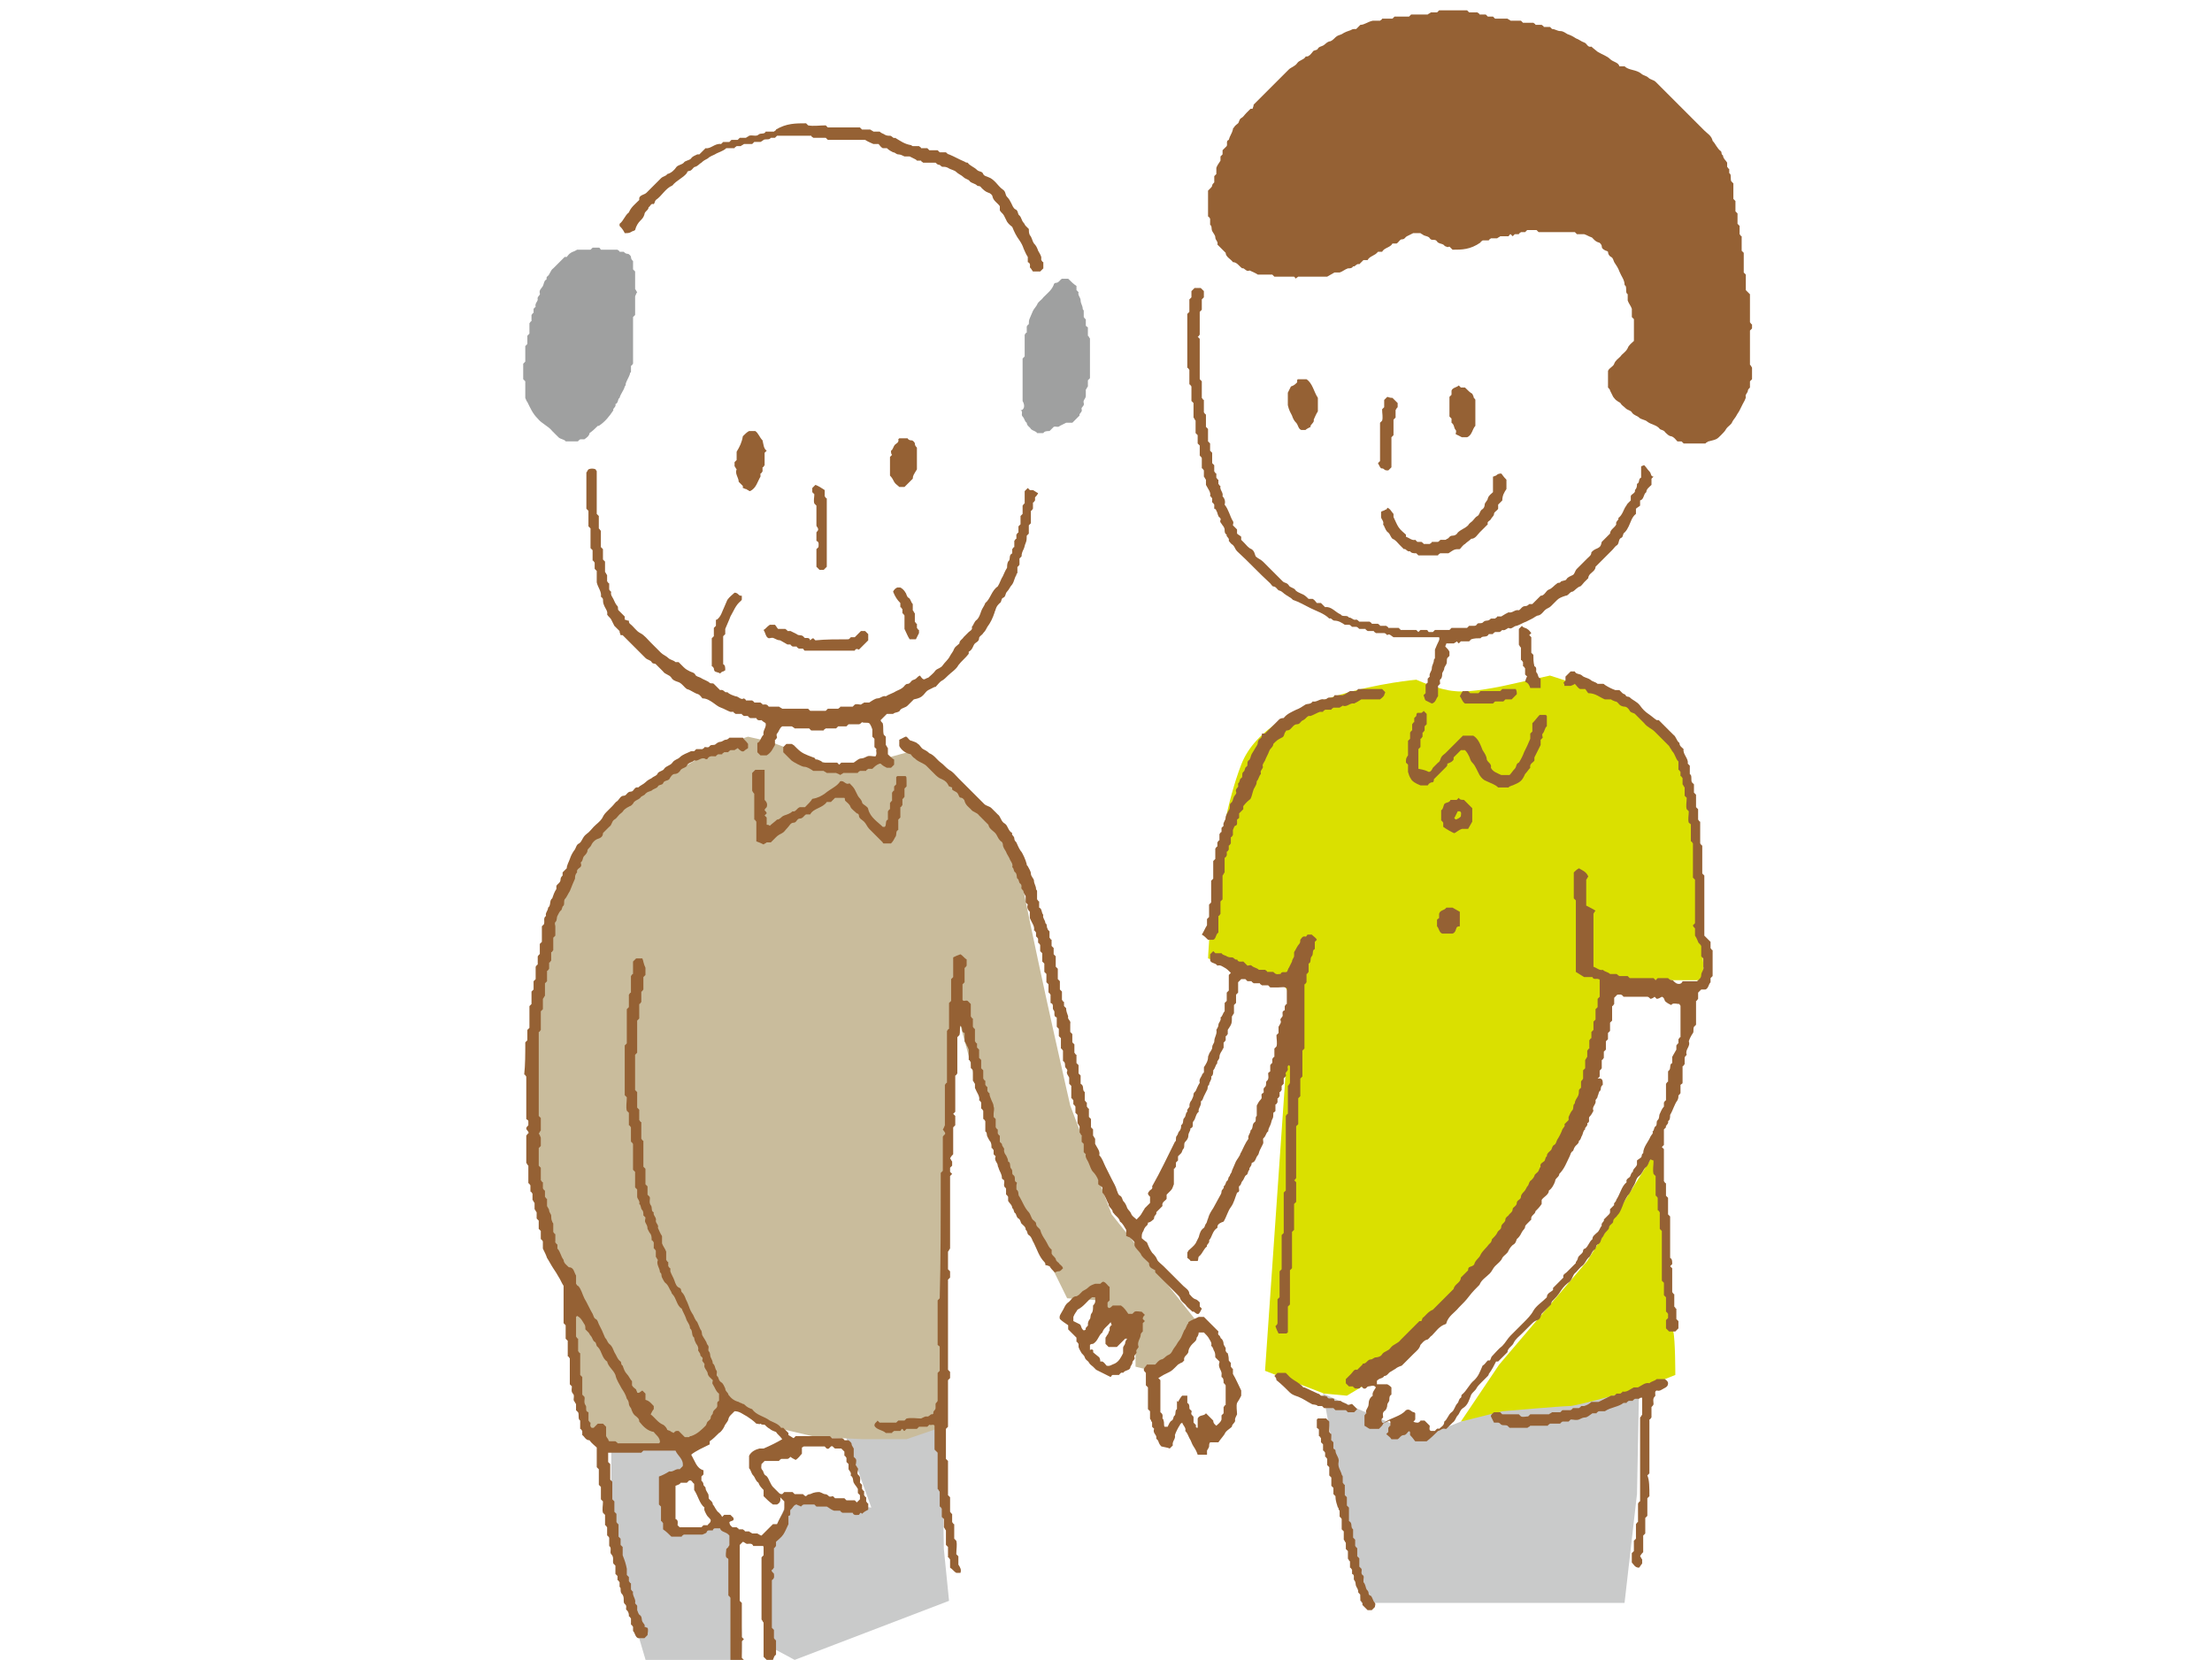
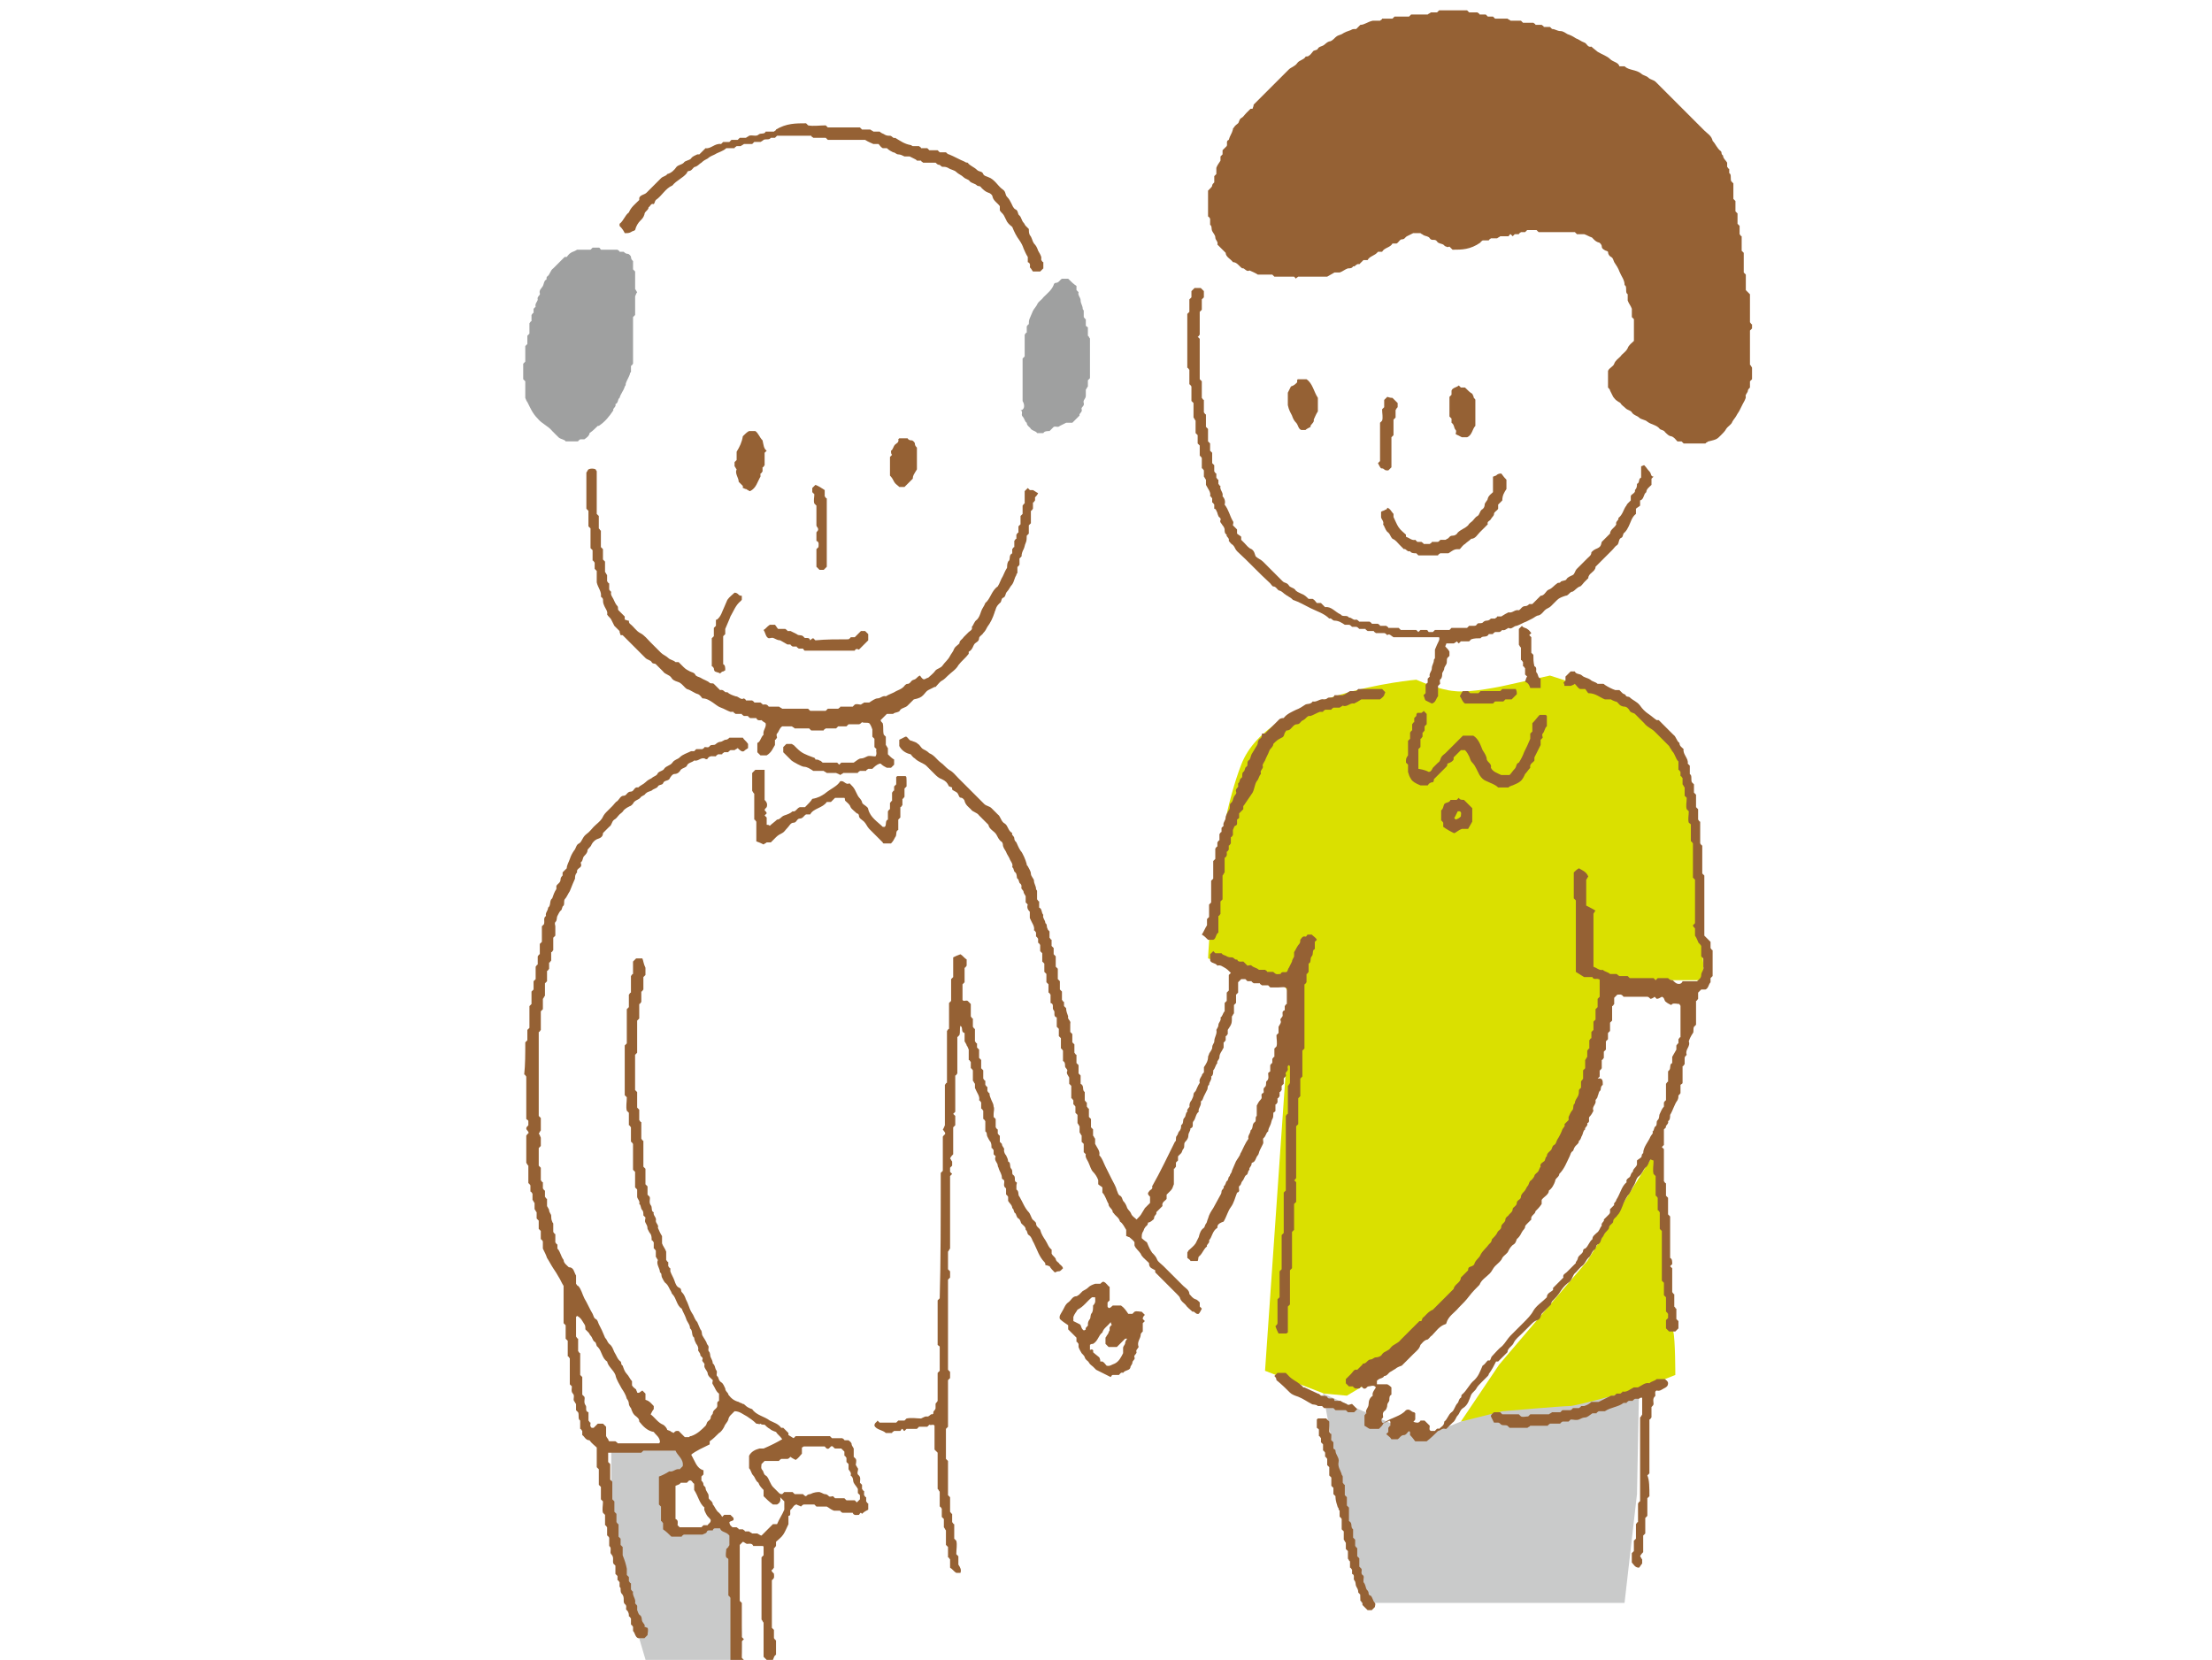
<svg xmlns="http://www.w3.org/2000/svg" version="1.1" id="レイヤー_1" x="0px" y="0px" viewBox="0 0 213.5 160.2" style="enable-background:new 0 0 213.5 160.2;" xml:space="preserve">
  <style type="text/css">
	.st0{fill:none;}
	.st1{fill:#C9CACA;}
	.st2{fill:#DAE000;}
	.st3{fill:#C9BC9C;}
	.st4{fill:#956134;}
	.st5{fill:#9FA0A0;}
</style>
  <rect class="st0" width="213.5" height="160.2" />
-   <polygon class="st1" points="90.9,137.5 91.1,149.5 91.6,154.5 76.7,160.2 73.9,158.7 73.9,149.5 76.2,144.5 84.1,145.5 81.4,138   " />
  <path class="st2" d="M136.7,65.6c0,0-14.2,1.2-16.9,8.2c-2.7,7-3.2,18.7-3.2,18.7l7,2l1,1.7l-2.5,36.1l5.7,2.2l2.2,0.2l2.5-1.5  c0,0,13.7-10.2,18.2-21.9l3.2-5.7l1.2-11h7.2h2.2l-1-15.7c0,0-1.2-10-7.7-11.7l-6.2-2l-4.5,1c0,0-3.2,0.7-4.7,0.5  C138.9,66.6,136.7,65.6,136.7,65.6z" />
  <path class="st2" d="M159.8,111.1c0,0,1.5,16.7,1.7,17.4c0.2,0.7,0.2,4.2,0.2,4.2l-8,3.2c0,0-6.2,2.2-7,2c-0.7-0.2-5.7-0.7-5.7-0.7  l3.7-5.5l8.5-10L159.8,111.1z" />
-   <path class="st3" d="M87.6,72.6c0,0,9.5,5,11.2,13.4c1.7,8.5,4.5,20.7,4.5,20.7l4,10.5l8.5,10.7l-2.2,3l-2,1.5l-2-0.5v-3l-2.2-1.2  l-1.2-2.2l-3.2-0.2l-7-14.2l-4-14.7l-1.2,27.4l0.2,13.9l-3.5,1.2h-4.2l-4.5-0.2l-3-0.7l-4.7-2.2l-2.7,2.7c0,0-0.7,0.7-1.7,1  s-3.5,0.5-3.5,0.5l-4,0.2l-2.7-2.2l-1.7-13.9c0,0-3.7-11.9-3.5-15.9c0.2-4-0.7-23.4,7.7-29.6c8.5-6.2,13.2-7.5,13.2-7.5l2.2,0.5  l7,2.7L87.6,72.6z" />
  <path class="st1" d="M59,140l7.5-0.7l0.7,3l-3.5,0.7l1.2,4.7l3.5-0.2l2-0.5c0,0,2.2,13.9,0.7,13.7c-1.5-0.2-8.7-0.2-8.7-0.2L59,149  V140z" />
  <path class="st1" d="M127.7,134.5l3.7,20.2h25.4l1.2-10.5l0.2-10.2c0,0-6,1.7-6.7,1.7c-0.7,0-6.5,0.5-6.5,0.5l-4,1l-2.5,1l-3.5-0.5  L127.7,134.5z" />
  <g>
    <path class="st4" d="M50.7,100.6c0,0,0.1-0.1,0.2-0.2c0-0.3,0-0.7,0-1c0.1-0.1,0.1-0.1,0.2-0.2c0-0.7,0-1.4,0-2.1   c0.1-0.1,0.1-0.1,0.2-0.2c0-0.4,0-0.8,0-1.2c0.1-0.1,0.1-0.1,0.2-0.2c0-0.3,0-0.6,0-0.8c0.1-0.1,0.1-0.1,0.2-0.2c0-0.4,0-0.8,0-1.2   c0.1-0.1,0.1-0.2,0.2-0.2c0-0.3,0-0.5,0-0.8c0.1-0.1,0.1-0.2,0.2-0.2c0-0.3,0-0.7,0-1c0.1-0.1,0.1-0.1,0.2-0.2c0-0.5,0-1,0-1.5   c0.1-0.1,0.1-0.1,0.2-0.2c0.1-0.3-0.1-0.6,0.2-0.8c-0.1-0.3,0.2-0.5,0.2-0.8c0.3-0.2,0.1-0.7,0.4-0.9c0.1-0.3,0.2-0.6,0.4-0.9   c0-0.1,0-0.2,0-0.3c0.1-0.2,0.4-0.3,0.4-0.6c0-0.2,0.1-0.3,0.2-0.4c0-0.1,0-0.2,0-0.3c0.1-0.1,0.2-0.2,0.4-0.4   c0-0.3,0.2-0.6,0.3-0.9c0.1-0.3,0.2-0.5,0.4-0.8c0.2-0.2,0.2-0.6,0.5-0.7c0.3-0.2,0.3-0.6,0.7-0.9c0.3-0.2,0.5-0.5,0.7-0.7   c0.3-0.3,0.6-0.5,0.8-0.8c0.1-0.2,0.2-0.4,0.4-0.6c0.2-0.2,0.4-0.4,0.6-0.6c0.2-0.2,0.3-0.4,0.5-0.5c0.2-0.2,0.3-0.5,0.6-0.5   c0.3,0,0.3-0.4,0.7-0.4c0.3,0,0.3-0.5,0.7-0.4c0.2-0.2,0.5-0.3,0.7-0.5c0.2-0.2,0.4-0.3,0.6-0.4c0.2-0.2,0.5-0.2,0.6-0.5   c0.2-0.2,0.5-0.2,0.6-0.4c0.2-0.3,0.6-0.3,0.8-0.6c0.2-0.3,0.5-0.3,0.7-0.5c0.3-0.3,0.7-0.4,1.1-0.6c0.1,0,0.2,0,0.3,0   c0.1-0.1,0.1-0.1,0.2-0.2c0.2,0,0.4,0,0.6,0c0.1-0.1,0.2-0.1,0.2-0.2c0.2,0,0.4,0.1,0.5-0.1c0.2-0.2,0.4,0,0.6-0.2   c0.1-0.1,0.3-0.2,0.4-0.2c0.2,0,0.4-0.2,0.5-0.2c0.2,0,0.3-0.1,0.4-0.2c0.4,0,0.8,0,1.3,0c0.1,0.2,0.3,0.3,0.5,0.6   c0,0.1,0,0.2,0,0.4c-0.1,0.1-0.2,0.1-0.4,0.3c-0.2,0.1-0.4-0.1-0.6-0.3c-0.1,0.1-0.2,0.1-0.3,0.2c-0.1,0-0.2,0-0.4,0   c-0.1,0.1-0.2,0.1-0.2,0.2c-0.1,0-0.3,0-0.4,0c-0.1,0.1-0.2,0.1-0.2,0.2c-0.1,0-0.3,0-0.4,0c-0.1,0.1-0.2,0.1-0.2,0.2   c-0.3,0-0.6-0.1-0.8,0.2c0,0.1-0.2,0.1-0.3,0c-0.4-0.1-0.6,0.3-1,0.2c-0.2,0.2-0.6,0.2-0.7,0.5c-0.1,0.2-0.4,0.2-0.6,0.4   c-0.1,0.2-0.3,0.4-0.6,0.4c-0.2,0-0.4,0.3-0.5,0.5c-0.2,0.2-0.5,0.1-0.6,0.4c-0.1,0.2-0.4,0.1-0.5,0.3c-0.1,0.2-0.4,0.2-0.6,0.4   c-0.2,0.1-0.4,0.1-0.6,0.3c-0.1,0.2-0.4,0.2-0.5,0.4c-0.2,0.2-0.4,0.2-0.6,0.4c-0.1,0.2-0.3,0.4-0.4,0.4c-0.2,0.1-0.4,0.2-0.6,0.4   c-0.1,0.2-0.3,0.3-0.4,0.4c-0.2,0.2-0.3,0.4-0.5,0.5c-0.3,0.2-0.2,0.5-0.5,0.7c-0.2,0.2-0.4,0.4-0.6,0.6c0,0.4-0.3,0.5-0.6,0.6   c-0.2,0.1-0.4,0.3-0.5,0.5c-0.1,0.3-0.4,0.4-0.4,0.6c0,0.2-0.2,0.4-0.3,0.5c-0.2,0.2-0.1,0.4-0.3,0.6c-0.1,0,0,0.2,0,0.3   c0,0.3-0.5,0.3-0.4,0.7c-0.2,0.2-0.2,0.4-0.2,0.6C55.4,85,55.2,85.5,55,86c-0.2,0.3-0.3,0.6-0.5,0.8c-0.1,0.2,0,0.4-0.1,0.6   c-0.2,0.1-0.1,0.4-0.3,0.5c-0.1,0.1-0.2,0.3-0.3,0.5c-0.1,0.2,0,0.4-0.2,0.6c-0.1,0.1,0,0.3,0,0.4c0,0.3,0,0.6,0,0.9   c-0.1,0.1-0.1,0.1-0.2,0.2c0,0.4,0,0.8,0,1.2c-0.1,0.1-0.1,0.2-0.2,0.2c0,0.3,0,0.5,0,0.8c-0.1,0.1-0.1,0.2-0.2,0.2   c0,0.2,0,0.4,0,0.6c-0.1,0.1-0.1,0.2-0.2,0.2c0,0.3,0,0.7,0,1c-0.1,0.1-0.1,0.1-0.2,0.2c0,0.4,0,0.8,0,1.2   c-0.1,0.1-0.1,0.2-0.2,0.3c0,0.3,0,0.7,0,1c-0.1,0.1-0.1,0.1-0.2,0.2c0,0.6,0,1.2,0,1.8c-0.1,0.1-0.1,0.2-0.2,0.2   c0,2.7,0,5.4,0,8.1c0.1,0.1,0.1,0.1,0.2,0.2c0,0.4,0,0.8,0,1.2c-0.1,0.1-0.1,0.2-0.2,0.3c0.1,0.1,0.1,0.2,0.2,0.4   c0,0.2,0,0.4,0,0.8c0,0-0.1,0.1-0.2,0.2c0,0.5,0,1.1,0,1.7c0.1,0.1,0.1,0.1,0.2,0.2c0,0.4,0,0.8,0,1.2c0.1,0.1,0.1,0.2,0.2,0.2   c0,0.2,0,0.4,0,0.6c0.1,0.1,0.1,0.2,0.2,0.2c0,0.2,0,0.4,0,0.6c0.1,0.1,0.1,0.2,0.2,0.2c0,0.3,0,0.5,0,0.7c0.1,0.2,0.2,0.3,0.2,0.4   c0,0.2,0.2,0.4,0.2,0.5c0,0.2,0,0.4,0.1,0.6c0,0.1,0.1,0.1,0.1,0.2c0,0.3,0,0.5,0,0.8c0.1,0.1,0.1,0.2,0.2,0.2c0,0.3,0,0.5,0,0.8   c0.1,0.1,0.1,0.2,0.2,0.2c0,0.1,0,0.2,0,0.4c0.3,0.3,0.3,0.7,0.6,1.1c0,0.3,0.3,0.5,0.5,0.7c0.5,0,0.5,0.5,0.7,0.8   c0,0.2,0,0.5,0,0.8c0.1,0.1,0.1,0.2,0.2,0.2c0.3,0.3,0.4,0.8,0.6,1.2c0.3,0.5,0.5,1,0.8,1.5c0.1,0.2,0.1,0.4,0.3,0.5   c0.2,0.1,0.2,0.3,0.3,0.5c0.1,0.2,0.2,0.4,0.3,0.6c0.1,0.2,0.2,0.5,0.3,0.7c0.2,0.2,0.2,0.4,0.4,0.6c0.3,0.2,0.4,0.6,0.5,0.8   c0.2,0.3,0.3,0.7,0.6,0.9c0.1,0.1,0,0.3,0.2,0.4c0.1,0.3,0.2,0.6,0.4,0.8c0.2,0.2,0.3,0.5,0.5,0.7c0,0.1,0,0.3,0,0.4   c0.1,0.2,0.3,0.3,0.4,0.4c0,0.1,0.1,0.2,0.1,0.3c0.2,0.1,0.3-0.1,0.5-0.2c0.1,0.1,0.2,0.2,0.3,0.3c0,0.2,0,0.4,0,0.6   c0.4,0.1,0.6,0.4,0.8,0.6c0,0.1,0,0.2,0,0.3c-0.1,0.1-0.2,0.3-0.3,0.5c0.4,0.3,0.7,0.8,1.2,1c0.2,0.1,0.4,0.4,0.4,0.5   c0.3,0.1,0.3,0.1,0.4,0.2c0.1,0,0.2,0.1,0.2,0.1c0.1-0.1,0.2-0.2,0.3-0.2c0.1,0,0.1,0,0.2,0c0.2,0.2,0.4,0.4,0.6,0.6   c0.2,0,0.3,0,0.4,0c0.1-0.1,0.1-0.1,0.2-0.1c0.6-0.2,1-0.6,1.4-1c0.1-0.1,0.1-0.3,0.2-0.4c0.1-0.1,0.3-0.2,0.3-0.4   c0-0.2,0.2-0.3,0.2-0.4c0-0.3,0.3-0.4,0.4-0.6c0.1-0.2-0.1-0.5,0.2-0.6c0-0.2,0-0.4,0-0.7c-0.3-0.2-0.4-0.6-0.6-0.9   c-0.1-0.1,0-0.3,0-0.4c-0.2-0.2-0.5-0.4-0.5-0.7c-0.1-0.3-0.4-0.5-0.3-0.8c0-0.2-0.3-0.3-0.2-0.5c0.1-0.2-0.2-0.3-0.2-0.4   c0-0.3-0.3-0.4-0.2-0.6c0-0.2-0.1-0.4-0.2-0.5c-0.1-0.2-0.2-0.4-0.2-0.6c-0.3-0.2-0.1-0.7-0.4-0.9c0-0.4-0.3-0.6-0.4-1   c-0.1-0.3-0.3-0.6-0.4-0.9c-0.5-0.3-0.5-1-0.9-1.4c0,0-0.1-0.1-0.1-0.2c-0.2-0.3-0.3-0.7-0.6-0.9c-0.1-0.1-0.2-0.3-0.3-0.5   c-0.1-0.2,0-0.4-0.2-0.5c0-0.4-0.4-0.8-0.2-1.2c-0.1-0.1-0.1-0.2-0.2-0.3c0-0.2,0-0.4,0-0.6c-0.1-0.1-0.1-0.2-0.2-0.2   c0-0.2,0-0.4,0-0.6c-0.1-0.1-0.1-0.2-0.2-0.2c0-0.2,0-0.4-0.1-0.6c-0.1-0.1-0.2-0.3-0.3-0.5c0-0.3-0.1-0.4-0.2-0.6   c-0.1-0.2,0-0.3,0-0.5c-0.1-0.1-0.1-0.1-0.2-0.2c0-0.2,0-0.4-0.1-0.5c-0.2-0.2-0.1-0.5-0.3-0.6c0.1-0.3-0.2-0.5-0.2-0.7   c0-0.2,0-0.5,0-0.7c-0.1-0.1-0.1-0.1-0.2-0.2c0-0.5,0-1,0-1.5c-0.1-0.1-0.1-0.1-0.2-0.2c0-0.8,0-1.6,0-2.5   c-0.1-0.1-0.1-0.2-0.2-0.2c0-0.5,0-1,0-1.4c-0.1-0.1-0.1-0.2-0.2-0.2c0-0.4,0-0.8,0-1.2c0,0-0.1-0.1-0.2-0.2c-0.1-0.4,0-0.8,0-1.3   c0,0-0.1-0.1-0.2-0.2c0-1.6,0-3.2,0-4.8c0.1-0.1,0.1-0.1,0.2-0.2c0-1.1,0-2.2,0-3.3c0.1-0.1,0.1-0.1,0.2-0.2c0-0.4,0-0.8,0-1.2   c0.1-0.1,0.1-0.2,0.2-0.2c0-0.5,0-1.1,0-1.6c0.1-0.1,0.1-0.2,0.2-0.2c0-0.4,0-0.8,0-1.2c0.1-0.1,0.2-0.2,0.3-0.3c0.2,0,0.4,0,0.6,0   c0.1,0.2,0.1,0.5,0.3,0.9c0,0.1,0,0.4,0,0.7c-0.1,0.1-0.1,0.1-0.2,0.2c0,0.4,0,0.8,0,1.2c-0.1,0.1-0.1,0.2-0.2,0.2c0,0.3,0,0.7,0,1   c-0.1,0.1-0.1,0.2-0.2,0.2c0,0.5,0,1,0,1.4c-0.1,0.1-0.1,0.1-0.1,0.1c0,0-0.1,0.1-0.1,0.1c0,1,0,2.1,0,3.1   c-0.1,0.1-0.1,0.1-0.2,0.2c0,1.1,0,2.2,0,3.4c0.1,0.1,0.1,0.1,0.2,0.2c0,0.5,0,1,0,1.5c0.1,0.1,0.1,0.1,0.2,0.2c0,0.3,0,0.7,0,1   c0.1,0.1,0.1,0.2,0.2,0.2c0,0.5,0,1.1,0,1.6c0.1,0.1,0.1,0.2,0.2,0.2c0,0.8,0,1.7,0,2.5c0.1,0.1,0.1,0.1,0.2,0.2c0,0.5,0,1,0,1.5   c0,0,0.1,0.1,0.2,0.2c0,0.3,0,0.6,0,0.8c0.1,0.1,0.1,0.1,0.2,0.2c0.1,0.2-0.1,0.5,0.1,0.8c0.2,0.2,0,0.6,0.3,0.7   c-0.1,0.3,0.3,0.5,0.2,0.8c0,0.3,0.3,0.4,0.2,0.7c0.1,0.2,0.2,0.5,0.4,0.8c0,0.2,0,0.5,0,0.7c0.1,0.3,0.3,0.5,0.4,0.8   c0,0.2,0,0.5,0,0.8c0.1,0.1,0.1,0.2,0.2,0.2c0,0.1,0,0.3,0,0.4c0.1,0.1,0.1,0.2,0.2,0.2c0,0.1,0,0.2,0,0.3c0.1,0.3,0.3,0.6,0.4,0.9   c0.1,0.3,0.2,0.6,0.5,0.7c0.2,0.1,0.1,0.3,0.2,0.4c0.2,0.2,0.3,0.4,0.4,0.7c0.1,0.2,0.2,0.4,0.3,0.7c0.1,0.3,0.2,0.5,0.4,0.8   c0.1,0.2,0.2,0.5,0.4,0.7c0.1,0.2,0.2,0.5,0.3,0.7c0.2,0.2,0.1,0.4,0.2,0.6c0.1,0.2,0.2,0.3,0.3,0.5c0.1,0.1,0.1,0.3,0.2,0.4   c0.2,0.2,0,0.4,0.1,0.6c0.2,0.2,0.1,0.4,0.2,0.6c0.1,0.2,0.2,0.4,0.2,0.6c0.2,0.1,0.2,0.4,0.3,0.6c0.2,0.2,0,0.4,0.1,0.6   c0.2,0.1,0.1,0.4,0.4,0.6c0.2,0.1,0.3,0.4,0.4,0.6c0,0.3,0.3,0.4,0.3,0.6c0.3,0.4,0.6,0.6,1,0.7c0.1,0.1,0.3,0.1,0.4,0.2   c0.1,0,0.1,0,0.2,0.1c0.2,0.2,0.4,0.3,0.7,0.4c0.4,0.6,1.2,0.7,1.7,1.1c0.4,0.2,0.8,0.3,1.1,0.7c0,0,0.1,0,0.2,0   c0.2,0.2,0.3,0.3,0.5,0.5c0,0.1,0,0.1,0,0.2c0.2,0.1,0.3,0.2,0.5,0.3c0,0,0.1-0.1,0.2-0.2c1.1,0,2.2,0,3.3,0   c0.1,0.1,0.1,0.1,0.2,0.2c0.3,0,0.7,0,1,0c0.1,0.1,0.2,0.1,0.2,0.2c0.1,0,0.3,0,0.4,0c0.1,0.1,0.3,0.2,0.3,0.4   c0,0.1,0.1,0.2,0.2,0.4c0,0.2,0,0.5,0,0.8c0.1,0.1,0.1,0.1,0.2,0.2c0.1,0.2,0,0.4,0,0.6c0.1,0.1,0.1,0.2,0.2,0.3   c0.1,0.2-0.2,0.5,0.1,0.7c0.2,0.2,0.1,0.5,0.1,0.7c0.1,0.1,0.1,0.1,0.2,0.2c0,0.1,0,0.3,0,0.4c0.1,0.1,0.1,0.2,0.2,0.2   c0,0.1,0,0.3,0,0.4c0.1,0.1,0.1,0.2,0.2,0.2c0,0.1,0,0.3,0,0.4c0.1,0.1,0.1,0.2,0.2,0.2c0,0.2,0,0.4,0,0.6   c-0.2,0.1-0.4,0.2-0.6,0.4c0,0,0,0-0.1-0.1c-0.1,0-0.1,0.1-0.2,0.2c-0.2,0-0.5,0.1-0.6-0.2c-0.3,0-0.7,0-1,0   c-0.1-0.1-0.2-0.1-0.2-0.2c-0.2,0-0.4,0-0.6,0c-0.3-0.1-0.5-0.3-0.7-0.4c-0.3,0-0.6,0-1,0c-0.1-0.1-0.1-0.1-0.2-0.2   c-0.3,0-0.7,0-1,0c-0.1,0-0.2,0.1-0.3,0.2c-0.1-0.1-0.3-0.1-0.4-0.2c-0.3,0-0.4,0.4-0.6,0.5c-0.1,0.2,0.1,0.6-0.2,0.6   c0,0.3,0,0.6,0,0.8c-0.2,0.4-0.3,0.7-0.5,1c-0.2,0.3-0.5,0.5-0.7,0.7c0,0.1,0,0.3,0,0.4c-0.1,0.1-0.1,0.2-0.2,0.2   c0,0.6,0,1.2,0,1.9c-0.1,0.1-0.1,0.2-0.2,0.2c-0.1,0.2,0.2,0.3,0.2,0.4c0,0.2,0.1,0.4-0.2,0.6c0,1.5,0,3.1,0,4.6   c0.1,0.1,0.1,0.1,0.2,0.2c0,0.3,0,0.5,0,0.8c0.1,0.1,0.1,0.2,0.2,0.2c0,0.5,0,1,0,1.4c-0.2,0.1-0.2,0.3-0.3,0.5c-0.2,0-0.4,0-0.6,0   c-0.1-0.1-0.2-0.2-0.3-0.3c0-1.1,0-2.2,0-3.3c-0.1-0.1-0.1-0.2-0.2-0.3c0-2,0-4,0-6c0.1-0.1,0.1-0.1,0.2-0.2c0-0.3,0-0.5,0-0.8   c0,0,0-0.1-0.1-0.1c-0.3,0-0.6,0-0.9,0c-0.1-0.3-0.4-0.2-0.6-0.2c-0.1,0-0.3-0.2-0.4-0.2c-0.1,0.1-0.2,0.2-0.3,0.3   c0,1.8,0,3.6,0,5.4c0,0,0.1,0.1,0.2,0.2c0,1.1,0,2.2,0,3.3c0.1,0.1,0.1,0.1,0.2,0.2c-0.1,0.1-0.1,0.1-0.2,0.2c0,0.5,0,1.1,0,1.6   c0.1,0.1,0.1,0.1,0.2,0.2c0,0.5,0,1,0,1.4c0.1,0.1,0.1,0.2,0.2,0.2c0,0.2,0.1,0.4-0.2,0.6c0,0.3,0,0.6,0,0.8   c-0.1,0.1-0.1,0.1-0.1,0.1c-0.3,0-0.6,0-0.9,0c0-0.1,0-0.2-0.1-0.3c0-0.1-0.1-0.2-0.2-0.3c0-2.8,0-5.6,0-8.5   c-0.1-0.1-0.1-0.2-0.2-0.2c0-1.2,0-2.3,0-3.5c0-0.1-0.1-0.1-0.2-0.2c-0.1-0.2,0-0.6,0-0.8c0.1-0.1,0.1-0.1,0.2-0.2   c0-0.1,0.1-0.1,0.1-0.2c0-0.3,0-0.6,0-0.9c-0.3-0.4-0.8-0.3-0.9-0.7c-0.2,0-0.3,0-0.5,0c-0.1,0-0.2,0.1-0.2,0.2c-0.1,0-0.3,0-0.4,0   c-0.1,0-0.2,0.1-0.2,0.2c-0.1,0.1-0.2,0.1-0.4,0.2c-0.5,0-1.1,0-1.8,0c-0.1,0.1-0.2,0.1-0.2,0.2c-0.3,0-0.7,0-1,0   c-0.3-0.3-0.5-0.5-0.8-0.7c0-0.2,0-0.4,0-0.6c-0.1-0.1-0.1-0.2-0.2-0.2c0-0.5,0-1,0-1.4c-0.1-0.1-0.1-0.1-0.2-0.2   c0-0.9,0-1.8,0-2.7c0.3-0.1,0.7-0.3,1-0.5c0.4,0.1,0.6-0.3,1-0.2c0.1-0.1,0.2-0.2,0.3-0.3c0.1-0.7-0.5-1-0.7-1.5c-1,0-2,0-3.1,0   c0,0-0.1,0.1-0.2,0.2c-1,0-2.1,0-3.2,0c0,0.3,0,0.6,0,0.9c0.1,0.1,0.1,0.1,0.2,0.2c0,0.5,0,1,0,1.5c0.1,0.1,0.1,0.1,0.2,0.2   c0,0.5,0,1.1,0,1.7c0.1,0.1,0.1,0.1,0.2,0.2c0,0.3,0,0.7,0,1c0.1,0.1,0.1,0.1,0.2,0.2c0,0.3,0,0.5,0,0.8c0.1,0.1,0.1,0.2,0.2,0.2   c0,0.4,0,0.8,0,1.2c0,0,0.1,0.1,0.2,0.2c0,0.2,0,0.4,0,0.6c0.1,0.1,0.1,0.1,0.2,0.2c0,0.3,0,0.7,0,0.8c0.2,0.5,0.3,0.8,0.4,1.3   c0,0.1,0,0.4,0,0.6c0.1,0.1,0.1,0.1,0.2,0.2c0,0.1,0,0.3,0,0.4c0.1,0.1,0.1,0.2,0.2,0.2c0,0.2,0,0.4,0,0.6c0.1,0.1,0.1,0.2,0.2,0.2   c-0.1,0.4,0.3,0.7,0.2,1.1c0,0.1,0.2,0.2,0.2,0.3c0,0.1,0,0.3,0,0.4c0.1,0.2,0.1,0.4,0.3,0.5c0.2,0.2,0.1,0.4,0.2,0.6   c0.1,0.2,0.3,0.3,0.2,0.5c0.1,0,0.2,0.1,0.3,0.1c0.1,0.2,0,0.5,0,0.7c-0.1,0.1-0.2,0.2-0.3,0.3c-0.2,0-0.4,0-0.6,0   c-0.3-0.1-0.3-0.5-0.5-0.7c0-0.1,0-0.3,0-0.4c-0.1-0.1-0.1-0.2-0.2-0.2c0-0.2,0-0.4,0-0.6c-0.1-0.1-0.1-0.2-0.2-0.2   c0-0.2,0-0.4-0.2-0.6c-0.2-0.1,0.1-0.4-0.2-0.6c-0.1-0.1-0.1-0.2-0.1-0.4c0-0.2,0-0.4-0.2-0.6c-0.1-0.1-0.1-0.3-0.1-0.5   c0-0.1-0.1-0.1-0.1-0.2c0-0.1,0-0.3,0-0.4c-0.1-0.1-0.1-0.2-0.2-0.2c0-0.1,0-0.3,0-0.4c-0.1-0.1-0.1-0.1-0.2-0.2c0-0.3,0-0.6,0-0.8   c-0.1-0.1-0.1-0.1-0.2-0.2c-0.1-0.3,0.1-0.6-0.2-0.9c-0.2-0.2,0.1-0.6-0.2-0.8c0-0.3,0-0.5,0-0.8c-0.1-0.1-0.1-0.2-0.2-0.2   c0-0.3,0-0.5,0-0.8c-0.1-0.1-0.1-0.2-0.2-0.2c0-0.3,0-0.7,0-1c-0.1-0.1-0.1-0.1-0.2-0.2c-0.1-0.3,0-0.7,0-1.1c0,0-0.1-0.1-0.2-0.2   c0-0.4,0-0.8,0-1.2c-0.1-0.1-0.1-0.1-0.2-0.2c0-0.5,0-1,0-1.5c-0.1-0.1-0.1-0.1-0.2-0.2c0-0.6,0-1.2,0-1.9   c-0.2-0.2-0.5-0.4-0.7-0.7c-0.4,0-0.5-0.4-0.7-0.5c0-0.1,0-0.3,0-0.4c-0.1-0.1-0.1-0.2-0.2-0.2c0-0.3,0-0.5,0-0.8   c0,0-0.1-0.1-0.1-0.1c-0.1-0.2,0-0.5-0.1-0.7c0,0-0.1-0.1-0.2-0.2c0-0.2,0-0.4,0-0.6c-0.1-0.1-0.1-0.2-0.2-0.3   c-0.1-0.2,0.1-0.5-0.1-0.7c-0.2-0.2-0.1-0.5-0.1-0.7c-0.1-0.1-0.1-0.1-0.2-0.2c0-0.8,0-1.6,0-2.5c-0.1-0.1-0.1-0.2-0.2-0.2   c0-0.5,0-1,0-1.5c0,0-0.1-0.1-0.2-0.2c0-0.4,0-0.9,0-1.3c-0.1-0.1-0.1-0.1-0.2-0.2c0-1.2,0-2.4,0-3.6c-0.2-0.3-0.3-0.6-0.5-0.9   c-0.1-0.2-0.3-0.5-0.5-0.8c-0.2-0.3-0.4-0.7-0.6-1c-0.1-0.3-0.2-0.5-0.4-0.9c0-0.2,0-0.5,0-0.7c-0.1-0.1-0.1-0.2-0.2-0.2   c0-0.3,0-0.5,0-0.8c0,0-0.1-0.1-0.2-0.2c0-0.3,0-0.6,0-0.8c-0.1-0.1-0.1-0.1-0.2-0.2c0-0.2,0-0.4,0-0.6c-0.1-0.1-0.1-0.2-0.2-0.3   c0-0.2,0-0.4,0-0.6c-0.1-0.1-0.1-0.2-0.2-0.3c0-0.2,0-0.4,0-0.6c-0.1-0.1-0.1-0.2-0.2-0.2c0-0.2,0-0.4,0-0.6   c-0.1-0.1-0.1-0.2-0.2-0.2c0-0.5,0-1.1,0-1.7c0,0-0.1-0.1-0.1-0.1c0-0.1-0.1-0.1-0.1-0.2c0-0.9,0-1.7,0-2.6   c0.1-0.1,0.1-0.2,0.2-0.2c0.1-0.2-0.2-0.3-0.2-0.5c0-0.1,0.1-0.2,0.2-0.3c0-0.1,0-0.2,0-0.4c0-0.1-0.1-0.1-0.2-0.2   c0-1.4,0-2.8,0-4.1c-0.1-0.1-0.1-0.2-0.2-0.2C50.7,102.8,50.7,101.7,50.7,100.6z M73,137.4c-0.3-0.3-0.6-0.5-0.9-0.7   c-0.4-0.2-0.7-0.5-1.2-0.5c-0.1,0.1-0.3,0.3-0.4,0.4c-0.1,0.1-0.2,0.3-0.2,0.4c-0.1,0.3-0.3,0.4-0.4,0.7c-0.1,0.2-0.3,0.5-0.5,0.6   c-0.3,0.3-0.6,0.6-0.9,0.8c0,0.1,0,0.2,0,0.3c-0.6,0.3-1.3,0.6-1.8,1c0.4,0.6,0.5,1.3,1.2,1.5c0,0.2,0,0.3,0,0.4   c-0.1,0.1-0.1,0.1-0.2,0.2c0,0.1,0,0.3,0,0.4c0.1,0.1,0.2,0.2,0.2,0.4c0,0.1,0.2,0.2,0.2,0.3c0,0.2,0.1,0.3,0.2,0.5   c0.1,0.1,0.1,0.3,0.1,0.5c0.1,0.2,0.4,0.3,0.4,0.6c0.2,0.2,0.3,0.6,0.6,0.8c0.1,0.1,0.2,0.2,0.3,0.4c0.1-0.1,0.2-0.2,0.2-0.2   c0.2,0,0.4,0,0.6,0c0.1,0.1,0.2,0.2,0.3,0.3c0,0.1,0,0.1,0,0.2c-0.1,0.1-0.3,0.1-0.4,0.2c0,0.3,0.2,0.4,0.3,0.5c0.1,0,0.3,0,0.4,0   c0.1,0.1,0.2,0.1,0.2,0.2c0.1,0,0.3,0,0.4,0c0.1,0.1,0.2,0.1,0.2,0.2c0.1,0,0.3,0,0.4,0c0.1,0.1,0.2,0.1,0.3,0.2c0.2,0,0.4,0,0.5,0   c0.2,0.1,0.3,0.2,0.4,0.2c0.4-0.4,0.7-0.7,1.1-1.1c0.2,0,0.3,0,0.4,0c0.2-0.5,0.5-0.9,0.7-1.4c0-0.3,0-0.5,0-0.8   c-0.1-0.1-0.2-0.2-0.4-0.4c0.1,0.4-0.1,0.6-0.3,0.7c-0.2,0-0.4,0-0.4,0c-0.4-0.3-0.6-0.5-0.9-0.8c0-0.2,0-0.4,0-0.6   c-0.2-0.2-0.4-0.4-0.5-0.7c-0.3-0.2-0.3-0.5-0.5-0.7c-0.2-0.2-0.2-0.5-0.4-0.7c0-0.4,0-0.8,0-1.2c0.2-0.4,0.6-0.6,1-0.7   c0.2,0,0.3,0,0.4,0c0.7-0.3,1.3-0.6,1.8-0.9c-0.2-0.3-0.5-0.5-0.6-0.7c-0.3-0.1-0.5-0.2-0.6-0.3c-0.2-0.1-0.4-0.3-0.5-0.4   c-0.2,0-0.3,0-0.4-0.1C73.3,137.5,73.2,137.4,73,137.4z M63.1,138.2c-0.6-0.1-1-0.5-1.4-1c0-0.3-0.2-0.4-0.3-0.5   c-0.3-0.2-0.4-0.5-0.5-0.8c-0.1-0.1-0.2-0.3-0.2-0.4c0-0.2-0.1-0.4-0.2-0.5c-0.1-0.4-0.3-0.7-0.5-1c-0.2-0.4-0.5-0.8-0.6-1.3   c-0.2-0.5-0.7-0.8-0.8-1.3c-0.5-0.3-0.5-1-0.9-1.4c-0.2-0.1-0.1-0.4-0.3-0.5c-0.2-0.1-0.2-0.4-0.4-0.6c-0.1-0.1-0.1-0.2-0.2-0.3   c-0.1-0.1-0.2-0.2-0.3-0.3c0-0.2,0-0.4-0.1-0.5c-0.2-0.3-0.3-0.6-0.7-0.8c0,0-0.1,0.1-0.1,0.1c0,0.6,0,1.2,0,1.9   c0.1,0.1,0.1,0.2,0.2,0.2c0,0.4,0,0.8,0,1.2c0.1,0.1,0.1,0.2,0.2,0.2c0,0.7,0,1.4,0,2.1c0.1,0.1,0.1,0.1,0.2,0.2c0,0.5,0,1.1,0,1.7   c0.1,0.1,0.1,0.1,0.2,0.2c0.1,0.2-0.1,0.5,0.1,0.8c0.2,0.2-0.1,0.6,0.3,0.7c0,0.3,0,0.5,0,0.8c0.1,0.1,0.1,0.2,0.2,0.2   c0,0.2-0.1,0.3,0.1,0.5c0.1,0,0.1,0,0.2,0c0.2-0.2,0.3-0.3,0.4-0.4c0.2,0,0.4,0,0.5,0c0.1,0.1,0.2,0.2,0.3,0.3c0,0.3,0,0.7,0,0.9   c0.1,0.2,0.2,0.3,0.2,0.3c0,0.1,0.1,0.2,0.1,0.2c0.2,0,0.4,0,0.6,0c0.1,0.1,0.2,0.1,0.2,0.2c1.4,0,2.7,0,4,0c0,0,0,0,0.1-0.1   C63.7,138.7,63.3,138.5,63.1,138.2z M79.1,144c0.3,0.1,0.4,0.2,0.5,0.2c0.2,0,0.3,0.1,0.4,0.2c0.1,0.1,0.3,0,0.4,0   c0.1,0.1,0.1,0.1,0.2,0.2c0.3,0,0.6,0,0.9,0c0.1,0.1,0.1,0.1,0.2,0.2c0.3,0,0.6,0,0.8,0c0.1,0.1,0.1,0.1,0.2,0.2   c0.1-0.1,0.2-0.2,0.3-0.3c0-0.1,0-0.3,0-0.4c-0.1-0.1-0.1-0.1-0.2-0.2c0-0.1,0-0.3,0-0.4c-0.1-0.2-0.3-0.4-0.4-0.6   c-0.1-0.2,0-0.5-0.3-0.7c0.1-0.3-0.1-0.4-0.2-0.6c0-0.2,0-0.3,0-0.5c-0.1-0.1-0.1-0.1-0.2-0.2c0-0.1,0-0.3,0-0.4   c-0.1-0.1-0.1-0.2-0.2-0.2c0-0.1,0-0.3,0-0.4c-0.1-0.1-0.2-0.2-0.3-0.3c-0.2,0-0.4,0-0.6,0c-0.2-0.1-0.2-0.3-0.4-0.2   c-0.1,0.1-0.1,0.1-0.2,0.2c-0.2,0.1-0.3-0.1-0.4-0.2c-0.7,0-1.3,0-2,0c-0.1,0-0.1,0.1-0.2,0.1c0,0.2,0,0.4,0,0.6   c-0.2,0.2-0.3,0.4-0.6,0.6c-0.2-0.1-0.4-0.2-0.5-0.3c-0.1,0.1-0.2,0.2-0.3,0.2c-0.2,0-0.4,0-0.6,0c-0.1,0.1-0.2,0.1-0.2,0.2   c-0.5,0-1,0-1.4,0c-0.1,0.1-0.2,0.2-0.3,0.3c0,0.2-0.1,0.4,0.1,0.6c0.1,0.1,0.1,0.4,0.3,0.5c0.2,0.1,0.3,0.4,0.4,0.6   c0.1,0.2,0.2,0.4,0.3,0.5c0.2,0.2,0.4,0.4,0.6,0.6c0.1,0.1,0.2,0.1,0.3,0.1c0.1-0.1,0.2-0.2,0.2-0.2c0.3,0,0.5,0,0.8,0   c0.1,0.1,0.1,0.1,0.2,0.2c0.3,0,0.5,0,0.8,0c0.1,0.1,0.2,0.2,0.3,0.2c0.1-0.1,0.2-0.2,0.4-0.2C78.6,144,78.9,144,79.1,144z    M65.6,147.4c0.7,0,1.4,0,2.1,0c0.1-0.1,0.1-0.1,0.2-0.2c0.1,0,0.3,0,0.4,0c0.1-0.2,0.3-0.2,0.3-0.5c-0.1-0.2-0.3-0.3-0.4-0.5   c-0.1-0.2-0.3-0.5-0.2-0.7c-0.5-0.4-0.6-1.1-1-1.7c0-0.2,0-0.4,0-0.6c-0.2-0.1-0.2-0.4-0.5-0.3c-0.1,0.1-0.1,0.1-0.2,0.2   c-0.2,0-0.4,0-0.6,0c-0.1,0.2-0.3,0.2-0.5,0.3c0,1,0,2.1,0,3.2c0.3,0.1,0.2,0.4,0.2,0.6C65.4,147.2,65.5,147.3,65.6,147.4z" />
    <path class="st4" d="M154,87.9c0,0-0.1,0.1-0.1,0.1c0,0.1-0.1,0.1-0.1,0.2c0,1.7,0,3.4,0,5.1c0.3,0.1,0.6,0.4,0.9,0.3   c0.2,0.2,0.5,0.2,0.7,0.4c0.2,0,0.3,0,0.6,0c0.1,0,0.1,0.1,0.3,0.2c0.2,0,0.5,0,0.8,0c0.1,0.1,0.1,0.1,0.2,0.2c0.7,0,1.5,0,2.3,0   c0.1,0.1,0.1,0.1,0.2,0.2c0.1-0.1,0.1-0.1,0.2-0.2c0.3,0,0.7,0,1,0c0.1,0.1,0.2,0.2,0.4,0.2c0.1,0,0.2,0.2,0.4,0.3   c0.2,0.1,0.5,0.1,0.6-0.2c0.5,0,1,0,1.4,0c0.2-0.2,0.4-0.3,0.4-0.6c0-0.3,0.3-0.5,0.2-0.8c0-0.3,0-0.5,0-0.8   c-0.1-0.1-0.1-0.1-0.2-0.2c0-0.3,0-0.7,0-1c-0.1-0.2-0.3-0.3-0.3-0.4c-0.1-0.2-0.1-0.3-0.3-0.6c0-0.1,0-0.4,0-0.7   c-0.1-0.1-0.2-0.2-0.2-0.3c0.1-0.1,0.1-0.1,0.2-0.2c0-1.4,0-2.8,0-4.2c-0.1-0.1-0.1-0.1-0.2-0.2c0-1.1,0-2.2,0-3.3   c-0.1-0.1-0.1-0.2-0.2-0.2c0-0.5,0-1.1,0-1.6c0-0.1-0.1-0.1-0.2-0.2c-0.1-0.3,0-0.7,0-1.1c0,0-0.1-0.1-0.2-0.2   c-0.1-0.3,0-0.7,0-1.1c-0.1-0.1-0.1-0.1-0.2-0.2c0-0.2,0-0.5,0-0.8c-0.1-0.1-0.1-0.2-0.2-0.3c0-0.2,0-0.4,0-0.6   c-0.1-0.1-0.1-0.2-0.2-0.2c0-0.1,0-0.3,0-0.4c-0.1-0.1-0.1-0.2-0.2-0.2c0-0.3,0-0.5,0-0.8c-0.3-0.3-0.3-0.7-0.6-1   c-0.1-0.2-0.2-0.3-0.3-0.5c-0.5-0.5-0.9-0.9-1.4-1.4c-0.3-0.3-0.7-0.4-1-0.8c-0.3-0.3-0.6-0.6-0.9-0.9c-0.1-0.1-0.4-0.1-0.5-0.3   c-0.1-0.2-0.3-0.4-0.5-0.4c-0.2,0-0.4-0.1-0.5-0.2c-0.1-0.1-0.2-0.3-0.4-0.3c-0.2-0.1-0.3-0.1-0.4-0.2c-0.2,0-0.4,0-0.6,0   c-0.5-0.2-0.9-0.6-1.6-0.6c-0.1-0.1-0.2-0.3-0.3-0.4c-0.2,0-0.4,0-0.5,0c-0.2-0.1-0.3-0.3-0.5-0.5c-0.1,0.1-0.2,0.1-0.4,0.2   c-0.1,0-0.3,0-0.6,0c0-0.1,0-0.2-0.1-0.3c0.1-0.1,0.2-0.2,0.2-0.2c0-0.1,0-0.3,0-0.4c0.2-0.2,0.4-0.4,0.5-0.5c0.1,0,0.3,0,0.4,0   c0.1,0.3,0.5,0.2,0.7,0.4c0.2,0.2,0.5,0.2,0.8,0.4c0.2,0.2,0.5,0.2,0.7,0.4c0.2,0,0.3,0,0.5,0c0.1,0,0.1,0,0.2,0.1   c0.3,0.2,0.7,0.4,1,0.5c0.1,0,0.2,0,0.4,0c0.1,0.1,0.2,0.2,0.3,0.3c0.1,0.1,0.3,0.1,0.3,0.2c0.1,0.2,0.3,0.1,0.4,0.2   c0.3,0.3,0.7,0.4,1,0.8c0.2,0.3,0.5,0.6,0.8,0.8c0.3,0.2,0.5,0.4,0.8,0.6c0,0,0.1,0,0.2,0c0.5,0.5,0.9,0.9,1.4,1.4   c0.3,0.2,0.3,0.6,0.6,0.8c0,0.3,0.2,0.4,0.4,0.6c-0.1,0.5,0.5,0.9,0.4,1.4c0.1,0.1,0.1,0.1,0.2,0.2c0,0.3,0,0.5,0,0.8   c0,0,0.1,0.1,0.1,0.1c0.1,0.2,0,0.5,0.1,0.7c0,0,0.1,0.1,0.2,0.2c0,0.3,0,0.6,0,0.8c0.1,0.1,0.1,0.1,0.2,0.2c0,0.4,0,0.8,0,1.2   c0.1,0.1,0.1,0.1,0.2,0.2c0,0.3,0,0.7,0,1c0.1,0.1,0.1,0.2,0.2,0.2c0,0.7,0,1.4,0,2.1c0.1,0.1,0.1,0.2,0.2,0.2c0,0.9,0,1.8,0,2.7   c0,0,0.1,0.1,0.1,0.1c0,0,0.1,0.1,0.1,0.1c0,1.9,0,3.9,0,5.8c0.2,0.2,0.4,0.4,0.6,0.6c0,0.2,0,0.4,0,0.6c0.1,0.1,0.1,0.2,0.2,0.2   c0,0.8,0,1.6,0,2.5c-0.1,0.1-0.1,0.1-0.2,0.2c0,0.1,0,0.3,0,0.4c-0.2,0.2-0.2,0.6-0.5,0.7c-0.1,0-0.3,0-0.4,0   c-0.1,0.1-0.2,0.2-0.3,0.3c0,0.2,0,0.4,0,0.6c-0.1,0.1-0.1,0.2-0.2,0.2c0,0.7,0,1.5,0,2.3c-0.1,0.1-0.1,0.1-0.2,0.2   c-0.1,0.2,0,0.5-0.1,0.6c-0.2,0.3-0.3,0.5-0.4,0.8c0.2,0.5-0.4,0.8-0.2,1.3c-0.1,0.1-0.2,0.2-0.2,0.3c0,0.2,0,0.4,0,0.6   c-0.1,0.1-0.1,0.2-0.2,0.2c0,0.5,0,1.1,0,1.6c0,0.1-0.1,0.1-0.2,0.2c0,0.2,0,0.5,0,0.8c-0.1,0.1-0.1,0.2-0.2,0.2   c0,0.2,0,0.3-0.1,0.5c-0.3,0.4-0.4,0.9-0.7,1.4c0,0.2,0,0.5-0.2,0.6c0.1,0.3-0.3,0.4-0.2,0.6c0,0-0.1,0.1-0.2,0.2c0,0.5,0,1,0,1.5   c-0.1,0.1-0.1,0.1-0.2,0.2c0.1,0.1,0.1,0.1,0.2,0.2c0,1,0,2.1,0,3.1c0.1,0.1,0.1,0.2,0.2,0.2c0,0.4,0,0.8,0,1.2   c0,0,0.1,0.1,0.1,0.1c0.1,0.1,0.1,0.1,0.1,0.1c0,0.6,0,1.1,0,1.6c0.1,0.1,0.1,0.1,0.2,0.2c0,0,0,0.1,0,0.1c0,1.3,0,2.6,0,3.8   c0,0,0,0.1,0,0.1c0.2,0.1,0.2,0.3,0.2,0.6c-0.1,0.1-0.1,0.1-0.2,0.2c0.1,0.1,0.1,0.1,0.2,0.2c0,0.7,0,1.5,0,2.3   c0.1,0.1,0.1,0.2,0.2,0.2c0,0.4,0,0.8,0,1.2c0,0,0.1,0.1,0.1,0.1c0,0.1,0.1,0.1,0.1,0.1c0,0.3,0,0.7,0,1c0.1,0.1,0.1,0.1,0.2,0.2   c0,0.1,0,0.1,0,0.2c0,0.2,0,0.3,0,0.5c-0.1,0.1-0.2,0.2-0.3,0.3c-0.2,0-0.4,0-0.6,0c-0.1-0.1-0.2-0.2-0.3-0.3c0-0.3,0-0.5,0-0.8   c0.1-0.1,0.1-0.1,0.2-0.2c0-0.1,0-0.3,0-0.4c-0.1-0.1-0.1-0.2-0.2-0.2c0-0.5,0-1,0-1.4c-0.1-0.1-0.1-0.1-0.2-0.2c0-0.4,0-0.8,0-1.2   c-0.1-0.1-0.1-0.1-0.2-0.2c0-1.6,0-3.2,0-4.8c-0.1-0.1-0.1-0.1-0.2-0.2c0-0.5,0-1.1,0-1.6c-0.1-0.1-0.1-0.2-0.2-0.2   c0-0.4,0-0.8,0-1.2c-0.1-0.1-0.1-0.2-0.2-0.2c0-0.6,0-1.2,0-1.9c0,0-0.1-0.1-0.2-0.2c-0.1-0.4,0-0.8,0-1.3c-0.1,0-0.2-0.1-0.3-0.1   c-0.2,0.3-0.2,0.6-0.5,0.8c-0.2,0.2-0.3,0.6-0.6,0.8c-0.3,0.2-0.3,0.6-0.5,0.9c-0.2,0.3-0.3,0.7-0.6,1c-0.2,0.3-0.4,0.7-0.5,1   c-0.2,0.5-0.3,0.7-0.5,0.9c-0.1,0.2-0.4,0.3-0.4,0.6c0,0.2-0.4,0.3-0.4,0.6c0,0.1-0.2,0.3-0.3,0.4c-0.2,0.2-0.2,0.4-0.4,0.6   c-0.1,0.2-0.1,0.5-0.4,0.6c-0.2,0.1-0.1,0.4-0.3,0.5c-0.3,0.2-0.3,0.6-0.6,0.8c-0.2,0.2-0.3,0.5-0.5,0.7c-0.3,0.2-0.5,0.5-0.7,0.7   c-0.3,0.2-0.3,0.6-0.6,0.9c-0.3,0.2-0.6,0.5-0.8,0.8c-0.3,0.5-0.6,0.8-0.9,1.1c-0.1,0.2-0.1,0.3-0.1,0.3c-0.3,0.3-0.6,0.6-0.9,0.9   c-0.1,0.2-0.1,0.5-0.4,0.6c-0.3,0.1-0.4,0.2-0.6,0.4c-0.3,0.3-0.6,0.6-0.9,0.9c-0.3,0.3-0.6,0.5-0.8,0.9c-0.1,0.3-0.6,0.5-0.6,0.9   c-0.3,0.3-0.6,0.6-0.9,0.9c-0.1,0-0.1,0-0.2,0c-0.2,0.4-0.4,0.8-0.7,1.2c0,0,0,0.1-0.1,0.2c-0.2,0.2-0.4,0.4-0.6,0.6   c-0.2,0.2-0.4,0.4-0.5,0.6c-0.1,0.2-0.4,0.4-0.5,0.6c-0.2,0.5-0.3,1-0.8,1.3c-0.3,0.2-0.3,0.5-0.5,0.7c-0.2,0.2-0.2,0.5-0.5,0.7   c-0.2,0.2-0.4,0.4-0.6,0.6c0,0-0.1,0-0.1,0c-0.3-0.1-0.5,0.2-0.7,0.2c-0.3,0.3-0.7,0.7-1.1,1c-0.3,0-0.7,0-1.1,0   c-0.1-0.1-0.2-0.3-0.5-0.6c0,0,0-0.2,0-0.3c-0.1-0.1-0.1-0.1-0.2,0c-0.1,0.1-0.2,0.3-0.4,0.3c-0.3,0-0.4,0.3-0.6,0.4   c-0.2,0-0.4,0-0.6,0c-0.1-0.2-0.3-0.3-0.5-0.5c0,0,0.1-0.1,0.2-0.2c0-0.1,0-0.3,0-0.4c0.1-0.1,0.1-0.2,0.2-0.2c0-0.1,0-0.3,0-0.4   c0,0-0.1-0.1-0.1-0.1c-0.1,0.1-0.3,0.1-0.6,0.3c0,0.1-0.2,0.3-0.4,0.5c-0.3,0-0.6,0-0.9,0c-0.2-0.1-0.3-0.2-0.5-0.3   c0-0.3,0-0.7,0-1c0.1-0.1,0.1-0.2,0.2-0.2c-0.2-0.3,0.2-0.5,0.2-0.9c0-0.3,0.1-0.6,0.4-0.8c-0.1-0.3,0.2-0.6,0.3-0.8   c-0.2-0.3-0.5-0.1-0.7-0.1c-0.2,0-0.2,0.3-0.5,0.2c-0.1-0.1-0.1-0.1-0.2-0.2c-0.1,0.1-0.1,0.1-0.2,0.2c-0.1,0-0.3,0-0.4,0   c-0.1-0.1-0.2-0.1-0.2-0.2c-0.1,0-0.3,0-0.4,0c-0.1-0.1-0.2-0.2-0.3-0.3c0-0.1,0-0.3,0-0.4c0.2-0.2,0.3-0.3,0.5-0.5   c0.2-0.2,0.3-0.5,0.6-0.4c0.2-0.2,0.3-0.3,0.5-0.5c0,0,0-0.1,0.1-0.1c0.3,0,0.4-0.4,0.7-0.4c0.2,0,0.3-0.2,0.5-0.2   c0.2,0,0.5-0.1,0.6-0.3c0.2-0.3,0.6-0.3,0.8-0.6c0.3-0.4,0.7-0.4,1-0.8c0.3-0.3,0.6-0.6,0.9-0.9c0.3-0.3,0.6-0.6,0.9-0.9   c0.1,0,0.2,0,0.2,0c0-0.1,0.1-0.2,0.1-0.3c0.3-0.2,0.5-0.6,1-0.8c0.3-0.3,0.7-0.7,1-1c0.3-0.3,0.7-0.7,1-1c0.1-0.5,0.7-0.6,0.7-1.1   c0.2-0.2,0.5-0.5,0.7-0.7c0-0.1,0-0.2,0.1-0.3c0.2-0.1,0.4-0.1,0.5-0.3c0.1-0.4,0.5-0.6,0.6-0.9c0.2-0.4,0.6-0.7,0.8-1   c0.1-0.1,0.2-0.2,0.2-0.2c0.1-0.2,0.1-0.3,0.1-0.3c0.2-0.2,0.4-0.4,0.5-0.6c0.1-0.3,0.4-0.3,0.4-0.6c0-0.3,0.4-0.4,0.4-0.7   c0-0.2,0.2-0.3,0.3-0.4c0.1-0.2,0.4-0.3,0.4-0.6c0-0.2,0.4-0.3,0.4-0.6c0-0.3,0.4-0.3,0.4-0.6c0-0.2,0.2-0.4,0.3-0.5   c0.2-0.2,0.2-0.4,0.4-0.6c0.1-0.2,0.1-0.4,0.3-0.5c0.1-0.1,0.2-0.2,0.3-0.4c0-0.2,0.3-0.3,0.4-0.5c0.1-0.2,0.1-0.3,0.2-0.4   c-0.1-0.3,0.2-0.4,0.3-0.5c0.2-0.1,0.1-0.4,0.3-0.5c0-0.3,0.2-0.4,0.4-0.6c0.1-0.1,0.1-0.4,0.3-0.5c0.2-0.1,0.2-0.3,0.3-0.5   c0.2-0.3,0.4-0.7,0.5-1c0.1-0.2,0.3-0.3,0.2-0.5c0.1-0.1,0.3-0.3,0.4-0.4c0-0.1,0-0.2,0-0.3c0.1-0.2,0.2-0.5,0.4-0.7   c0.1-0.2,0-0.5,0.2-0.6c0-0.3,0.2-0.5,0.3-0.7c0.1-0.2,0.1-0.4,0.1-0.6c0.1-0.1,0.1-0.2,0.2-0.2c0-0.2,0-0.4,0-0.6   c0-0.1,0.1-0.1,0.2-0.3c0-0.2,0-0.5,0-0.8c0.1-0.1,0.1-0.1,0.2-0.2c0-0.3,0-0.5,0-0.8c0.1-0.1,0.1-0.2,0.2-0.3c0-0.2,0-0.4,0-0.6   c0.1-0.1,0.1-0.2,0.2-0.2c0-0.3,0-0.5,0-0.8c0.1-0.1,0.1-0.2,0.2-0.2c0-0.2,0-0.4,0-0.6c0.1-0.1,0.1-0.1,0.2-0.2c0-0.3,0-0.6,0-0.8   c0.1-0.1,0.1-0.1,0.2-0.2c0-0.3,0-0.7,0-1c0.1-0.1,0.1-0.1,0.2-0.2c0-0.3,0-0.6,0-0.8c0.1-0.1,0.1-0.1,0.2-0.2c0-0.5,0-1.1,0-1.6   c0,0,0-0.1-0.1-0.1c-0.2-0.1-0.5,0.1-0.6-0.2c-0.3,0-0.5,0-0.8,0c-0.3-0.2-0.5-0.3-0.8-0.5c0-2.3,0-4.6,0-6.9   c-0.1-0.1-0.1-0.1-0.2-0.2c0-0.8,0-1.6,0-2.5c0.1-0.1,0.3-0.3,0.5-0.4c0.3,0.2,0.7,0.3,0.9,0.8c-0.1,0.1-0.1,0.2-0.2,0.3   c0,0.8,0,1.6,0,2.5C153.9,87.8,154,87.9,154,87.9z M154.7,104.7c-0.3,0.2-0.1,0.5-0.3,0.6c-0.1,0.1-0.1,0.3-0.2,0.5   c0,0.2-0.2,0.3-0.2,0.4c0.1,0.4-0.4,0.6-0.2,1c-0.1,0.2-0.2,0.4-0.4,0.6c-0.1,0.2,0.1,0.5-0.2,0.6c0.1,0.3-0.3,0.4-0.2,0.6   c-0.2,0.1-0.2,0.4-0.3,0.6c-0.1,0.1-0.1,0.4-0.3,0.5c0,0.3-0.3,0.4-0.4,0.6c-0.1,0.1-0.1,0.3-0.2,0.4c-0.2,0.1-0.2,0.3-0.3,0.5   c-0.3,0.6-0.5,1.2-1,1.7c0,0.3-0.4,0.4-0.4,0.7c-0.1,0.3-0.3,0.7-0.6,0.9c0,0.4-0.5,0.6-0.7,0.9c0,0.1,0,0.3,0,0.4   c-0.2,0.3-0.4,0.5-0.6,0.7c0,0.3-0.5,0.4-0.4,0.8c-0.1,0.1-0.2,0.2-0.4,0.4c-0.1,0.1-0.2,0.2-0.2,0.3c0,0.2-0.2,0.3-0.3,0.5   c-0.1,0.2-0.2,0.4-0.4,0.6c-0.2,0.1-0.1,0.4-0.4,0.6c-0.2,0.1-0.4,0.4-0.5,0.6c-0.1,0.3-0.4,0.4-0.6,0.7c-0.1,0.3-0.4,0.5-0.7,0.8   c-0.2,0.2-0.3,0.5-0.5,0.7c-0.4,0.4-0.8,0.6-1,1.1c-0.3,0.3-0.7,0.7-1,1.1c-0.3,0.4-0.6,0.7-1,1.1c-0.4,0.5-1,0.8-1.2,1.5   c0,0.1-0.1,0.1-0.1,0.1c-0.6,0.2-0.9,0.7-1.3,1.1c-0.2,0.1-0.3,0.4-0.5,0.4c-0.3,0.1-0.4,0.3-0.6,0.5c-0.1,0.4-0.4,0.6-0.7,0.9   c-0.4,0.4-0.8,0.8-1.1,1.1c-0.3,0.1-0.5,0.2-0.6,0.3c-0.2,0.1-0.3,0.2-0.5,0.3c-0.2,0.1-0.3,0.4-0.6,0.4c-0.1,0.2-0.3,0.2-0.5,0.3   c-0.1,0.1-0.2,0.1-0.2,0.2c0,0.1,0,0.2,0,0.3c0.4,0,0.8,0,1,0c0.2,0.1,0.3,0.2,0.4,0.3c0,0.2,0,0.4,0,0.7c-0.2,0.1-0.2,0.3-0.2,0.5   c0,0.2-0.2,0.3-0.2,0.5c0,0.2-0.1,0.5-0.3,0.6c-0.2,0.2-0.1,0.4-0.1,0.6c-0.2,0.2-0.2,0.2-0.1,0.5c0.1,0,0.2,0.1,0.2,0   c0.7-0.5,1.6-0.6,2.1-1.2c0.4-0.2,0.5,0.2,0.8,0.2c0,0,0.1,0.1,0.1,0.1c0,0.2,0,0.4,0,0.6c-0.1,0.1-0.1,0.2-0.2,0.2   c0.2,0.1,0.3,0.1,0.5,0.1c0.1-0.1,0.2-0.1,0.2-0.2c0.2,0,0.3,0,0.4,0c0.2,0.2,0.4,0.4,0.5,0.5c0,0.2-0.1,0.4,0.1,0.5   c0.1,0,0.3,0,0.4,0c0.1-0.1,0.2-0.3,0.4-0.2c0.2-0.2,0.5-0.3,0.5-0.7c0.3-0.2,0.4-0.7,0.7-0.9c0.3-0.2,0.3-0.6,0.6-0.9   c0.1-0.1,0.1-0.4,0.3-0.5c0.1-0.1,0-0.2,0.1-0.3c0.5-0.4,0.7-1,1.2-1.4c0.4-0.4,0.5-0.7,0.8-1.4c0.2-0.1,0.3-0.3,0.5-0.5   c0,0,0.1,0,0.2,0c0.1-0.1,0.1-0.3,0.2-0.4c0.3-0.3,0.6-0.7,1-1c0.3-0.3,0.5-0.7,0.8-1c0.4-0.4,0.8-0.8,1.2-1.2   c0.4-0.4,0.8-0.8,1-1.2c0.3-0.5,0.8-0.8,1.2-1.2c0,0,0.1-0.1,0.1-0.1c0-0.4,0.4-0.5,0.6-0.7c0-0.1,0-0.1,0-0.2c0.3-0.3,0.7-0.7,1-1   c-0.1-0.3,0.2-0.4,0.3-0.5c0.2-0.2,0.3-0.3,0.5-0.5c0.1-0.1,0.3-0.3,0.4-0.4c0,0,0-0.1,0-0.1c0.1-0.1,0.2-0.3,0.2-0.4   c0.1-0.3,0.5-0.4,0.5-0.7c0-0.1,0.1-0.2,0.2-0.2c0.3-0.2,0.4-0.7,0.7-0.9c0-0.3,0.2-0.4,0.4-0.6c0.3-0.2,0.3-0.5,0.5-0.7   c-0.1-0.3,0.3-0.4,0.2-0.6c0.2-0.2,0.3-0.3,0.5-0.5c0,0,0.1-0.1,0.1-0.2c0-0.1,0-0.2,0-0.3c0.1-0.1,0.3-0.3,0.4-0.4   c-0.1-0.2,0.2-0.3,0.2-0.5c0.4-0.6,0.5-1.3,1-1.7c-0.1-0.3,0.2-0.4,0.3-0.5c0.1-0.1,0.1-0.4,0.3-0.5c0-0.3,0.3-0.4,0.4-0.7   c0-0.1,0-0.3,0-0.4c0.1-0.1,0.3-0.2,0.4-0.3c0.1-0.1,0-0.3,0.2-0.4c0-0.6,0.5-1.1,0.7-1.6c0.1-0.2,0.3-0.3,0.2-0.5   c0.2-0.1,0.1-0.4,0.3-0.5c0.2-0.2,0-0.4,0.2-0.6c0.2-0.2,0.1-0.4,0.2-0.6c0.1-0.2,0.2-0.5,0.4-0.7c0-0.1,0-0.2,0-0.4   c0.1-0.1,0.1-0.2,0.2-0.2c0-0.5,0-1.1,0-1.6c0.1-0.1,0.1-0.2,0.2-0.2c0-0.3,0-0.7,0-1c0,0,0.1-0.1,0.1-0.1c0.2-0.2,0-0.6,0.3-0.7   c0,0,0-0.1,0-0.2c0-0.1,0-0.3,0-0.4c0.1-0.2,0.3-0.5,0.4-0.7c0-0.1,0-0.2,0-0.4c0.1-0.1,0.1-0.2,0.2-0.2c0-0.1,0-0.3,0-0.4   c0.1-0.1,0.1-0.2,0.2-0.2c0-1,0-2,0-3c0-0.1-0.1-0.1-0.1-0.2c-0.2,0-0.5-0.1-0.7,0c-0.1,0.1-0.1,0.1-0.1,0.1   c-0.2-0.1-0.4-0.2-0.5-0.3c-0.2-0.1-0.1-0.4-0.4-0.5c-0.2,0.1-0.3,0.2-0.5,0.2c-0.1-0.1-0.2-0.2-0.2-0.2c-0.1,0.1-0.3,0.2-0.4,0.2   c-0.1-0.1-0.2-0.2-0.3-0.2c-0.8,0-1.5,0-2.3,0c-0.2-0.3-0.4-0.2-0.6-0.2c-0.1,0.1-0.2,0.2-0.3,0.3c0,0.2,0,0.4,0,0.6   c-0.1,0.1-0.1,0.2-0.2,0.2c0,0.5,0,1,0,1.4c-0.1,0.1-0.1,0.1-0.2,0.2c0,0.3,0,0.6,0,0.8c-0.1,0.1-0.1,0.1-0.2,0.2   c0,0.2,0,0.4,0,0.6c-0.1,0.1-0.1,0.1-0.2,0.2c0,0.3,0,0.6,0,0.8c-0.1,0.1-0.1,0.1-0.2,0.2c0,0.2,0,0.4,0,0.6   c-0.1,0.1-0.1,0.2-0.2,0.2c0,0.3,0,0.5,0,0.8c-0.1,0.1-0.1,0.2-0.2,0.2c0,0.2,0,0.4,0,0.6c-0.1,0.1-0.1,0.1-0.2,0.2   C154.7,104,154.7,104.3,154.7,104.7z" />
    <path class="st4" d="M117.5,118.5c-0.5,0.3-0.5,0.9-0.8,1.2c0.1,0.3-0.3,0.4-0.2,0.6c-0.3,0.2-0.4,0.6-0.7,0.9   c-0.2,0.1-0.1,0.3-0.2,0.5c-0.2,0-0.4,0-0.7,0c0-0.1-0.2-0.2-0.3-0.3c0-0.2,0-0.3,0-0.5c0-0.1,0.1-0.1,0.1-0.2   c0.2-0.2,0.5-0.4,0.7-0.7c0.1-0.2,0.2-0.4,0.3-0.6c0.1-0.4,0.2-0.7,0.5-0.9c0.1-0.1,0.1-0.3,0.2-0.4c0.1-0.1,0.1-0.3,0.2-0.5   c0.1-0.4,0.3-0.7,0.5-1c0.2-0.4,0.4-0.7,0.6-1.1c0.1-0.2,0.2-0.3,0.2-0.5c0-0.2,0.3-0.3,0.2-0.5c0.2-0.1,0.2-0.4,0.3-0.5   c0.2-0.1,0.1-0.4,0.3-0.5c0-0.2,0.2-0.3,0.2-0.5c0.1-0.2,0.2-0.5,0.3-0.7c0.1-0.3,0.3-0.5,0.4-0.7c0.1-0.1,0.1-0.3,0.2-0.4   c0.2-0.4,0.4-0.9,0.7-1.3c-0.1-0.3,0.2-0.5,0.2-0.8c0.3-0.2,0.1-0.6,0.4-0.8c0.2-0.1,0-0.5,0.2-0.6c0-0.3,0-0.7,0-1   c0.1-0.2,0.2-0.4,0.4-0.6c0.2-0.2-0.1-0.5,0.2-0.6c0.2-0.1-0.1-0.4,0.2-0.6c0.2-0.2,0-0.5,0.2-0.6c0.2-0.2,0.1-0.5,0.1-0.7   c0-0.1,0.1-0.1,0.2-0.2c0-0.2,0-0.4,0-0.6c0.1-0.1,0.1-0.2,0.2-0.2c0-0.1,0-0.3,0-0.4c0.1-0.1,0.1-0.2,0.2-0.2c0-0.3,0-0.5,0-0.8   c0.1-0.1,0.1-0.1,0.2-0.2c0.1-0.3,0-0.7,0-1.1c0,0,0.1-0.1,0.2-0.2c0-0.2,0-0.4,0-0.6c0.1-0.2,0.3-0.4,0.2-0.6   c-0.1-0.2,0.2-0.3,0.2-0.5c0-0.2-0.1-0.4,0.2-0.5c0-0.2,0-0.3,0-0.4c0.1-0.1,0.1-0.2,0.2-0.2c0-0.5,0-1,0-1.5   c-0.2-0.2-0.5-0.1-0.8-0.1c-0.3,0-0.5,0-0.8,0c-0.1-0.1-0.1-0.1-0.2-0.2c-0.2,0-0.4,0-0.6,0c-0.1-0.1-0.2-0.1-0.2-0.2   c-0.2,0-0.4,0-0.6,0c-0.1-0.1-0.2-0.1-0.2-0.2c-0.1,0-0.3,0-0.4,0c-0.1-0.1-0.1-0.1-0.2-0.2c-0.1,0-0.3,0-0.4,0   c-0.1,0.1-0.2,0.2-0.3,0.3c0,0.4,0,0.7,0,1c-0.1,0.1-0.1,0.1-0.2,0.2c0,0.3,0,0.6,0,0.8c-0.1,0.1-0.1,0.1-0.2,0.2   c0,0.2,0,0.5,0,0.8c-0.1,0.1-0.1,0.2-0.2,0.3c0,0.7,0,0.7-0.4,1.3c0,0.1,0,0.3,0,0.4c-0.1,0.1-0.1,0.2-0.2,0.2c0,0.1,0,0.3,0,0.4   c-0.1,0.1-0.1,0.2-0.2,0.2c0,0.2,0,0.4,0,0.5c0,0.1-0.1,0.1-0.1,0.2c-0.1,0.2-0.3,0.4-0.3,0.7c0,0.3-0.3,0.4-0.2,0.6   c-0.2,0.2-0.2,0.5-0.4,0.7c0,0.2,0,0.5-0.2,0.6c0.1,0.3-0.2,0.5-0.2,0.8c-0.2,0.1-0.1,0.4-0.2,0.5c-0.1,0.2-0.2,0.4-0.3,0.6   c-0.1,0.2-0.1,0.4-0.3,0.5c0.1,0.4-0.3,0.7-0.2,1c-0.3,0.2-0.3,0.7-0.5,0.9c-0.2,0.2,0.1,0.6-0.3,0.7c0,0.3-0.2,0.4-0.2,0.7   c0,0.2-0.1,0.4-0.3,0.6c-0.2,0.2,0,0.5-0.2,0.7c-0.1,0.1-0.1,0.3-0.2,0.4c-0.1,0.1-0.2,0.2-0.3,0.3c0,0.1,0,0.3,0,0.4   c0,0-0.1,0.1-0.2,0.2c0,0.1,0,0.3,0,0.4c-0.1,0.1-0.1,0.2-0.2,0.2c0,0.5,0,1.1,0,1.5c-0.1,0.2-0.1,0.4-0.3,0.6   c-0.1,0.1-0.2,0.2-0.4,0.4c0,0.1,0,0.3,0,0.4c-0.1,0.2-0.5,0.3-0.4,0.7c-0.2,0.2-0.4,0.4-0.6,0.6c0.1,0.2-0.2,0.3-0.2,0.5   c0,0.2-0.1,0.2-0.2,0.3c-0.1,0.1-0.3,0.2-0.4,0.2c0,0.3-0.2,0.3-0.3,0.5c-0.1,0.1-0.1,0.3-0.2,0.4c-0.1,0.2-0.1,0.3-0.1,0.6   c0.2,0.2,0.5,0.4,0.5,0.4c0.2,0.5,0.3,0.7,0.5,1c0.2,0.2,0.4,0.4,0.5,0.7c0.1,0.2,0.4,0.4,0.6,0.6c0.2,0.2,0.4,0.4,0.7,0.7   c0.4,0.4,0.8,0.8,1.2,1.2c0.2,0.2,0.6,0.4,0.6,0.8c0.2,0.2,0.3,0.4,0.6,0.5c0.1,0,0.3,0.2,0.4,0.3c0,0.2,0,0.3,0,0.4   c0.1,0.1,0.1,0.1,0.2,0.2c-0.1,0.2-0.2,0.4-0.3,0.5c-0.3,0.1-0.4-0.3-0.6-0.2c-0.2-0.2-0.5-0.4-0.7-0.7c-0.2-0.2-0.4-0.3-0.5-0.6   c0-0.1-0.2-0.3-0.3-0.4c-0.7-0.7-1.4-1.4-2.1-2.1c0-0.1,0-0.1,0-0.2c-0.3-0.2-0.6-0.2-0.6-0.7c0,0,0,0-0.1-0.1   c-0.3-0.3-0.6-0.5-0.7-0.8c-0.2-0.3-0.5-0.5-0.6-0.8c0-0.1,0-0.2,0-0.3c-0.1-0.2-0.4-0.4-0.5-0.5c-0.1,0-0.2-0.1-0.3-0.1   c0-0.2,0-0.4,0-0.6c-0.2-0.3-0.3-0.6-0.6-0.8c-0.1-0.4-0.4-0.5-0.6-0.8c0,0-0.1-0.1-0.1-0.1c0-0.3-0.3-0.4-0.4-0.7c0,0,0-0.1,0-0.1   c-0.2-0.3-0.3-0.8-0.6-1.1c0,0,0-0.1,0-0.1c0-0.1,0-0.2,0-0.4c-0.1-0.1-0.3-0.2-0.4-0.3c0-0.2,0-0.3,0-0.4   c-0.1-0.3-0.3-0.6-0.5-0.8c-0.2-0.2-0.3-0.6-0.4-0.8c-0.1-0.3-0.4-0.6-0.3-0.9c0,0-0.1-0.1-0.2-0.2c0-0.3,0-0.6,0-0.8   c-0.1-0.1-0.1-0.1-0.2-0.2c0-0.2,0-0.4,0-0.6c-0.1-0.1-0.1-0.2-0.2-0.3c0-0.2,0-0.4,0-0.6c-0.1-0.1-0.1-0.2-0.2-0.3   c0-0.2,0-0.5,0-0.8c-0.1-0.1-0.1-0.1-0.2-0.2c0-0.2,0-0.4,0-0.6c-0.1-0.1-0.1-0.2-0.2-0.2c0-0.1,0-0.3,0-0.4   c-0.1-0.1-0.1-0.2-0.2-0.2c0-0.4,0-0.8,0-1.2c-0.1-0.1-0.1-0.1-0.2-0.2c0-0.2,0-0.4,0-0.6c-0.1-0.2-0.3-0.4-0.2-0.6   c0.1-0.2-0.2-0.3-0.2-0.5c0-0.2,0-0.4-0.2-0.5c0-0.3,0-0.7,0-1c-0.1-0.1-0.1-0.2-0.2-0.2c0-0.3,0-0.7,0-1c-0.1-0.1-0.1-0.1-0.2-0.2   c0-0.2,0-0.4,0-0.7c0,0-0.1-0.1-0.2-0.2c0-0.3,0-0.6,0-0.9c-0.4-0.1-0.1-0.5-0.3-0.7c-0.2-0.2,0.1-0.6-0.3-0.7c0-0.3,0-0.6,0-0.8   c-0.1-0.1-0.1-0.2-0.2-0.2c0-0.3,0-0.6,0-0.8c-0.1-0.1-0.1-0.1-0.2-0.2c0-0.3,0-0.6,0-0.8c-0.1-0.1-0.1-0.1-0.2-0.2   c0-0.3,0-0.6,0-0.8c-0.1-0.1-0.1-0.1-0.2-0.2c0-0.3,0-0.6,0-0.8c-0.1-0.1-0.1-0.1-0.2-0.2c0-0.2,0-0.4,0-0.6   c-0.1-0.1-0.1-0.2-0.2-0.2c0-0.1,0-0.3,0-0.4c-0.1-0.1-0.1-0.2-0.2-0.2c0-0.1,0-0.3,0-0.4c-0.1-0.1-0.1-0.2-0.2-0.2   c0.1-0.4-0.2-0.7-0.4-1.2c0-0.1,0-0.3,0-0.6c-0.2-0.2-0.3-0.4-0.2-0.7c-0.1-0.1-0.1-0.1-0.2-0.2c0-0.2,0-0.4,0-0.6   c-0.1-0.2-0.2-0.3-0.2-0.4c0-0.2-0.3-0.3-0.2-0.5c0-0.1,0-0.2-0.1-0.3c-0.2-0.1-0.1-0.4-0.3-0.5c-0.1-0.1,0-0.4-0.2-0.6   c-0.2-0.1-0.1-0.4-0.3-0.5c0.1-0.3-0.1-0.5-0.2-0.7c-0.1-0.3-0.3-0.5-0.4-0.8c-0.1-0.2-0.3-0.4-0.3-0.7c0-0.1-0.1-0.3-0.2-0.3   c-0.2-0.2-0.3-0.4-0.4-0.6c-0.2-0.4-0.7-0.5-0.8-1c-0.3-0.3-0.6-0.6-0.9-0.9c-0.2-0.3-0.6-0.3-0.8-0.6c-0.2-0.2-0.5-0.4-0.6-0.8   c0-0.1-0.2-0.3-0.3-0.3c-0.2,0-0.2-0.1-0.3-0.3c-0.1-0.3-0.4-0.3-0.6-0.5c0-0.1,0-0.1,0-0.2c-0.1,0-0.2-0.1-0.3-0.1   c-0.2-0.4-0.3-0.5-0.7-0.7c-0.3-0.1-0.5-0.3-0.7-0.5c-0.3-0.3-0.5-0.5-0.8-0.8c-0.1-0.1-0.3-0.2-0.5-0.3c-0.2-0.1-0.4-0.2-0.6-0.4   c-0.2-0.1-0.3-0.3-0.4-0.4c-0.5-0.1-0.9-0.4-1.1-0.8c0-0.2,0-0.4,0-0.6c0.2-0.1,0.4-0.2,0.6-0.3c0.1,0,0.1,0,0.2,0.1   c0.1,0.1,0.2,0.3,0.4,0.3c0.2,0.1,0.4,0.1,0.6,0.3c0.2,0.1,0.3,0.4,0.5,0.5c0.2,0.1,0.4,0.2,0.6,0.4c0.5,0.2,0.7,0.6,1.1,0.9   c0.3,0.2,0.5,0.5,0.8,0.7c0.4,0.2,0.6,0.5,0.9,0.8c0.3,0.3,0.5,0.5,0.8,0.8c0.3,0.3,0.6,0.6,0.9,0.9c0.3,0.3,0.5,0.5,0.8,0.8   c0.2,0.2,0.5,0.2,0.7,0.4c0.2,0.2,0.4,0.4,0.6,0.6c0.3,0.2,0.3,0.7,0.7,0.9c0.3,0.2,0.3,0.7,0.7,0.9c-0.1,0.2,0.2,0.3,0.2,0.5   c0,0.2,0.1,0.3,0.2,0.4c0.1,0.2,0.2,0.5,0.4,0.8c0.2,0.2,0.5,0.9,0.6,1.3c0,0.1,0,0.1,0.1,0.2c0.1,0.2,0.3,0.5,0.3,0.7   c0,0.3,0.3,0.5,0.3,0.7c0,0.3,0.2,0.5,0.2,0.8c0,0.1,0.1,0.1,0.1,0.2c0,0.3,0,0.5,0,0.8c0.1,0.1,0.1,0.2,0.2,0.2c0,0.2,0,0.4,0,0.6   c0.3,0.1,0.2,0.5,0.4,0.7c-0.1,0.3,0.2,0.5,0.2,0.8c0.2,0.1,0.1,0.4,0.2,0.5c0,0.1,0.1,0.2,0.2,0.3c0,0.2,0,0.4,0,0.6   c0.1,0.1,0.1,0.2,0.2,0.2c0,0.2,0,0.4,0,0.6c0,0,0.1,0.1,0.2,0.2c0,0.2,0,0.4,0,0.6c0.1,0.1,0.1,0.1,0.2,0.2c0,0.3,0,0.7,0,1   c0.1,0.1,0.1,0.1,0.2,0.2c0,0.3,0,0.7,0,1c0.1,0.1,0.1,0.1,0.2,0.2c0,0.3,0,0.6,0,0.8c0.1,0.1,0.1,0.1,0.2,0.2c0,0.3,0,0.5,0,0.8   c0.1,0.1,0.1,0.2,0.2,0.2c0,0.1,0,0.3,0,0.4c0,0,0.1,0.1,0.2,0.2c0,0.3,0.1,0.5,0.2,0.8c-0.1,0.3,0.3,0.4,0.2,0.7   c0,0.3,0,0.5,0,0.8c0.1,0.1,0.1,0.1,0.2,0.2c0,0.3,0,0.6,0,0.8c0.1,0.1,0.1,0.1,0.2,0.2c0,0.3,0,0.5,0,0.8c0.1,0.1,0.1,0.2,0.2,0.2   c0,0.3,0,0.5,0,0.8c0,0,0.1,0.1,0.2,0.2c0,0.3,0,0.6,0,0.8c0.1,0.1,0.1,0.1,0.2,0.2c0,0.3,0,0.6,0,0.8c0.4,0.2,0.1,0.6,0.4,0.8   c0,0.3,0,0.5,0,0.8c0.1,0.1,0.1,0.2,0.2,0.2c0,0.1,0,0.3,0,0.4c0.1,0.1,0.1,0.2,0.2,0.2c0,0.3,0,0.5,0,0.8c0,0,0.1,0.1,0.2,0.2   c0,0.3,0,0.6,0,0.8c0.1,0.1,0.1,0.1,0.2,0.2c0,0.2,0,0.4,0,0.6c0.1,0.1,0.1,0.2,0.2,0.3c0,0.2,0,0.4,0,0.5c0.2,0.4,0.5,0.7,0.4,1.1   c0.3,0.3,0.4,0.7,0.6,1.1c0.2,0.4,0.4,0.8,0.6,1.2c0.2,0.4,0.4,0.7,0.5,1.1c0.1,0.2,0.1,0.4,0.3,0.5c0.2,0.1,0.2,0.3,0.3,0.5   c0.2,0.2,0.3,0.4,0.4,0.7c0.1,0.2,0.3,0.3,0.4,0.6c0.1,0.2,0.3,0.3,0.5,0.5c0.2-0.2,0.4-0.4,0.5-0.6c0.1-0.2,0.2-0.3,0.3-0.5   c0.2-0.2,0.3-0.3,0.5-0.5c0-0.2,0-0.4,0-0.6c-0.1-0.1-0.2-0.2-0.2-0.3c0-0.1,0.1-0.2,0.1-0.2c0.1-0.2,0.4-0.2,0.3-0.5   c0.8-1.4,1.5-2.9,2.2-4.3c0.2-0.1,0-0.4,0.2-0.6c0.1-0.1,0.1-0.3,0.2-0.4c0.2-0.2,0.2-0.4,0.2-0.6c0.3-0.2,0.1-0.5,0.3-0.7   c0.2-0.2,0.1-0.5,0.3-0.6c-0.1-0.3,0.3-0.4,0.2-0.6c0-0.2,0.1-0.4,0.2-0.5c0.1-0.2,0.2-0.4,0.2-0.6c0-0.1,0.1-0.2,0.2-0.3   c0.1-0.2,0.2-0.5,0.4-0.8c-0.1-0.3,0.1-0.5,0.2-0.7c0-0.1,0.1-0.2,0.2-0.3c0-0.1,0-0.4,0-0.5c0.2-0.3,0.4-0.6,0.4-1   c0-0.1,0.1-0.2,0.1-0.3c0.1-0.2,0.3-0.4,0.3-0.6c0-0.3,0.2-0.4,0.2-0.6c0-0.4,0.3-0.7,0.2-1.1c0.1-0.2,0.2-0.3,0.2-0.5   c0-0.2,0.3-0.4,0.2-0.7c0.2-0.1,0.2-0.4,0.4-0.6c0-0.3,0-0.6,0-0.8c0.1-0.1,0.1-0.1,0.2-0.2c0-0.3,0-0.6,0-0.8   c0.1-0.1,0.1-0.1,0.2-0.2c0-0.5,0-1,0-1.5c0.1-0.1,0.1-0.1,0.2-0.2c-0.2-0.2-0.4-0.4-0.6-0.5c-0.2-0.1-0.4-0.3-0.7-0.2   c-0.2-0.3-0.6-0.2-0.7-0.5c0-0.2,0-0.4,0-0.6c0.1-0.1,0.2-0.2,0.3-0.3c0.1,0.1,0.1,0.1,0.2,0.2c0.2,0,0.4,0,0.6,0   c0.1,0.2,0.4,0.2,0.5,0.3c0.2,0.1,0.3,0.1,0.5,0.1c0.2,0,0.3,0.3,0.5,0.2c0.1,0.3,0.4,0.2,0.6,0.2c0.1,0.1,0.2,0.2,0.4,0.4   c0.1,0,0.3-0.1,0.4,0c0.2,0.2,0.5,0.2,0.7,0.4c0.2,0,0.4,0,0.6,0c0.1,0.1,0.2,0.1,0.2,0.2c0.2,0,0.4,0,0.5,0c0.1,0,0.1,0,0.2,0.1   c0.2,0.2,0.4,0.1,0.6,0.1c0.1-0.3,0.4-0.1,0.6-0.2c0.1-0.1,0.1-0.3,0.2-0.4c0.1-0.2,0.2-0.4,0.3-0.6c0-0.2,0.2-0.4,0.2-0.5   c0-0.1,0-0.2,0-0.3c0,0,0-0.1,0-0.1c0.2-0.3,0.3-0.6,0.5-0.8c0.1-0.1,0.1-0.3,0.1-0.4c0.1-0.1,0.2-0.4,0.5-0.3   c0.1,0,0.1-0.1,0.2-0.2c0.1,0,0.3,0,0.4,0c0.2,0.2,0.4,0.3,0.5,0.5c-0.1,0.1-0.1,0.1-0.2,0.2c0,0.2,0,0.4,0,0.7   c-0.3,0.1-0.1,0.5-0.3,0.7c-0.2,0.2,0,0.6-0.3,0.7c0,0.3,0,0.5,0,0.8c-0.1,0.1-0.1,0.2-0.2,0.2c0,0.3,0,0.5,0,0.8   c-0.1,0.1-0.1,0.2-0.2,0.2c0,2.1,0,4.1,0,6.2c0,0-0.1,0.1-0.1,0.1c0,0-0.1,0.1-0.1,0.1c0,0.8,0,1.7,0,2.5c-0.1,0.1-0.1,0.1-0.2,0.2   c0,0.5,0,1.1,0,1.7c-0.1,0.1-0.1,0.1-0.2,0.2c0,0.8,0,1.7,0,2.5c-0.1,0.1-0.1,0.1-0.2,0.2c0,1.6,0,3.3,0,5   c-0.1,0.1-0.1,0.2-0.2,0.2c0.1,0.1,0.1,0.1,0.2,0.2c0,0.6,0,1.2,0,1.9c0,0-0.1,0.1-0.1,0.1c0,0-0.1,0.1-0.1,0.1c0,0.8,0,1.7,0,2.5   c-0.1,0.1-0.1,0.1-0.2,0.2c0,1.2,0,2.4,0,3.5c-0.1,0.1-0.1,0.1-0.2,0.2c0,1.1,0,2.2,0,3.3c-0.1,0.1-0.1,0.1-0.2,0.2   c0,0.8,0,1.7,0,2.5c-0.1,0-0.1,0.1-0.1,0.1c-0.3,0-0.5,0-0.8,0c-0.1-0.2-0.2-0.4-0.3-0.7c0.1-0.1,0.2-0.2,0.2-0.3   c0-0.8,0-1.5,0-2.3c0.1-0.1,0.1-0.1,0.2-0.2c0-0.8,0-1.7,0-2.5c0.1-0.1,0.1-0.1,0.2-0.2c0-1.1,0-2.2,0-3.3c0.1-0.1,0.1-0.1,0.2-0.2   c0-1.3,0-2.6,0-3.9c0.1-0.1,0.1-0.1,0.2-0.2c0-2.4,0-4.8,0-7.2c0.1-0.1,0.1-0.2,0.2-0.2c0-0.9,0-1.8,0-2.7c0,0,0.1-0.1,0.1-0.1   c0-0.1,0.1-0.1,0.1-0.2c0-0.5,0-1,0-1.6c0,0,0,0-0.1-0.1c-0.2,0.1-0.1,0.3-0.1,0.4c0,0.2-0.3,0.3-0.2,0.5c0.1,0.2-0.2,0.3-0.2,0.4   c0,0.2,0,0.3,0,0.5c-0.1,0.1-0.1,0.1-0.2,0.2c0,0.1,0,0.3,0,0.4c-0.1,0.1-0.1,0.2-0.2,0.2c0,0.1,0,0.3,0,0.4   c-0.1,0.1-0.1,0.2-0.2,0.2c0,0.1,0,0.3,0,0.4c-0.1,0.1-0.1,0.2-0.2,0.2c0,0.2,0,0.4,0,0.6c0,0.1-0.1,0.1-0.2,0.2   c0,0.2,0,0.5-0.1,0.6c-0.1,0.2-0.1,0.4-0.2,0.6c-0.1,0.2-0.2,0.4-0.2,0.6c-0.2,0.1-0.2,0.4-0.4,0.6c-0.2,0.1,0,0.4-0.1,0.6   c-0.1,0.2-0.2,0.4-0.3,0.6c-0.1,0.2-0.1,0.4-0.2,0.5c-0.2,0.2-0.2,0.6-0.5,0.7c-0.1,0-0.1,0.1-0.1,0.1c0,0.3-0.3,0.4-0.2,0.6   c-0.2,0.1-0.1,0.4-0.3,0.5c-0.2,0.1-0.2,0.4-0.4,0.6c-0.1,0.1-0.1,0.3-0.2,0.4c-0.2,0.1-0.1,0.3-0.1,0.5c0,0.1-0.1,0.2-0.2,0.2   c-0.2,0.5-0.3,1-0.6,1.4c-0.3,0.4-0.4,0.9-0.7,1.4C117.5,118.1,117.5,118.3,117.5,118.5z" />
    <path class="st4" d="M140.2,24.1c0,0-0.1-0.1-0.3-0.3c0,0-0.2,0.1-0.3,0c-0.1,0-0.2-0.1-0.3-0.2c-0.2-0.1-0.5-0.1-0.6-0.3   c-0.2-0.3-0.5,0-0.7-0.3c-0.1-0.2-0.4-0.2-0.6-0.3c-0.1-0.1-0.2-0.1-0.3-0.2c-0.3,0-0.5,0-0.7,0c-0.2,0.1-0.4,0.2-0.6,0.3   c-0.2,0.1-0.2,0.3-0.5,0.3c-0.2,0-0.3,0.3-0.5,0.4c-0.1,0-0.3,0-0.4,0c-0.2,0.4-0.8,0.4-1,0.8c-0.2,0-0.3,0-0.4,0   c-0.3,0.4-0.8,0.4-1,0.8c-0.1,0-0.2,0-0.4,0c-0.1,0.1-0.2,0.2-0.4,0.4c-0.3-0.1-0.4,0.3-0.6,0.2c-0.1,0.2-0.3,0.2-0.5,0.2   c-0.3,0.1-0.5,0.3-0.8,0.4c-0.1,0-0.3,0-0.5,0c-0.2,0.1-0.5,0.3-0.7,0.4c-0.9,0-1.9,0-2.8,0c-0.1,0.1-0.2,0.1-0.2,0.2   c-0.1-0.1-0.1-0.1-0.2-0.2c-0.6,0-1.2,0-1.9,0c-0.1-0.1-0.1-0.1-0.2-0.2c-0.5,0-0.9,0-1.4,0c-0.3-0.2-0.6-0.3-0.8-0.4   c-0.3,0.2-0.5-0.3-0.7-0.2c-0.3-0.2-0.5-0.6-0.9-0.6c-0.2-0.3-0.7-0.5-0.7-0.9c-0.3-0.3-0.5-0.5-0.8-0.8c0.1-0.3-0.2-0.4-0.2-0.7   c0-0.2-0.2-0.4-0.3-0.6c-0.1-0.2,0-0.5-0.2-0.6c0-0.2,0-0.4,0-0.6c-0.1-0.1-0.1-0.2-0.2-0.2c0-0.8,0-1.7,0-2.5   c0.1-0.1,0.1-0.1,0.2-0.2c0.1-0.1,0.2-0.2,0.2-0.3c0-0.1,0.1-0.2,0.2-0.3c0-0.1,0-0.4,0-0.6c0.1-0.1,0.1-0.1,0.2-0.2   c0-0.2,0-0.4,0-0.6c0.1-0.3,0.3-0.5,0.4-0.7c0-0.1,0-0.2,0-0.4c0,0,0.1-0.1,0.2-0.2c0-0.1,0-0.3,0-0.4c0.1-0.1,0.2-0.2,0.4-0.4   c0.1-0.2-0.1-0.5,0.2-0.6c0.1-0.4,0.3-0.6,0.4-1c0-0.1,0-0.1,0.1-0.2c0.1-0.2,0.3-0.3,0.4-0.4c0.1-0.1,0.1-0.4,0.3-0.5   c0.2-0.1,0.3-0.3,0.5-0.5c0.1-0.1,0.3-0.3,0.4-0.4c0.1,0,0.1,0,0.2,0c0-0.1,0.1-0.2,0.1-0.4c1.1-1.1,2.3-2.3,3.4-3.4   c0.2-0.2,0.6-0.3,0.8-0.6c0.2-0.3,0.6-0.3,0.8-0.6c0-0.1,0.2,0,0.3-0.1c0.2-0.1,0.3-0.3,0.4-0.4c0.1-0.2,0.4-0.1,0.5-0.3   c0.1-0.2,0.3-0.2,0.5-0.3c0.2-0.1,0.3-0.3,0.6-0.4c0.2,0,0.4-0.2,0.6-0.4c0.2-0.2,0.4-0.2,0.6-0.3c0.3-0.2,0.6-0.3,0.9-0.4   c0.1-0.1,0.3-0.1,0.5-0.1c0.1-0.1,0.2-0.2,0.4-0.4c0.4,0,0.7-0.3,1.2-0.4c0.1,0,0.4,0,0.7,0c0.1-0.1,0.2-0.1,0.2-0.2   c0.3,0,0.7,0,1,0c0,0,0.1-0.1,0.1-0.1c0,0,0.1-0.1,0.1-0.1c0.5,0,1,0,1.4,0c0.1-0.1,0.1-0.1,0.2-0.2c0.5,0,1.1,0,1.6,0   c0.1-0.1,0.2-0.1,0.3-0.2c0.2,0,0.4,0,0.6,0c0.1-0.1,0.1-0.1,0.2-0.2c0.9,0,1.8,0,2.7,0c0.1,0.1,0.1,0.1,0.2,0.2c0.3,0,0.5,0,0.8,0   c0.1,0.1,0.2,0.1,0.2,0.2c0.2,0,0.4,0,0.6,0c0.1,0.1,0.1,0.1,0.2,0.2c0.1,0,0.3,0,0.5,0c0,0,0.1,0.1,0.2,0.2c0.4,0,0.8,0,1.2,0   c0.1,0.1,0.2,0.1,0.3,0.2c0.3,0,0.7,0,1,0c0.1,0.1,0.1,0.1,0.2,0.2c0.3,0,0.7,0,1,0c0.1,0.1,0.2,0.1,0.2,0.2c0.2,0,0.4,0,0.6,0   c0.1,0.1,0.2,0.1,0.2,0.2c0.2,0,0.4,0,0.6,0c0.1,0.1,0.1,0.1,0.2,0.2c0.3,0,0.5,0.2,0.8,0.2c0.3,0,0.5,0.2,0.7,0.3   c0.3,0.1,0.5,0.2,0.8,0.4c0.3,0.1,0.5,0.3,0.8,0.4c0.3,0.1,0.3,0.5,0.7,0.4c0.2,0.2,0.5,0.4,0.6,0.5c0.5,0.3,0.9,0.4,1.2,0.7   c0.3,0.3,0.8,0.3,0.9,0.7c0.1,0,0.2,0,0.3,0c0.1,0,0.2,0,0.2,0c0.4,0.4,1.1,0.3,1.6,0.7c0.2,0.2,0.5,0.2,0.7,0.4   c0.2,0.2,0.5,0.2,0.7,0.4c0.2,0.2,0.3,0.3,0.5,0.5c0.2,0.2,0.4,0.4,0.6,0.6c1.2,1.2,2.4,2.4,3.6,3.6c0.3,0.3,0.7,0.5,0.8,1   c0.3,0.3,0.4,0.7,0.8,1c0.1,0.1,0,0.3,0.2,0.4c0,0.3,0.3,0.5,0.4,0.7c0,0.1,0,0.3,0,0.4c0.1,0.1,0.1,0.2,0.2,0.2c0,0.1,0,0.3,0,0.4   c0,0,0.1,0.1,0.1,0.1c0.1,0.2,0,0.5,0.1,0.7c0,0,0.1,0.1,0.2,0.2c0,0.5,0,1,0,1.5c0.1,0.1,0.1,0.1,0.2,0.2c0,0.3,0,0.7,0,1   c0.1,0.1,0.1,0.1,0.2,0.2c0,0.3,0,0.7,0,1c0.1,0.1,0.1,0.1,0.2,0.2c0,0.3,0,0.5,0,0.8c0.1,0.1,0.1,0.2,0.2,0.2c0,0.5,0,1,0,1.4   c0,0,0.1,0.1,0.1,0.1c0,0,0.1,0.1,0.1,0.1c0,0.6,0,1.2,0,1.9c0.1,0.1,0.1,0.1,0.2,0.2c0,0.5,0,1,0,1.5c0.2,0.2,0.3,0.3,0.4,0.4   c0,0.9,0,1.8,0,2.7c0.1,0.1,0.1,0.2,0.2,0.2c0,0.1,0,0.3,0,0.4c-0.1,0.1-0.1,0.1-0.2,0.2c0,1.1,0,2.2,0,3.3c0,0,0.1,0.1,0.1,0.1   c0,0.1,0.1,0.1,0.1,0.2c0,0.4,0,0.8,0,1.1c-0.1,0.1-0.1,0.1-0.2,0.2c0,0.2,0,0.4,0,0.6c-0.1,0.1-0.2,0.2-0.2,0.3   c0,0.2-0.3,0.4-0.2,0.6c0,0.2-0.2,0.5-0.3,0.7c-0.1,0.2-0.2,0.4-0.3,0.6c-0.1,0.2-0.2,0.3-0.3,0.5c-0.1,0.2-0.3,0.4-0.4,0.6   c-0.1,0.3-0.4,0.4-0.6,0.7c-0.1,0.2-0.3,0.4-0.5,0.6c-0.4,0.4-0.4,0.4-1.2,0.6c-0.1,0-0.1,0.1-0.2,0.1c0,0,0,0-0.1,0.1   c-0.7,0-1.4,0-2.1,0c-0.1-0.1-0.1-0.1-0.2-0.2c-0.1,0-0.3,0-0.4,0c-0.2-0.2-0.3-0.4-0.6-0.5c-0.2,0-0.4-0.2-0.6-0.4   c-0.1-0.2-0.4-0.2-0.5-0.3c-0.3-0.4-0.8-0.4-1.2-0.7c-0.2-0.2-0.6-0.2-0.8-0.4c-0.2-0.2-0.5-0.2-0.7-0.5c-0.1-0.2-0.4-0.2-0.6-0.4   c-0.2-0.2-0.4-0.3-0.5-0.5c-0.1-0.1-0.2-0.1-0.3-0.2c-0.2-0.1-0.3-0.3-0.4-0.4c-0.1-0.2-0.2-0.4-0.3-0.6c0-0.1-0.1-0.2-0.2-0.3   c0-0.5,0-1,0-1.6c0.1-0.3,0.5-0.4,0.6-0.7c0.1-0.3,0.4-0.5,0.6-0.7c0.2-0.3,0.5-0.4,0.7-0.8c0.1-0.3,0.4-0.5,0.6-0.7   c0-0.7,0-1.4,0-2.1c-0.1-0.1-0.1-0.1-0.2-0.2c0-0.3,0-0.5,0-0.8c-0.1-0.3-0.3-0.5-0.4-0.8c0-0.1,0-0.4,0-0.6c0,0-0.1-0.1-0.1-0.1   c-0.1-0.2,0-0.5-0.1-0.7c0,0-0.1-0.1-0.1-0.1c0-0.5-0.3-0.8-0.5-1.3c-0.1-0.3-0.3-0.6-0.5-0.9c-0.1-0.2-0.1-0.4-0.3-0.5   c-0.2-0.1-0.3-0.3-0.3-0.5c0,0-0.1-0.1-0.2-0.1c-0.2-0.1-0.4-0.2-0.4-0.4c0-0.2-0.2-0.4-0.3-0.4c-0.4-0.1-0.6-0.5-0.7-0.5   c-0.3-0.1-0.4-0.2-0.7-0.3c-0.1,0-0.4,0-0.7,0c-0.1-0.1-0.1-0.1-0.2-0.2c-1.2,0-2.4,0-3.5,0c-0.1-0.1-0.1-0.1-0.2-0.2   c-0.2,0-0.4,0-0.7,0c-0.1,0-0.1,0-0.2,0c0,0-0.1,0.1-0.2,0.2c-0.1,0-0.3,0-0.4,0c-0.1,0.1-0.2,0.1-0.2,0.2c-0.1,0-0.3,0-0.4,0   c-0.1,0.1-0.1,0.1-0.2,0.2c-0.1-0.1-0.1-0.1-0.2-0.2c-0.1,0-0.1,0.1-0.2,0.2c-0.2,0-0.5,0-0.8,0c-0.1,0.1-0.2,0.1-0.3,0.2   c-0.2,0-0.4,0-0.6,0c-0.1,0.1-0.2,0.1-0.2,0.2c-0.2,0-0.4,0-0.6,0c-0.1,0.1-0.2,0.1-0.2,0.2C141.9,24.1,141.1,24.1,140.2,24.1z" />
    <path class="st4" d="M90.8,113.2c0,0,0.1-0.1,0.1-0.1c0,0,0.1-0.1,0.1-0.1c0-1.1,0-2.2,0-3.3c0.1-0.1,0.1-0.2,0.2-0.2   c0.1-0.2-0.1-0.3-0.2-0.5c0.1-0.1,0.1-0.2,0.2-0.4c0-1.2,0-2.6,0-3.9c0.1-0.1,0.1-0.2,0.2-0.2c0-1.6,0-3.3,0-5   c0.1-0.1,0.1-0.2,0.2-0.2c0-0.8,0-1.7,0-2.5c0,0,0.1-0.1,0.2-0.2c0-0.7,0-1.4,0-2.1c0,0,0.1-0.1,0.2-0.2c0-0.6,0-1.3,0-1.9   c0.2-0.1,0.4-0.2,0.7-0.3c0.2,0.1,0.4,0.4,0.6,0.5c0,0.2,0,0.4,0,0.6c-0.1,0.1-0.1,0.2-0.2,0.2c0,0.5,0,1,0,1.4   c-0.1,0.1-0.1,0.1-0.2,0.2c0,0.5,0,1,0,1.5c0.1,0.2,0.3,0,0.5,0.1c0.1,0.1,0.2,0.2,0.3,0.3c0,0.4,0,0.8,0,1.2   c0.1,0.1,0.1,0.2,0.2,0.2c0,0.3,0,0.5,0,0.8c0.1,0.1,0.1,0.2,0.2,0.2c0,0.4,0,0.8,0,1.2c0.1,0.1,0.1,0.2,0.2,0.2c0,0.1,0,0.3,0,0.4   c0.1,0.1,0.1,0.1,0.2,0.2c0,0.3,0,0.6,0,0.8c0.1,0.1,0.1,0.1,0.2,0.2c0,0.3,0,0.6,0,0.8c0.1,0.1,0.1,0.1,0.2,0.2c0,0.3,0,0.5,0,0.8   c0.1,0.1,0.1,0.2,0.2,0.2c0,0.1,0,0.3,0,0.4c0.1,0.1,0.1,0.2,0.2,0.2c0,0.1,0,0.3,0,0.4c0.1,0.1,0.1,0.2,0.2,0.2   c0,0.3,0.1,0.4,0.2,0.7c0.1,0.2,0.2,0.4,0.2,0.6c0.1,0.2,0,0.5,0,0.7c0,0.1,0,0.2,0,0.3c0.1,0.1,0.1,0.1,0.2,0.2c0,0.3,0,0.5,0,0.8   c0.1,0.1,0.1,0.2,0.2,0.2c0,0.1,0,0.3,0,0.4c0.1,0.1,0.1,0.2,0.2,0.2c0,0.2,0,0.4,0,0.6c0.1,0.1,0.2,0.2,0.2,0.2   c0,0.3,0.3,0.4,0.2,0.6c0,0.2,0.1,0.4,0.2,0.5c0.1,0.2,0.2,0.4,0.2,0.6c0.3,0.1,0.1,0.5,0.3,0.7c0.2,0.2,0,0.5,0.2,0.6   c0.3,0.2,0,0.6,0.3,0.7c0.1,0,0,0.2,0,0.3c0,0.1,0,0.4,0,0.4c0.3,0.2,0.1,0.5,0.3,0.7c0.3,0.5,0.5,1.1,0.9,1.5   c0.1,0.1,0.2,0.4,0.3,0.6c0.1,0.2,0.4,0.3,0.4,0.5c0,0.3,0.3,0.4,0.4,0.6c0.1,0.4,0.3,0.7,0.5,1c0.2,0.3,0.3,0.7,0.6,0.9   c0,0.2,0,0.3,0,0.4c0.1,0.2,0.3,0.3,0.4,0.5c0,0.2,0.2,0.3,0.3,0.4c0.1,0.2,0.3,0.2,0.4,0.5c0,0-0.1,0.1-0.2,0.2   c-0.1,0.1-0.2,0.1-0.3,0.1c-0.1,0-0.2,0.1-0.3,0.1c-0.2-0.2-0.4-0.4-0.5-0.6c-0.1,0-0.2-0.1-0.4-0.1c0-0.1,0-0.2-0.1-0.3   c-0.5-0.5-0.7-1.2-1-1.8c-0.2-0.3-0.2-0.6-0.5-0.8c-0.2-0.1-0.1-0.4-0.3-0.5c0-0.3-0.2-0.4-0.4-0.6c-0.1-0.1-0.1-0.4-0.3-0.5   c-0.2-0.1-0.2-0.4-0.3-0.5c-0.2-0.1-0.1-0.4-0.3-0.5c0-0.3-0.3-0.5-0.4-0.7c0-0.1,0-0.3,0-0.4c-0.1-0.1-0.1-0.2-0.2-0.2   c0-0.2,0-0.4,0-0.6c0,0-0.1-0.1-0.1-0.1c-0.2-0.2,0-0.5-0.1-0.7c-0.1-0.1-0.2-0.1-0.2-0.2c0-0.4-0.2-0.6-0.3-0.9   c0-0.1-0.1-0.2-0.1-0.3c0-0.3-0.4-0.5-0.2-0.9c-0.1-0.1-0.1-0.1-0.2-0.2c0-0.1,0-0.3,0-0.4c-0.1-0.1-0.1-0.2-0.2-0.2   c0-0.2,0-0.4-0.1-0.6c-0.1-0.1-0.2-0.3-0.3-0.5c-0.1-0.2,0-0.4-0.2-0.5c0-0.3,0-0.7,0-1c-0.1-0.1-0.1-0.2-0.2-0.2   c0-0.3,0-0.5,0-0.8c-0.1-0.1-0.1-0.2-0.2-0.2c0-0.2,0-0.4,0-0.6c-0.1-0.1-0.1-0.2-0.2-0.2c0.1-0.4-0.2-0.7-0.4-1.2c0,0,0-0.2,0-0.4   c-0.1-0.1-0.1-0.2-0.2-0.3c0-0.3,0-0.7,0-1c-0.1-0.1-0.1-0.2-0.2-0.2c0-0.2,0-0.4,0-0.6c-0.1-0.1-0.1-0.2-0.2-0.2c0-0.3,0-0.7,0-1   c-0.1-0.2-0.1-0.3-0.2-0.4c0-0.1-0.1-0.2-0.2-0.4c0-0.2,0-0.5,0-0.8c-0.4-0.1-0.1-0.5-0.4-0.7c-0.1,0.3,0,0.6-0.1,0.9   c-0.1,0.1-0.1,0.1-0.2,0.2c0,1.2,0,2.3,0,3.5c-0.1,0.1-0.1,0.2-0.2,0.2c0,1.2,0,2.3,0,3.5c-0.1,0.1-0.1,0.1-0.2,0.2   c0.1,0.1,0.1,0.1,0.2,0.2c0,0.3,0,0.6,0,0.9c-0.1,0.1-0.1,0.1-0.2,0.2c0,0.9,0,1.8,0,2.6c-0.1,0.1-0.2,0.2-0.3,0.4   c0.1,0.1,0.1,0.2,0.2,0.3c0,0.1,0,0.2,0,0.4c-0.1,0.1-0.1,0.1-0.2,0.2c0,0.1,0,0.3,0,0.4c0.1,0.1,0.1,0.1,0.2,0.2   c-0.1,0.1-0.1,0.1-0.2,0.2c0,2.3,0,4.7,0,7c-0.1,0.1-0.1,0.2-0.2,0.3c0,0.5,0,1.1,0,1.7c0.1,0.1,0.1,0.1,0.2,0.2c0,0.2,0,0.4,0,0.6   c-0.1,0.1-0.1,0.1-0.2,0.2c0,2.9,0,5.8,0,8.7c0.1,0.1,0.1,0.1,0.2,0.2c0,0.2,0,0.4,0,0.6c-0.1,0.1-0.1,0.1-0.1,0.1   c0,0-0.1,0.1-0.1,0.1c0,1.5,0,3,0,4.5c-0.1,0.1-0.1,0.1-0.2,0.2c0,0.9,0,1.9,0,2.9c0,0,0.1,0.1,0.2,0.2c0,1.1,0,2.2,0,3.3   c0.1,0.1,0.1,0.1,0.2,0.2c0,0.5,0,1,0,1.4c0.1,0.1,0.1,0.2,0.2,0.2c0,0.3,0,0.5,0,0.8c0.1,0.1,0.1,0.2,0.2,0.2c0,0.5,0,1,0,1.4   c0.1,0.1,0.1,0.1,0.2,0.2c0.1,0.4,0,0.8,0,1.3c0,0,0.1,0.1,0.2,0.2c0,0.2,0,0.5,0,0.8c0.2,0.3,0.3,0.5,0.2,0.8c-0.1,0-0.2,0-0.4,0   c-0.2-0.1-0.4-0.4-0.6-0.5c0-0.3,0-0.6,0-0.8c-0.1-0.1-0.1-0.2-0.2-0.2c0-0.3,0-0.7,0-1c-0.1-0.1-0.1-0.1-0.2-0.2   c0-0.5,0-0.9,0-1.4c-0.1-0.1-0.1-0.2-0.2-0.3c0-0.2,0-0.5,0-0.8c-0.1-0.1-0.1-0.1-0.2-0.2c0-0.3,0-0.5,0-0.8   c-0.1-0.1-0.1-0.2-0.2-0.2c0-0.5,0-1,0-1.4c0-0.1-0.1-0.1-0.1-0.2c0,0-0.1-0.1-0.1-0.1c0-1.2,0-2.3,0-3.5c-0.1-0.1-0.1-0.1-0.2-0.2   c0,0-0.1-0.1-0.1-0.1c0-0.7,0-1.5,0-2.2c0,0,0-0.1,0-0.1c-0.1-0.2-0.3,0-0.5-0.1c-0.1,0.1-0.1,0.1-0.2,0.2c-0.3,0-0.5,0-0.8,0   c0,0-0.1,0.1-0.2,0.2c-0.3,0-0.7,0-1,0c-0.1,0.1-0.1,0.1-0.2,0.2c-0.1,0-0.1-0.1-0.2-0.2c-0.1,0-0.1,0.1-0.2,0.2   c-0.2,0-0.4,0-0.6,0c-0.1,0.1-0.2,0.1-0.2,0.2c-0.2,0-0.4,0-0.6,0c-0.3-0.3-0.9-0.3-1.1-0.7c0-0.3,0.2-0.3,0.3-0.5   c0.1,0.1,0.1,0.1,0.2,0.2c0.5,0,1.1,0,1.6,0c0.1-0.1,0.1-0.1,0.2-0.2c0.2,0,0.4,0,0.6,0c0.1-0.1,0.1-0.1,0.2-0.2c0.5-0.1,1,0,1.4,0   c0.2-0.1,0.4-0.2,0.5-0.2c0.3,0.1,0.4-0.3,0.6-0.2c0,0,0.1-0.1,0.1-0.1c-0.1-0.2,0.2-0.3,0.2-0.5c0-0.1,0-0.3,0-0.4   c0-0.1,0.1-0.1,0.2-0.3c0-0.9,0-1.8,0-2.7c0.1-0.1,0.1-0.1,0.2-0.2c0-0.7,0-1.5,0-2.3c0-0.1-0.1-0.1-0.2-0.2c0-1.4,0-2.9,0-4.3   c0.1-0.1,0.1-0.1,0.2-0.2C90.8,121.8,90.8,117.5,90.8,113.2z" />
    <path class="st4" d="M89.6,65.4C89.5,65.4,89.6,65.4,89.6,65.4c0.2-0.2,0.5-0.4,0.7-0.7c0.2-0.2,0.5-0.2,0.7-0.5   c0.2-0.3,0.5-0.5,0.7-0.9c0.1-0.2,0.3-0.4,0.4-0.7c0.1-0.2,0.3-0.3,0.5-0.5c0-0.3,0.3-0.4,0.4-0.6c0.2-0.2,0.3-0.3,0.5-0.5   c0.1-0.1,0.4-0.2,0.3-0.5c0.2-0.2,0.2-0.5,0.5-0.7c0.2-0.2,0.3-0.5,0.4-0.8c0.1-0.3,0.3-0.5,0.4-0.8c0.5-0.4,0.6-1.2,1.2-1.6   c0.2-0.3,0.3-0.7,0.5-1c0.1-0.2,0.2-0.5,0.4-0.8c0-0.1,0-0.4,0.1-0.6c0.3-0.2,0-0.6,0.4-0.8c0-0.1,0-0.3,0-0.4   c0.1-0.1,0.1-0.2,0.2-0.2c0-0.2,0-0.4,0-0.6c0.1-0.1,0.1-0.2,0.2-0.2c0-0.1,0-0.3,0-0.4c0.1-0.1,0.1-0.2,0.2-0.2c0-0.2,0-0.4,0-0.6   c0.1-0.1,0.1-0.1,0.2-0.2c0-0.3,0-0.6,0-0.8c0.1-0.1,0.1-0.1,0.2-0.2c0-0.3,0-0.5,0-0.8c0.1-0.1,0.1-0.2,0.2-0.2c0-0.4,0-0.8,0-1.2   c0.1-0.1,0.2-0.2,0.3-0.3c0,0,0.1,0.1,0.2,0.2c0.1,0,0.3,0,0.3,0c0.2,0.1,0.3,0.2,0.5,0.3c-0.1,0.2-0.2,0.3-0.3,0.4   c0,0.1,0,0.2,0,0.3c-0.1,0.1-0.1,0.2-0.2,0.2c0,0.2,0,0.4,0,0.6c-0.1,0.1-0.1,0.2-0.2,0.2c0,0.4,0,0.8,0,1.2   c-0.1,0.1-0.1,0.1-0.2,0.2c0,0.3,0,0.6,0,0.8c-0.1,0.1-0.1,0.1-0.2,0.2c0,0.2,0,0.5-0.1,0.7c-0.1,0.2-0.1,0.4-0.2,0.6   c-0.1,0.2-0.2,0.4-0.2,0.7c-0.1,0.1-0.1,0.1-0.2,0.2c0,0.2,0,0.4,0,0.6c-0.1,0.1-0.1,0.2-0.2,0.2c0,0.2,0,0.4,0,0.6   c-0.1,0.1-0.1,0.1-0.1,0.2c-0.2,0.3-0.2,0.6-0.4,0.9c-0.2,0.2-0.3,0.5-0.5,0.7c-0.2,0.2-0.1,0.5-0.4,0.6c-0.2,0.1-0.1,0.4-0.3,0.5   c-0.2,0.2-0.3,0.3-0.4,0.6c0,0.1-0.1,0.2-0.1,0.3c-0.2,0.6-0.4,1-0.7,1.4c-0.1,0.2-0.2,0.4-0.4,0.6c-0.1,0.2-0.4,0.3-0.4,0.5   c0,0.3-0.3,0.4-0.4,0.5c-0.2,0.2-0.2,0.6-0.6,0.8c0,0.1,0,0.2,0,0.2c-0.3,0.4-0.7,0.7-1,1.1c-0.2,0.4-0.7,0.7-1,1   c-0.2,0.2-0.4,0.4-0.6,0.5c-0.2,0.1-0.4,0.4-0.6,0.6c0,0-0.1,0-0.1,0c-0.2,0.1-0.4,0.2-0.6,0.3c-0.2,0.1-0.3,0.3-0.5,0.5   c-0.2,0.2-0.4,0.3-0.9,0.4c-0.2,0.2-0.4,0.4-0.6,0.6c-0.2,0.2-0.5,0.2-0.7,0.4c-0.1,0.3-0.5,0.2-0.7,0.4c-0.2,0-0.4,0-0.6,0   c-0.2,0.2-0.4,0.4-0.6,0.6c0,0.1,0.1,0.2,0.2,0.3c0.1,0.4,0,0.7,0.1,1.1c0,0,0.1,0.1,0.2,0.2c0,0.3,0,0.5,0,0.8   c0.1,0.1,0.1,0.2,0.2,0.3c0,0.2,0,0.4,0,0.6c0.2,0.2,0.4,0.4,0.6,0.5c0,0.2,0,0.4,0,0.5c-0.1,0.1-0.2,0.2-0.3,0.3   c-0.1,0-0.3,0-0.4,0c-0.2-0.1-0.4-0.2-0.6-0.4c0,0-0.1,0-0.1,0c-0.3,0.1-0.5,0.3-0.7,0.5c-0.1,0-0.3,0-0.4,0   c-0.1,0.1-0.2,0.1-0.2,0.2c-0.2,0-0.4,0-0.6,0c-0.1,0.1-0.2,0.1-0.2,0.2c-0.5,0-1,0-1.4,0c-0.1,0.1-0.2,0.1-0.3,0.2   c-0.1-0.1-0.2-0.1-0.4-0.2c-0.2,0-0.6,0-0.9,0c-0.1-0.1-0.2-0.1-0.3-0.2c-0.3,0-0.6,0-1,0c-0.3-0.2-0.6-0.4-0.9-0.4   c-0.2,0-1.1-0.5-1.2-0.6c-0.2-0.2-0.5-0.5-0.8-0.8c0-0.1,0-0.2,0-0.5c0.1-0.1,0.2-0.2,0.3-0.3c0.2,0,0.4,0,0.5,0   c0.1,0,0.1,0.1,0.2,0.1c0.1,0.1,0.2,0.2,0.3,0.3c0.5,0.5,0.8,0.6,1.6,0.9c0.1,0,0.2,0.1,0.2,0.2c0.1,0,0.3,0,0.4,0.1   c0.1,0,0.2,0.1,0.3,0.2c0.4,0,0.9,0,1.4,0c0.1,0.1,0.1,0.1,0.2,0.2c0.1-0.1,0.1-0.1,0.2-0.2c0.4,0,0.8,0,1.2,0   c0.3-0.2,0.5-0.4,0.7-0.4c0.2,0,0.4-0.1,0.6-0.2c0.2-0.1,0.5,0,0.8,0c0.2-0.3,0-0.5,0.1-0.7c-0.1-0.1-0.1-0.1-0.2-0.2   c0-0.3,0-0.6,0-0.8c-0.1-0.1-0.1-0.1-0.2-0.2c0-0.3,0-0.6,0-0.7c-0.1-0.3-0.2-0.5-0.3-0.6c-0.2-0.1-0.5,0-0.7-0.1   c-0.1,0.1-0.2,0.2-0.3,0.2c-0.3,0-0.7,0-1,0c-0.1,0.1-0.1,0.1-0.2,0.2c-0.3,0-0.6,0-0.8,0c-0.1,0.1-0.1,0.1-0.2,0.2   c-0.3,0-0.7,0-1,0c-0.1,0.1-0.2,0.1-0.2,0.2c-0.4,0-0.8,0-1.2,0c-0.1-0.1-0.1-0.1-0.2-0.2c-0.5,0-1,0-1.4,0c0,0-0.1-0.1-0.1-0.1   c-0.1,0-0.1-0.1-0.2-0.1c-0.3,0-0.6,0-0.9,0c-0.3,0.2-0.3,0.5-0.5,0.7c-0.1,0.1,0,0.3,0,0.4c-0.1,0.1-0.1,0.2-0.2,0.2   c0,0.2,0,0.4,0,0.5c-0.2,0.3-0.3,0.7-0.8,1c-0.2,0-0.4,0-0.6,0c-0.1-0.1-0.1-0.1-0.3-0.3c0-0.2,0-0.5,0-0.9   c0.3-0.1,0.3-0.5,0.6-0.8c-0.1-0.4,0.3-0.7,0.2-1.1c-0.1-0.1-0.2-0.1-0.4-0.3c-0.1,0-0.4,0.1-0.5-0.2c-0.2,0-0.4,0-0.6,0   c-0.1-0.1-0.2-0.1-0.2-0.2c-0.1,0-0.3,0-0.4,0c-0.1-0.1-0.2-0.1-0.2-0.2c-0.2,0-0.4,0-0.6,0c-0.1-0.1-0.2-0.1-0.2-0.2   c-0.1,0-0.2,0-0.3,0c-0.3-0.1-0.6-0.3-0.9-0.4c-0.3-0.1-0.5-0.3-0.8-0.5c-0.3-0.2-0.6-0.4-1-0.4c-0.1-0.1-0.2-0.3-0.4-0.4   c-0.4-0.1-0.7-0.4-1.1-0.5c-0.3-0.2-0.5-0.6-0.9-0.7c-0.3-0.1-0.5-0.2-0.6-0.4c-0.2-0.3-0.6-0.3-0.8-0.6c-0.2-0.2-0.4-0.4-0.7-0.7   c-0.1-0.1-0.3,0-0.4-0.2c-0.1-0.2-0.4-0.2-0.6-0.4c-0.2-0.2-0.3-0.3-0.5-0.5s-0.3-0.3-0.5-0.5c-0.4-0.4-0.8-0.8-1.2-1.2   c-0.1,0-0.2,0-0.2,0c0-0.1-0.1-0.2-0.1-0.4c-0.1-0.1-0.3-0.3-0.5-0.5c-0.1-0.2-0.2-0.4-0.3-0.6c-0.1-0.2-0.3-0.3-0.4-0.5   c0.1-0.3-0.2-0.6-0.3-0.9c-0.1-0.2-0.1-0.4-0.1-0.6c-0.1-0.1-0.1-0.2-0.2-0.2c0.1-0.5-0.3-0.9-0.4-1.4c0-0.4,0-0.7,0-1.1   c-0.1-0.1-0.1-0.1-0.2-0.2c0-0.2,0-0.4,0-0.6c-0.1-0.1-0.1-0.2-0.2-0.2c0-0.3,0-0.7,0-1c0,0-0.1-0.1-0.2-0.2c0-0.6,0-1.3,0-1.9   c-0.1-0.1-0.1-0.1-0.2-0.2c0-0.5,0-1,0-1.5c-0.1-0.1-0.1-0.1-0.2-0.2c0-1.2,0-2.3,0-3.5c0.1-0.1,0.1-0.2,0.2-0.3   c0.2-0.1,0.5-0.1,0.7,0c0,0.1,0.1,0.1,0.1,0.2c0,1.3,0,2.7,0,4.1c0.1,0.1,0.1,0.1,0.2,0.2c0,0.4,0,0.8,0,1.2c0,0,0.1,0.1,0.1,0.1   c0,0.1,0.1,0.1,0.1,0.1c0,0.6,0,1.1,0,1.6c0.1,0.1,0.1,0.1,0.2,0.2c0,0.3,0,0.7,0,1c0.1,0.1,0.1,0.1,0.2,0.2c0,0.3,0,0.7,0,1   c0.1,0.1,0.1,0.2,0.2,0.3c0,0.2,0,0.4,0,0.6c0.1,0.1,0.1,0.2,0.2,0.2c0,0.2,0,0.4,0,0.6c0.1,0.1,0.1,0.2,0.2,0.2   c-0.1,0.3,0.1,0.5,0.2,0.7c0.1,0.2,0.2,0.5,0.4,0.7c0.1,0.1,0,0.3,0.1,0.4c0.2,0.2,0.4,0.4,0.6,0.6c0,0.2,0,0.2,0,0.3   c0.1,0,0.2,0.1,0.4,0.1c0,0.1,0,0.2,0.1,0.3c0.4,0.3,0.6,0.7,1,0.9c0.4,0.2,0.7,0.6,1,0.9c0.3,0.3,0.7,0.7,1,1   c0.2,0.2,0.5,0.3,0.7,0.5c0.2,0.2,0.5,0.2,0.7,0.4c0,0,0.1,0,0.3,0c0.1,0.1,0.3,0.3,0.5,0.5c0.2,0.2,0.4,0.3,0.6,0.4   c0.2,0.1,0.4,0.1,0.5,0.3c0.1,0.2,0.3,0.2,0.5,0.3c0.3,0.2,0.7,0.3,0.9,0.5c0.1,0.1,0.3,0,0.4,0.1c0.2,0.2,0.4,0.4,0.6,0.6   c0.4-0.1,0.4,0.3,0.7,0.2c0.2,0.2,0.5,0.3,0.8,0.4c0.3,0,0.5,0.4,0.8,0.2c0,0,0.2,0.1,0.2,0.2c0.2,0,0.4,0,0.6,0   c0.1,0.1,0.2,0.1,0.2,0.2c0.2,0,0.4,0,0.6,0c0.1,0.1,0.2,0.1,0.2,0.2c0.2,0,0.4-0.1,0.6,0.2c0.3,0,0.7,0,1,0   c0.1,0.1,0.2,0.1,0.3,0.2c0.8,0,1.6,0,2.5,0c0.1,0.1,0.1,0.1,0.2,0.2c0.5,0,1,0,1.5,0c0.1-0.1,0.1-0.1,0.2-0.2c0.3,0,0.7,0,1,0   c0.1-0.1,0.2-0.1,0.2-0.2c0.4,0,0.8,0,1.2,0c0.1-0.1,0.1-0.1,0.2-0.2c0.2-0.1,0.4,0,0.6,0c0.1-0.1,0.2-0.1,0.3-0.2   c0.2,0,0.4,0,0.5,0c0.3-0.2,0.6-0.4,0.8-0.4c0.3,0,0.5-0.3,0.8-0.2c0.3-0.2,0.7-0.3,1-0.5c0.2-0.1,0.5-0.2,0.7-0.4   c0.1-0.1,0.2-0.3,0.4-0.3c0.2,0,0.3-0.2,0.4-0.3c0.1-0.1,0.3-0.1,0.4-0.2c0.1-0.1,0.3-0.3,0.4-0.3C89.2,65.8,89.2,65.5,89.6,65.4z" />
    <path class="st4" d="M138.9,61.5c-1.5,0-2.9,0-4.4,0c-0.2-0.1-0.4-0.4-0.6-0.2c-0.1-0.1-0.2-0.2-0.3-0.2c-0.3,0-0.5,0-0.8,0   c-0.1-0.1-0.2-0.1-0.2-0.2c-0.2,0-0.4,0-0.6,0c-0.1-0.1-0.2-0.1-0.2-0.2c-0.2,0-0.4,0-0.6,0c-0.1-0.1-0.2-0.2-0.3-0.2   c-0.1,0-0.3,0-0.4,0c-0.1-0.1-0.2-0.2-0.3-0.2c-0.1,0-0.3,0-0.4,0c-0.3-0.2-0.6-0.4-1-0.4c-0.2,0-0.3-0.3-0.5-0.2   c-0.5-0.5-1.2-0.7-1.8-1c-0.6-0.3-1.1-0.6-1.7-0.8c-0.1-0.1-0.2-0.2-0.4-0.3c-0.1-0.1-0.2-0.1-0.3-0.2c-0.2-0.1-0.3-0.3-0.6-0.4   c-0.2,0-0.3-0.4-0.6-0.4c-0.1,0-0.2-0.2-0.3-0.3c-1.1-1-2.1-2.1-3.2-3.1c-0.2-0.2-0.2-0.4-0.4-0.6c-0.2-0.1-0.3-0.3-0.4-0.4   c0.1-0.3-0.3-0.4-0.2-0.6c-0.2-0.1-0.2-0.3-0.2-0.5c0-0.1-0.1-0.3-0.2-0.4c-0.1-0.2-0.3-0.3-0.2-0.5c0.1-0.2-0.2-0.3-0.2-0.4   c-0.1-0.2-0.1-0.4-0.2-0.5c0-0.1-0.1-0.2-0.2-0.2c0-0.1,0-0.3,0-0.4c-0.1-0.1-0.1-0.2-0.2-0.2c0-0.1,0-0.3,0-0.4   c-0.1-0.1-0.1-0.2-0.2-0.2c0.1-0.4-0.2-0.7-0.4-1.1c0-0.1,0-0.3,0-0.5c-0.1-0.1-0.1-0.2-0.2-0.3c0-0.2,0-0.4,0-0.6   c-0.1-0.1-0.1-0.2-0.2-0.2c0-0.3,0-0.7,0-1c-0.1-0.1-0.1-0.2-0.2-0.2c0-0.3,0-0.7,0-1c-0.1-0.1-0.1-0.1-0.2-0.2c0-0.3,0-0.6,0-0.8   c-0.1-0.1-0.1-0.1-0.2-0.2c0-0.4,0-0.8,0-1.2c-0.1-0.1-0.1-0.2-0.2-0.3c0-0.4,0-1,0-1.4c-0.1-0.1-0.1-0.1-0.2-0.2c0-0.5,0-1,0-1.4   c-0.1-0.1-0.1-0.2-0.2-0.2c0-0.5,0-1,0-1.4c-0.1-0.1-0.1-0.2-0.2-0.2c0-1.7,0-3.5,0-5.2c0.1-0.1,0.1-0.1,0.1-0.1   c0,0,0.1-0.1,0.1-0.1c0-0.4,0-0.8,0-1.2c0.1-0.1,0.1-0.1,0.2-0.2c0-0.2,0-0.4,0-0.6c0.1-0.1,0.2-0.2,0.3-0.3c0.2,0,0.4,0,0.6,0   c0.1,0.1,0.2,0.2,0.3,0.3c0,0.2,0,0.4,0,0.6c-0.1,0.1-0.1,0.1-0.2,0.2c0,0.3,0,0.7,0,1c-0.1,0.1-0.1,0.1-0.1,0.1   c0,0-0.1,0.1-0.1,0.1c0,0.8,0,1.5,0,2.2c-0.1,0.1-0.1,0.2-0.2,0.2c0.1,0.1,0.1,0.1,0.2,0.2c0,1.3,0,2.6,0,3.9   c0.1,0.1,0.1,0.1,0.2,0.2c0,0.5,0,1.1,0,1.6c0.1,0.1,0.1,0.2,0.2,0.2c0,0.4,0,0.8,0,1.2c0.1,0.1,0.1,0.2,0.2,0.2c0,0.4,0,0.8,0,1.2   c0.1,0.1,0.1,0.1,0.1,0.1c0,0,0.1,0.1,0.1,0.1c0,0.4,0,0.8,0,1.2c0.1,0.1,0.1,0.1,0.2,0.2c0,0.2,0,0.4,0,0.7   c0.1,0.1,0.1,0.1,0.2,0.2c0,0.3,0,0.7,0,1c0.1,0.1,0.1,0.1,0.2,0.2c0,0.2,0,0.4,0,0.6c0.1,0.1,0.1,0.2,0.2,0.2c0,0.1,0,0.3,0,0.4   c0.1,0.1,0.1,0.2,0.2,0.2c0,0.1,0,0.3,0,0.4c0.1,0.1,0.1,0.2,0.2,0.2c-0.1,0.4,0.3,0.6,0.2,1c0.2,0.2,0.3,0.5,0.2,0.8   c0.4,0.5,0.5,1.1,0.8,1.6c0.1,0.1,0,0.3,0,0.4c0.1,0.1,0.3,0.3,0.4,0.4c0,0.1,0,0.3,0,0.4c0.1,0.1,0.3,0.2,0.4,0.3   c0,0.1,0,0.2,0,0.3c0.1,0.1,0.2,0.2,0.3,0.3c0.2,0.2,0.4,0.5,0.7,0.6c0.3,0.2,0.3,0.5,0.4,0.7c0.2,0.2,0.5,0.3,0.7,0.5   c0.2,0.2,0.4,0.4,0.6,0.6c0.2,0.2,0.4,0.4,0.7,0.7c0.2,0.2,0.4,0.4,0.6,0.6c0.2,0.2,0.4,0.1,0.6,0.4c0.1,0.2,0.4,0.2,0.6,0.4   c0.1,0.2,0.4,0.3,0.6,0.4c0.3,0.1,0.5,0.3,0.7,0.5c0.1,0,0.3,0,0.4,0c0.2,0.1,0.3,0.3,0.4,0.4c0.1,0,0.3,0,0.4,0   c0.1,0.1,0.2,0.2,0.4,0.4c0.6-0.1,1,0.5,1.5,0.7c0.2,0.3,0.6,0,0.8,0.3c0.3,0,0.4,0.3,0.7,0.2c0.1,0,0.2,0.1,0.3,0.2   c0.3,0,0.6,0,1,0c0.1,0.1,0.2,0.1,0.2,0.2c0.2,0,0.4,0,0.6,0c0.1,0.1,0.2,0.1,0.2,0.2c0.2,0,0.4,0,0.6,0c0.1,0.1,0.2,0.1,0.2,0.2   c0.3,0,0.7,0,1,0c0.1,0.1,0.1,0.1,0.2,0.2c0.5,0,1,0,1.5,0c0.1,0.1,0.1,0.1,0.2,0.2c0.1-0.1,0.1-0.1,0.2-0.2c0.2,0,0.4,0,0.6,0   c0.1,0,0.1,0.1,0.2,0.2c0.1,0,0.3,0,0.4,0c0.1-0.1,0.1-0.1,0.2-0.2c0.5,0,1,0,1.4,0c0,0,0.1-0.1,0.2-0.2c0.5,0,1,0,1.5,0   c0,0,0.1-0.1,0.2-0.2c0.1,0,0.3,0,0.5,0c0.2,0,0.2-0.1,0.3-0.2c0.1-0.1,0.3,0,0.5-0.1c0.1-0.1,0.2-0.2,0.4-0.2   c0.2,0,0.3-0.1,0.4-0.2c0.1,0,0.3,0,0.4,0c0.1-0.1,0.2-0.1,0.2-0.2c0.1,0,0.3,0,0.4,0c0.3-0.2,0.5-0.3,0.7-0.4   c0.4,0.1,0.6-0.3,1-0.2c0.2-0.1,0.3-0.4,0.6-0.4c0.2,0,0.3-0.1,0.4-0.2c0.1,0,0.2,0,0.3,0c0.3-0.3,0.5-0.5,0.8-0.8   c0.4,0,0.5-0.5,0.8-0.6c0.3-0.1,0.5-0.4,0.8-0.6c0.1-0.1,0.2,0,0.3-0.1c0.1-0.2,0.5-0.1,0.6-0.3c0.1-0.2,0.4-0.3,0.6-0.4   c0.2-0.1,0.2-0.4,0.4-0.6c0.3-0.3,0.6-0.6,1-1c0.2-0.2,0.4-0.3,0.4-0.6c0.1-0.1,0.2-0.2,0.4-0.3c0.5-0.2,0.5-0.3,0.6-0.7   c0.2-0.2,0.5-0.5,0.8-0.8c0-0.4,0.5-0.6,0.6-0.9c-0.1-0.3,0.3-0.4,0.2-0.6c0.4-0.3,0.5-0.8,0.7-1.1c0.1-0.1,0.1-0.2,0.2-0.3   c0.1-0.1,0.2-0.2,0.3-0.3c0-0.1,0-0.2,0-0.4c0-0.2,0.5-0.3,0.4-0.6c0.2-0.2,0.2-0.4,0.2-0.6c0.3-0.1,0.1-0.5,0.4-0.6   c0-0.4,0-0.7,0-1.1c0.1,0,0.2-0.1,0.3-0.1c0.2,0.2,0.3,0.4,0.5,0.6c0.2,0.2,0.1,0.5,0.4,0.5c-0.1,0.1-0.1,0.1-0.2,0.2   c0,0.2,0,0.4,0,0.6c-0.2,0.2-0.5,0.4-0.5,0.7c-0.3,0.2-0.2,0.7-0.6,0.8c0,0.2,0,0.3,0,0.5c-0.1,0.1-0.3,0.2-0.4,0.3   c0,0.2,0,0.3,0,0.4c0,0,0,0.1,0,0.1c-0.4,0.3-0.5,0.8-0.7,1.2c-0.1,0.2-0.2,0.4-0.4,0.6c-0.2,0.1-0.1,0.4-0.3,0.5   c-0.3,0.1-0.2,0.5-0.4,0.7c-0.2,0.1-0.3,0.3-0.5,0.5c-0.2,0.2-0.4,0.4-0.6,0.6c-0.3,0.3-0.6,0.6-1,1c0,0.5-0.7,0.6-0.7,1.1   c-0.1,0.1-0.3,0.3-0.4,0.4c-0.1,0.1-0.3,0.4-0.4,0.4c-0.3,0.1-0.5,0.4-0.7,0.5c-0.3,0-0.4,0.4-0.7,0.4c-0.3,0.1-0.6,0.2-0.8,0.4   c-0.2,0.2-0.4,0.4-0.6,0.6c-0.2,0.2-0.4,0.2-0.6,0.4c-0.2,0.2-0.3,0.4-0.6,0.5c-0.2,0-0.4,0.2-0.6,0.3c-0.2,0.1-0.4,0.2-0.6,0.3   c-0.3,0.1-0.6,0.3-0.9,0.4c-0.3,0-0.5,0.4-0.8,0.2c-0.2,0.1-0.4,0.3-0.6,0.2c-0.1,0.1-0.2,0.2-0.3,0.2c-0.1,0-0.3,0-0.4,0   c-0.1,0.1-0.2,0.1-0.2,0.2c-0.1,0-0.3,0-0.4,0c-0.2,0.4-0.6,0.1-0.8,0.4c-0.3,0-0.6,0-0.9,0.1c-0.1,0.1-0.1,0.1-0.2,0.2   c-0.1,0-0.3,0-0.5,0c-0.1,0-0.3,0-0.3,0c-0.1,0.1-0.1,0.1-0.2,0.2c-0.1-0.1-0.1-0.1-0.2-0.2c0,0-0.1,0.1-0.1,0.1   c-0.1,0-0.1,0.1-0.2,0.1c-0.2,0-0.5,0-0.7,0c0,0.1-0.1,0.2-0.1,0.3c0.2,0.2,0.3,0.3,0.4,0.5c0,0.1,0,0.3,0,0.4   c-0.1,0.1-0.1,0.1-0.2,0.2c-0.1,0.2,0,0.4-0.1,0.6c-0.1,0.2-0.2,0.3-0.2,0.4c0,0.2-0.2,0.4-0.2,0.5c0,0.2,0,0.3-0.1,0.5   c-0.2,0.1-0.1,0.3-0.1,0.5c-0.1,0.1-0.1,0.1-0.2,0.2c0,0.3,0,0.7,0,1c-0.2,0.2-0.2,0.6-0.6,0.7c-0.2-0.1-0.4-0.2-0.6-0.3   c-0.1-0.1-0.1-0.3-0.2-0.5c0,0,0.1-0.1,0.2-0.2c0-0.3,0-0.5,0-0.8c0.1-0.1,0.1-0.2,0.2-0.2c0-0.1,0-0.3,0-0.4   c0.1-0.1,0.2-0.2,0.2-0.2c-0.1-0.3,0.2-0.5,0.2-0.8c0-0.3,0.2-0.5,0.2-0.8c0-0.1,0.1-0.1,0.1-0.2c0-0.3,0-0.5,0-0.8   C138.8,61.9,139,61.8,138.9,61.5z" />
    <path class="st4" d="M77.8,11.9c0,0,0.1,0.1,0.2,0.2c0.5,0.1,1.1,0,1.7,0c0,0,0.1,0.1,0.2,0.2c1,0,2.1,0,3.1,0   c0.1,0.1,0.1,0.1,0.2,0.2c0.3,0,0.5,0,0.8,0c0.1,0.1,0.2,0.1,0.3,0.2c0.2,0,0.4,0,0.6,0c0.2,0.2,0.4,0.2,0.5,0.3   c0.2,0.1,0.3,0.1,0.5,0.1c0.2,0,0.3,0.3,0.5,0.2c0.5,0.3,0.9,0.6,1.5,0.7c0.1,0,0.1,0.1,0.2,0.1c0.2,0,0.4,0,0.6,0   c0.1,0.1,0.2,0.1,0.2,0.2c0.2,0,0.4,0,0.6,0c0,0,0.1,0.1,0.2,0.2c0.3,0,0.6,0,0.8,0c0.1,0.1,0.1,0.1,0.2,0.2c0.2,0,0.4,0,0.6,0   c0.1,0.1,0.2,0.2,0.3,0.2c0.5,0.2,1,0.5,1.5,0.7c0.1,0.1,0.3,0.1,0.3,0.1c0.2,0.3,0.6,0.4,0.9,0.7c0.2,0.2,0.5,0.1,0.6,0.4   c0.1,0.2,0.3,0.2,0.5,0.3c0.3,0.1,0.5,0.3,0.7,0.5c0.2,0.2,0.4,0.5,0.7,0.7c0.3,0.2,0.2,0.5,0.4,0.7c0.2,0.2,0.3,0.4,0.4,0.6   c0.1,0.2,0.2,0.5,0.4,0.6c0.3,0.1,0.2,0.5,0.4,0.6c0.2,0.2,0.2,0.5,0.4,0.7c0.1,0.1,0.1,0.2,0.2,0.3c0.1,0.1,0.2,0.2,0.3,0.3   c0,0.2,0,0.4,0.1,0.6c0.2,0.2,0.2,0.5,0.4,0.8c0.2,0.2,0.3,0.4,0.4,0.7c0.1,0.2,0.2,0.3,0.3,0.6c0,0.1,0,0.2,0,0.3   c0.1,0.1,0.1,0.2,0.2,0.2c0,0.2,0,0.4,0,0.6c-0.1,0.1-0.2,0.2-0.3,0.3c-0.2,0-0.4,0-0.7,0c-0.1-0.1-0.1-0.2-0.3-0.4   c0-0.1,0.1-0.4-0.2-0.5c0-0.2,0-0.4,0-0.5c-0.2-0.3-0.3-0.6-0.4-0.8c-0.1-0.3-0.2-0.5-0.4-0.8c-0.3-0.4-0.5-0.8-0.7-1.3   c-0.1-0.1-0.3-0.2-0.5-0.5c-0.1-0.2-0.2-0.4-0.3-0.6c-0.1-0.2-0.3-0.3-0.4-0.5c0-0.1,0-0.3,0-0.4c-0.2-0.3-0.6-0.5-0.7-0.9   c0-0.2-0.3-0.4-0.4-0.4c-0.3-0.1-0.5-0.3-0.7-0.5c-0.1-0.2-0.3-0.1-0.4-0.2c-0.2-0.2-0.5-0.2-0.7-0.4c-0.1-0.2-0.4-0.2-0.6-0.4   c-0.2-0.2-0.5-0.3-0.7-0.5c-0.2-0.2-0.5-0.2-0.8-0.4c-0.2-0.1-0.3-0.1-0.5-0.1c-0.2,0-0.2-0.2-0.4-0.2c-0.1,0-0.2-0.1-0.3-0.2   c-0.4,0-0.8,0-1.2,0c-0.1-0.1-0.2-0.1-0.2-0.2c-0.1,0-0.1,0-0.2,0c-0.1,0-0.1,0-0.2,0c0,0,0,0-0.1-0.1c-0.2-0.1-0.4-0.2-0.6-0.3   c-0.1,0-0.3,0-0.5,0c-0.2-0.1-0.4-0.2-0.6-0.2c-0.2,0-0.3-0.2-0.5-0.2c-0.2-0.1-0.4-0.2-0.6-0.4c-0.1,0-0.2,0-0.4,0   c-0.2-0.1-0.3-0.3-0.4-0.4c-0.2,0-0.4,0-0.5,0c-0.2-0.1-0.5-0.2-0.8-0.4c-1.1,0-2.4,0-3.6,0c-0.1-0.1-0.1-0.1-0.2-0.2   c-0.4,0-0.8,0-1.2,0c-0.1-0.1-0.2-0.1-0.2-0.2c-1.1,0-2.2,0-3.3,0c-0.1,0.1-0.1,0.1-0.2,0.2c-0.1,0-0.3,0-0.4,0   c-0.1,0.1-0.1,0.1-0.1,0.1c-0.2,0.1-0.4,0-0.6,0.1c0,0-0.1,0.1-0.3,0.2c-0.2,0-0.4,0-0.6,0c-0.1,0.1-0.1,0.1-0.2,0.2   c-0.3,0-0.5,0-0.8,0c-0.1,0.1-0.2,0.1-0.3,0.2c-0.1,0-0.3,0-0.4,0c-0.1,0.1-0.2,0.1-0.2,0.2c-0.3,0-0.5,0-0.8,0   c-0.3,0.3-0.8,0.4-1.1,0.6c-0.2,0.1-0.5,0.2-0.7,0.4c-0.2,0.1-0.4,0.2-0.6,0.4c-0.2,0.1-0.3,0.3-0.6,0.4c-0.2,0-0.3,0.4-0.6,0.4   c-0.1,0-0.2,0.1-0.2,0.2c-0.4,0.5-1,0.7-1.4,1.2c-0.7,0.3-1,1-1.6,1.4c-0.1,0.1-0.1,0.3-0.2,0.4c-0.3-0.1-0.3,0.2-0.5,0.3   c0,0.3-0.4,0.4-0.4,0.7c-0.1,0.3-0.2,0.4-0.4,0.6c-0.2,0.2-0.4,0.5-0.5,0.9c-0.1,0.1-0.3,0.1-0.4,0.2c-0.2,0.1-0.3,0.1-0.6,0.1   c-0.1-0.2-0.2-0.4-0.5-0.7c0,0.1,0,0,0-0.2c0.4-0.3,0.5-0.8,0.9-1.1c0.2-0.5,0.6-0.8,1-1.2c0-0.1,0-0.1,0-0.2   c0.1-0.3,0.5-0.3,0.7-0.5c0.2-0.2,0.4-0.4,0.7-0.7c0.2-0.2,0.4-0.4,0.7-0.7c0.2-0.2,0.5-0.2,0.6-0.4c0.4-0.1,0.7-0.4,0.9-0.7   c0.2-0.2,0.5-0.2,0.7-0.4c0.1-0.2,0.5-0.2,0.7-0.4c0.1-0.2,0.4-0.3,0.6-0.4c0.1,0,0.1,0,0.2,0c0.2-0.2,0.4-0.4,0.6-0.6   c0.5,0.1,0.9-0.5,1.5-0.4c0.1-0.1,0.1-0.1,0.2-0.2c0.2,0,0.4,0,0.6,0c0,0,0.1-0.1,0.2-0.2c0.2,0,0.4,0,0.6,0   c0.1-0.1,0.1-0.1,0.2-0.2c0.2,0,0.4,0,0.6,0c0.1-0.1,0.2-0.1,0.3-0.2c0.3-0.1,0.7,0.1,0.9-0.1c0.2-0.2,0.6,0,0.7-0.3   c0.3,0,0.6,0,0.8,0c0.1-0.1,0.2-0.1,0.2-0.2C75.9,11.9,76.8,11.9,77.8,11.9z" />
    <path class="st5" d="M56.4,42.4c-0.1,0-0.3,0-0.4,0c-0.1,0.1-0.2,0.1-0.2,0.2c-0.4,0-0.8,0-1.2,0c-0.1-0.2-0.5-0.2-0.7-0.4   c-0.2-0.2-0.4-0.4-0.6-0.6c-0.4-0.5-1-0.7-1.4-1.2c-0.5-0.5-0.7-1-1-1.6c-0.1-0.1-0.1-0.2-0.2-0.4c0-0.5,0-1.1,0-1.6   c-0.1-0.1-0.1-0.1-0.2-0.2c0-0.5,0-1,0-1.5c0,0,0.1-0.1,0.2-0.2c0-0.5,0-1,0-1.5c0.1-0.1,0.1-0.1,0.2-0.2c0-0.3,0-0.6,0-0.8   c0.1-0.1,0.1-0.1,0.2-0.2c0-0.3,0-0.7,0-1c0.1-0.1,0.1-0.2,0.2-0.2c0-0.2,0-0.4,0-0.6c0.1-0.1,0.1-0.2,0.2-0.2c0-0.1,0-0.3,0-0.4   c0.1-0.1,0.2-0.2,0.2-0.2c-0.1-0.3,0.2-0.5,0.2-0.7c-0.1-0.3,0.3-0.4,0.2-0.6c-0.1-0.3,0.2-0.5,0.3-0.7c0.1-0.2,0.1-0.5,0.3-0.6   c0.1,0,0-0.2,0.1-0.3c0.3-0.2,0.3-0.6,0.6-0.8c0,0,0,0,0.1-0.1c0.3-0.3,0.7-0.7,1-1c0.1,0,0.1,0,0.2,0c0.1-0.1,0.2-0.3,0.4-0.4   c0.1-0.1,0.3-0.1,0.6-0.3c0.1,0,0.4,0,0.6,0c0.2,0,0.5,0,0.7,0c0.1-0.1,0.1-0.1,0.2-0.2c0.2,0,0.4,0,0.6,0c0.1,0,0.1,0.1,0.2,0.2   c0.5,0,1.1,0,1.6,0c0.1,0.1,0.2,0.1,0.2,0.2c0.1,0,0.3,0,0.4,0c0.1,0.1,0.2,0.2,0.4,0.2c0.1,0,0.3,0.2,0.3,0.3   c0,0.2,0.1,0.3,0.2,0.4c0,0.3,0,0.6,0,0.8c0.1,0.1,0.1,0.1,0.2,0.2c0,0.5,0,1.1,0,1.7c0.1,0.1,0.1,0.2,0.2,0.3   c-0.1,0.1-0.1,0.2-0.2,0.4c0,0.5,0,1.2,0,1.8c-0.1,0.1-0.1,0.1-0.2,0.2c0,1.5,0,3,0,4.5c-0.1,0.1-0.1,0.2-0.2,0.2   c0,0.2,0,0.4,0,0.6c-0.1,0.1-0.1,0.1-0.1,0.2c-0.1,0.3-0.3,0.6-0.4,0.9c0,0.1,0,0.2-0.1,0.3c-0.1,0.4-0.4,0.7-0.5,1.1   c-0.2,0.1-0.1,0.5-0.4,0.6c0.1,0.3-0.3,0.4-0.2,0.6c-0.4,0.6-0.8,1.1-1.4,1.5c0,0-0.1,0-0.1,0c-0.2,0.2-0.5,0.5-0.8,0.7   C56.9,42,56.7,42.2,56.4,42.4z" />
-     <path class="st4" d="M118.6,131.3c0.1,0.1,0.1,0.2,0.2,0.2c0,0.1,0,0.3,0,0.4c0.1,0.1,0.1,0.2,0.2,0.2c0,0.2,0,0.4,0,0.5   c0.3,0.5,0.5,1,0.8,1.6c0,0.1,0,0.3,0,0.5c-0.1,0.2-0.2,0.4-0.4,0.7c-0.1,0.3,0,0.8,0,1.1c-0.1,0.2-0.2,0.4-0.2,0.5   c0.1,0.3-0.3,0.4-0.3,0.7c-0.2,0.2-0.6,0.4-0.7,0.7c-0.2,0.3-0.4,0.5-0.6,0.8c-0.3,0-0.6,0-0.8,0c-0.1,0.1-0.1,0.3-0.1,0.4   c0,0.1-0.1,0.2-0.2,0.4c0,0.1,0,0.2,0,0.4c-0.3,0-0.6,0-0.9,0c-0.1-0.3-0.2-0.5-0.4-0.8s-0.2-0.5-0.4-0.8c-0.1-0.2-0.2-0.5-0.4-0.7   c0.1-0.3-0.2-0.5-0.3-0.8c-0.1,0.1-0.2,0.1-0.2,0.2c-0.2,0.3-0.4,0.7-0.5,1c0.1,0.4-0.3,0.6-0.2,1c-0.1,0.1-0.2,0.2-0.3,0.3   c-0.2-0.1-0.4-0.1-0.8-0.2c-0.1-0.1-0.2-0.2-0.3-0.5c0-0.1-0.2-0.2-0.2-0.3c0.1-0.3-0.4-0.5-0.2-0.9c-0.1-0.1-0.1-0.1-0.2-0.2   c0-0.1,0-0.3,0-0.4c0-0.1-0.1-0.1-0.1-0.2c0-0.1-0.1-0.1-0.1-0.2c0-0.2,0-0.5,0-0.7c-0.1-0.1-0.1-0.1-0.2-0.2c0-0.7,0-1.4,0-2.1   c-0.1-0.1-0.1-0.1-0.2-0.2c0-0.4,0-0.8,0-1.2c-0.1-0.1-0.2-0.2-0.2-0.3c0-0.2,0.2-0.3,0.3-0.5c0.3,0,0.6,0,0.8,0   c0.2-0.2,0.3-0.4,0.6-0.5c0.2,0,0.4-0.3,0.6-0.4c0.3-0.1,0.4-0.3,0.5-0.5c0.1-0.2,0.3-0.4,0.4-0.6c0.1-0.2,0.3-0.4,0.4-0.6   c0.1-0.2,0.2-0.5,0.3-0.7c0.2-0.2,0.2-0.5,0.4-0.7c0,0,0-0.1,0-0.1c0.3-0.2,0.6-0.3,1-0.5c0.1,0,0.3,0,0.5,0   c0.5,0.5,0.9,0.9,1.4,1.4c0,0.1-0.1,0.3,0.1,0.4c0.1,0.1,0.1,0.3,0.2,0.3c0.1,0.1,0.2,0.3,0.2,0.5c0,0.1,0.1,0.2,0.2,0.4   c0,0,0,0.2,0,0.3c0.1,0.1,0.1,0.2,0.2,0.2C118.6,131,118.6,131.1,118.6,131.3z M116.4,136.4c0.2,0.2,0.5,0.5,0.7,0.7   c0,0.3,0.2,0.4,0.3,0.5c0.2-0.2,0.4-0.3,0.5-0.6c0-0.1,0-0.2,0-0.4c0.1-0.1,0.1-0.1,0.2-0.2c0-0.2,0-0.4,0-0.6   c0.1-0.1,0.1-0.2,0.2-0.2c0-0.6,0-1.2,0-1.9c-0.1-0.1-0.1-0.2-0.2-0.2c0-0.3,0-0.5-0.2-0.6c0-0.1,0-0.1,0-0.2   c0.1-0.4-0.4-0.7-0.2-1.2c0,0,0-0.1,0-0.1c-0.1-0.1-0.2-0.2-0.4-0.4c0-0.2,0-0.4-0.1-0.6c-0.1-0.1-0.1-0.4-0.3-0.5   c0.1-0.3-0.1-0.5-0.2-0.7c-0.1-0.2-0.3-0.4-0.5-0.6c-0.2,0-0.3,0-0.5,0c0,0.2-0.1,0.4-0.2,0.5c0,0.3-0.2,0.4-0.4,0.6   c-0.2,0.2-0.4,0.5-0.4,0.8c-0.1,0.3-0.5,0.4-0.4,0.8c0,0,0,0-0.1,0.1c0,0-0.1,0.1-0.1,0.1c-0.1,0-0.2,0.1-0.4,0.2   c0,0-0.2,0.2-0.3,0.3c-0.1,0.1-0.3,0.3-0.5,0.4c-0.2,0.1-0.4,0.2-0.6,0.3c-0.2,0.1-0.3,0.2-0.5,0.3c0.1,0.1,0.1,0.1,0.2,0.2   c0,1,0,2.1,0,3.1c0.3,0.2,0.2,0.4,0.2,0.6c0.1,0.1,0.1,0.1,0.1,0.2c0.1,0.2,0,0.4,0.1,0.6c0.1,0,0.2,0,0.3,0   c0.1-0.2,0.2-0.5,0.4-0.6c0.2-0.1,0.1-0.4,0.3-0.5c0.1-0.2,0-0.5,0.2-0.6c0-0.3,0-0.5,0-0.8c0,0,0.1,0.1,0.1,0.1   c0.1-0.2,0.3-0.5,0.4-0.6c0.2,0,0.4,0,0.5,0c0,0.3,0,0.5,0,0.7c0.2,0.1,0.2,0.3,0.2,0.5c0,0.2,0.3,0.2,0.2,0.4   c-0.1,0.3,0.2,0.3,0.2,0.5c0,0.2,0,0.4,0,0.5c0.1,0.1,0.1,0.1,0.2,0.2c0.1,0.1-0.1,0.3,0.2,0.3c0-0.3,0-0.6,0-0.9   C115.8,136.5,116.2,136.7,116.4,136.4z" />
-     <path class="st4" d="M120,77.8c0,0.1,0,0.2,0,0.3c-0.1,0.1-0.3,0.3-0.4,0.4c0,0.2,0,0.3,0,0.4c0,0.1-0.1,0.1-0.2,0.2   c0,0.1,0,0.3,0,0.4c0,0.1-0.1,0.2-0.2,0.2c-0.1,0.1-0.1,0.2-0.2,0.4c0,0.1,0,0.3,0,0.5c-0.1,0.1-0.1,0.2-0.2,0.2c0,0.2,0,0.4,0,0.6   c-0.1,0.1-0.1,0.2-0.2,0.2c0,0.1,0,0.3,0,0.4c-0.1,0.1-0.1,0.2-0.2,0.2c0,0.2,0.1,0.4-0.2,0.6c0,0.5,0,0.9,0,1.4   c-0.1,0.1-0.1,0.2-0.2,0.3c0,0.7,0,1.5,0,2.3c-0.1,0.1-0.1,0.1-0.2,0.2c0,0.4,0,0.8,0,1.2c-0.1,0.1-0.1,0.2-0.2,0.2   c0,0.5,0,1.1,0,1.6c-0.3,0.2-0.2,0.6-0.5,0.7c-0.2,0-0.4,0-0.5,0c-0.2-0.2-0.4-0.4-0.6-0.5c0.2-0.3,0.3-0.6,0.5-0.9   c0-0.1,0-0.4,0-0.6c0,0,0.1-0.1,0.1-0.1c0,0,0.1-0.1,0.1-0.1c0-0.4,0-0.8,0-1.2c0.1-0.1,0.1-0.1,0.2-0.2c0-0.7,0-1.4,0-2.1   c0.1-0.1,0.1-0.1,0.2-0.2c0-0.5,0-1.1,0-1.7c0.1-0.1,0.1-0.1,0.2-0.2c0-0.3,0-0.7,0-1c0.1-0.1,0.1-0.2,0.2-0.2c0-0.1,0-0.3,0-0.4   c0.1-0.1,0.1-0.2,0.2-0.2c0-0.2,0-0.4,0-0.6c0.1-0.1,0.1-0.2,0.2-0.2c0-0.1,0-0.3,0-0.4c0.1-0.1,0.2-0.2,0.2-0.2   c-0.1-0.3,0.2-0.5,0.2-0.8c0-0.2,0.2-0.5,0.3-0.7c0.2-0.2,0-0.5,0.2-0.7c0.2-0.1,0.2-0.4,0.3-0.6c0.1-0.2,0.3-0.3,0.2-0.5   c-0.1-0.3,0.3-0.4,0.2-0.6c0-0.1,0-0.2,0-0.2c0.2-0.1,0.1-0.4,0.3-0.5c0.2-0.1,0-0.4,0.2-0.6c0.2-0.1,0.1-0.4,0.3-0.5   c0.2-0.1,0-0.4,0.2-0.6c0.2-0.1,0.2-0.4,0.3-0.6c0.1-0.2,0.2-0.3,0.3-0.5c0.1-0.2,0.3-0.4,0.3-0.6c0-0.2,0.1-0.3,0.2-0.4   c0.2-0.1,0.2-0.3,0.2-0.5c0.1,0,0.2,0,0.3,0c0.5-0.5,1-1,1.4-1.4c0.2-0.1,0.3-0.1,0.4-0.1c0.3-0.4,0.8-0.6,1.2-0.8   c0.3-0.1,0.6-0.3,0.9-0.5c0.2-0.1,0.5,0,0.7-0.3c0.4,0.1,0.7-0.3,1.1-0.2c0.1,0,0.2,0,0.3-0.1c0.2-0.2,0.6,0.1,0.7-0.3   c0.3,0,0.6,0,0.8,0c0.3-0.1,0.5-0.3,0.7-0.4c0.2,0,0.4,0,0.6,0c0.1-0.1,0.1-0.1,0.2-0.2c0.8,0,1.5,0,2.3,0c0.1,0.1,0.2,0.2,0.3,0.3   c0,0.1-0.1,0.2-0.1,0.3c-0.1,0.2-0.3,0.3-0.4,0.4c-0.6,0-1.3,0-1.8,0c-0.3,0.2-0.5,0.3-0.7,0.4c-0.4-0.1-0.7,0.4-1.1,0.2   c-0.1,0.1-0.2,0.1-0.3,0.2c-0.2,0-0.4,0-0.6,0c-0.1,0.1-0.2,0.1-0.2,0.2c-0.2,0-0.4,0-0.6,0c-0.1,0.1-0.2,0.1-0.2,0.2   c-0.1,0-0.2,0-0.3,0c-0.3,0.1-0.6,0.3-0.9,0.4c-0.1,0-0.1,0-0.2,0c-0.2,0.1-0.3,0.3-0.5,0.4c-0.3,0.1-0.3,0.4-0.6,0.4   c-0.2,0-0.3,0.1-0.4,0.2c-0.2,0.2-0.3,0.4-0.6,0.4c-0.1,0-0.1,0.1-0.1,0.1c-0.2,0.2-0.1,0.5-0.4,0.6c-0.2,0.1-0.4,0.2-0.6,0.4   c-0.1,0.1-0.2,0.2-0.2,0.2c0,0.3-0.3,0.4-0.4,0.7c-0.1,0.3-0.3,0.6-0.4,0.9c-0.1,0.2-0.3,0.4-0.2,0.6c0,0.2-0.3,0.4-0.2,0.6   c0,0,0,0.1,0,0.1c-0.2,0.2-0.2,0.5-0.4,0.7c0,0.3-0.1,0.4-0.2,0.6c-0.2,0.3-0.2,0.7-0.4,1.1C120.2,77.5,120.1,77.7,120,77.8z" />
+     <path class="st4" d="M120,77.8c0,0.1,0,0.2,0,0.3c-0.1,0.1-0.3,0.3-0.4,0.4c0,0.2,0,0.3,0,0.4c0,0.1-0.1,0.1-0.2,0.2   c0,0.1,0,0.3,0,0.4c0,0.1-0.1,0.2-0.2,0.2c-0.1,0.1-0.1,0.2-0.2,0.4c0,0.1,0,0.3,0,0.5c-0.1,0.1-0.1,0.2-0.2,0.2c0,0.2,0,0.4,0,0.6   c-0.1,0.1-0.1,0.2-0.2,0.2c0,0.1,0,0.3,0,0.4c-0.1,0.1-0.1,0.2-0.2,0.2c0,0.2,0.1,0.4-0.2,0.6c0,0.5,0,0.9,0,1.4   c-0.1,0.1-0.1,0.2-0.2,0.3c0,0.7,0,1.5,0,2.3c-0.1,0.1-0.1,0.1-0.2,0.2c0,0.4,0,0.8,0,1.2c-0.1,0.1-0.1,0.2-0.2,0.2   c0,0.5,0,1.1,0,1.6c-0.3,0.2-0.2,0.6-0.5,0.7c-0.2,0-0.4,0-0.5,0c-0.2-0.2-0.4-0.4-0.6-0.5c0.2-0.3,0.3-0.6,0.5-0.9   c0-0.1,0-0.4,0-0.6c0,0,0.1-0.1,0.1-0.1c0,0,0.1-0.1,0.1-0.1c0-0.4,0-0.8,0-1.2c0.1-0.1,0.1-0.1,0.2-0.2c0-0.7,0-1.4,0-2.1   c0.1-0.1,0.1-0.1,0.2-0.2c0-0.5,0-1.1,0-1.7c0.1-0.1,0.1-0.1,0.2-0.2c0-0.3,0-0.7,0-1c0.1-0.1,0.1-0.2,0.2-0.2c0-0.1,0-0.3,0-0.4   c0.1-0.1,0.1-0.2,0.2-0.2c0-0.2,0-0.4,0-0.6c0.1-0.1,0.1-0.2,0.2-0.2c0-0.1,0-0.3,0-0.4c0.1-0.1,0.2-0.2,0.2-0.2   c-0.1-0.3,0.2-0.5,0.2-0.8c0-0.2,0.2-0.5,0.3-0.7c0.2-0.2,0-0.5,0.2-0.7c0.2-0.1,0.2-0.4,0.3-0.6c0.1-0.2,0.3-0.3,0.2-0.5   c-0.1-0.3,0.3-0.4,0.2-0.6c0-0.1,0-0.2,0-0.2c0.2-0.1,0.1-0.4,0.3-0.5c0.2-0.1,0-0.4,0.2-0.6c0.2-0.1,0.1-0.4,0.3-0.5   c0.2-0.1,0-0.4,0.2-0.6c0.2-0.1,0.2-0.4,0.3-0.6c0.1-0.2,0.2-0.3,0.3-0.5c0.1-0.2,0.3-0.4,0.3-0.6c0-0.2,0.1-0.3,0.2-0.4   c0.2-0.1,0.2-0.3,0.2-0.5c0.1,0,0.2,0,0.3,0c0.5-0.5,1-1,1.4-1.4c0.2-0.1,0.3-0.1,0.4-0.1c0.3-0.4,0.8-0.6,1.2-0.8   c0.3-0.1,0.6-0.3,0.9-0.5c0.2-0.1,0.5,0,0.7-0.3c0.4,0.1,0.7-0.3,1.1-0.2c0.1,0,0.2,0,0.3-0.1c0.2-0.2,0.6,0.1,0.7-0.3   c0.3,0,0.6,0,0.8,0c0.3-0.1,0.5-0.3,0.7-0.4c0.2,0,0.4,0,0.6,0c0.1-0.1,0.1-0.1,0.2-0.2c0.8,0,1.5,0,2.3,0c0.1,0.1,0.2,0.2,0.3,0.3   c0,0.1-0.1,0.2-0.1,0.3c-0.1,0.2-0.3,0.3-0.4,0.4c-0.6,0-1.3,0-1.8,0c-0.3,0.2-0.5,0.3-0.7,0.4c-0.4-0.1-0.7,0.4-1.1,0.2   c-0.1,0.1-0.2,0.1-0.3,0.2c-0.2,0-0.4,0-0.6,0c-0.1,0.1-0.2,0.1-0.2,0.2c-0.2,0-0.4,0-0.6,0c-0.1,0.1-0.2,0.1-0.2,0.2   c-0.1,0-0.2,0-0.3,0c-0.3,0.1-0.6,0.3-0.9,0.4c-0.1,0-0.1,0-0.2,0c-0.2,0.1-0.3,0.3-0.5,0.4c-0.3,0.1-0.3,0.4-0.6,0.4   c-0.2,0-0.3,0.1-0.4,0.2c-0.2,0.2-0.3,0.4-0.6,0.4c-0.1,0-0.1,0.1-0.1,0.1c-0.2,0.2-0.1,0.5-0.4,0.6c-0.2,0.1-0.4,0.2-0.6,0.4   c-0.1,0.1-0.2,0.2-0.2,0.2c0,0.3-0.3,0.4-0.4,0.7c-0.1,0.3-0.3,0.6-0.4,0.9c-0.1,0.2-0.3,0.4-0.2,0.6c0,0.2-0.3,0.4-0.2,0.6   c0,0,0,0.1,0,0.1c-0.2,0.2-0.2,0.5-0.4,0.7c-0.2,0.3-0.2,0.7-0.4,1.1C120.2,77.5,120.1,77.7,120,77.8z" />
    <path class="st5" d="M98.7,38.7c0-1.4,0-2.7,0-4.1c0.1-0.1,0.1-0.1,0.2-0.2c0-0.7,0-1.4,0-2.1c0.1-0.1,0.1-0.2,0.2-0.2   c0-0.2,0-0.4,0-0.6c0.1-0.1,0.1-0.2,0.2-0.2c0-0.2,0-0.4,0.1-0.6c0.1-0.2,0.2-0.5,0.3-0.7c0.1-0.2,0.3-0.4,0.4-0.6   c0.1-0.3,0.4-0.4,0.6-0.7c0.4-0.4,0.8-0.7,1-1.2c0-0.1,0.1-0.2,0.2-0.2c0.3,0,0.4-0.3,0.6-0.4c0.2,0,0.4,0,0.6,0   c0.3,0.3,0.5,0.5,0.8,0.7c0,0.1,0,0.3,0,0.4c0.1,0.1,0.2,0.2,0.2,0.2c-0.1,0.3,0.2,0.5,0.2,0.8c0,0.3,0.2,0.5,0.2,0.8   c0,0.1,0.1,0.1,0.1,0.2c0,0.2,0,0.4,0,0.6c0.1,0.1,0.1,0.2,0.2,0.2c0,0.2,0,0.4,0,0.6c0,0.1,0.1,0.1,0.2,0.2c0,0.2,0,0.5,0,0.8   c0,0,0.1,0.1,0.1,0.1c0,0.1,0.1,0.1,0.1,0.2c0,1.3,0,2.6,0,3.8c-0.1,0.1-0.1,0.1-0.2,0.2c0,0.2,0,0.4,0,0.6   c-0.1,0.1-0.1,0.2-0.2,0.3c0,0.2,0,0.4,0,0.6c0,0.3-0.3,0.4-0.2,0.7c0.1,0.3-0.3,0.4-0.2,0.6c0.1,0.3-0.3,0.4-0.2,0.6   c-0.2,0.2-0.5,0.5-0.7,0.7c-0.2,0-0.4,0-0.6,0c-0.2,0.1-0.4,0.2-0.6,0.3c-0.2,0.2-0.4,0-0.6,0.1c-0.1,0.1-0.2,0.2-0.4,0.4   c-0.2,0-0.5,0-0.6,0.2c-0.2,0-0.4,0-0.6,0c-0.1-0.2-0.4-0.2-0.6-0.4c-0.1-0.2-0.4-0.3-0.4-0.6c-0.2-0.1-0.2-0.4-0.4-0.6   c-0.2-0.2,0.1-0.5-0.2-0.6C98.8,39.6,99,39.2,98.7,38.7z" />
    <path class="st4" d="M110.3,127.3c0.1,0.1,0.1,0.1,0.2,0.2c-0.1,0.1-0.1,0.1-0.2,0.2c0,0.3,0,0.6,0,0.8c-0.1,0.1-0.2,0.2-0.2,0.3   c0,0.4-0.4,0.7-0.2,1.2c-0.1,0.2-0.3,0.3-0.2,0.5c0,0.2-0.3,0.3-0.2,0.5c0.1,0.2-0.2,0.3-0.2,0.5c0,0.2-0.2,0.3-0.2,0.5   c-0.1,0.3-0.5,0.2-0.7,0.5c-0.2-0.1-0.3,0.1-0.4,0.2c-0.2,0-0.4,0-0.6,0c-0.1,0-0.1,0.1-0.2,0.2c-0.4-0.2-0.8-0.4-1.4-0.7   c0,0-0.2-0.2-0.3-0.3c-0.1-0.1-0.3-0.2-0.4-0.4c-0.1-0.2-0.3-0.2-0.4-0.5c0-0.1-0.2-0.3-0.3-0.4c-0.1-0.2-0.2-0.3-0.3-0.6   c0-0.1,0-0.2,0-0.3c-0.1-0.1-0.1-0.2-0.2-0.2c0-0.1,0-0.3,0-0.4c-0.3-0.3-0.5-0.5-0.8-0.8c0-0.1,0-0.3,0-0.4   c-0.3-0.2-0.6-0.4-0.8-0.6c-0.1-0.3,0.1-0.5,0.2-0.7c0.2-0.3,0.3-0.7,0.6-0.9c0.3-0.2,0.4-0.6,0.8-0.6c0.1,0,0.1-0.1,0.2-0.1   c0.1-0.1,0.3-0.3,0.4-0.4c0.2-0.1,0.4-0.2,0.6-0.4c0.1-0.1,0.3-0.2,0.6-0.3c0.1,0,0.3,0,0.5,0c0.1-0.1,0.2-0.2,0.3-0.2   c0.3,0.1,0.4,0.4,0.6,0.5c0,0.4,0,0.8,0,1.3c-0.1,0.1-0.1,0.1-0.2,0.2c0,0.1,0,0.3,0,0.4c0.1,0.2,0.2,0.2,0.5-0.1   c0.3,0,0.5,0,0.8,0c0.3,0.2,0.5,0.5,0.7,0.8c0.1,0,0.3,0,0.4,0c0.1-0.1,0.1-0.1,0.2-0.2c0.2-0.1,0.5,0,0.7,0   c0.1,0.1,0.2,0.2,0.3,0.3C110.3,127.1,110.3,127.2,110.3,127.3z M105.5,130.5c0.2,0.2,0.5,0.4,0.6,0.5c0.1,0.2,0.1,0.3,0.1,0.4   c0.1,0,0.2,0,0.2,0c0.2,0.1,0.3,0.3,0.4,0.4c0.3,0.1,0.5-0.1,0.8-0.2c0.4-0.2,0.6-0.6,0.8-1c0-0.2,0-0.4,0-0.5   c0-0.2,0.2-0.3,0.2-0.5c0-0.1,0.1-0.3,0.2-0.4c-0.1,0-0.1,0-0.2,0c-0.3,0.3-0.6,0.6-0.8,0.8c-0.3,0-0.5,0-0.8,0   c-0.1-0.1-0.2-0.2-0.3-0.3c0-0.2,0-0.4,0-0.6c0.1-0.1,0.1-0.2,0.2-0.3c0.1-0.1,0.1-0.3,0.2-0.4c0-0.1,0-0.2,0-0.3   c0.1-0.1,0.1-0.2,0.2-0.2c0-0.1-0.1-0.2-0.1-0.3c-0.3,0.4-0.7,0.6-0.8,1c-0.4,0.3-0.4,0.8-0.9,1.1c-0.1,0-0.2,0-0.3,0.1   c0,0.2,0,0.3,0,0.5C105.3,130.2,105.6,130.2,105.5,130.5z M105.7,125.2c-0.1,0-0.2,0-0.3,0c-0.5,0.4-0.8,0.9-1.4,1.2   c-0.1,0.2-0.3,0.4-0.4,0.7c0,0.1,0,0.3,0,0.4c0.2,0.1,0.4,0.2,0.6,0.3c0.2,0.1,0.1,0.4,0.4,0.6c0.1,0,0.2-0.1,0.2-0.1   c-0.1-0.2,0.3-0.3,0.2-0.5c0-0.2,0.1-0.4,0.2-0.5c0.1-0.2,0-0.4,0.2-0.6c0.1-0.2,0.1-0.4,0.1-0.7   C105.8,125.7,105.7,125.5,105.7,125.2z" />
    <path class="st4" d="M159.2,144.4c0,0-0.1,0.1-0.2,0.2c0,0.5,0,1.1,0,1.7c-0.1,0.1-0.1,0.1-0.2,0.2c0,0.5,0,1,0,1.5   c-0.1,0.1-0.1,0.1-0.2,0.2c0,0.5,0,1.1,0,1.6c-0.1,0.1-0.2,0.2-0.3,0.4c0.1,0.1,0.1,0.2,0.2,0.3c0,0.1,0,0.2,0,0.4   c-0.1,0.1-0.2,0.3-0.3,0.4c-0.4,0-0.5-0.3-0.7-0.5c0-0.3,0-0.6,0-0.9c0.1-0.1,0.1-0.1,0.2-0.2c0-0.3,0-0.7,0-1   c0.1-0.1,0.1-0.1,0.2-0.2c0-0.5,0-1,0-1.4c0.1-0.1,0.1-0.2,0.2-0.2c0-0.6,0-1.2,0-1.8c0.1-0.1,0.1-0.2,0.2-0.2c0-2.7,0-5.4,0-8.1   c0,0,0.1-0.1,0.1-0.1c0-0.1,0.1-0.1,0.1-0.2c0-0.5,0-1,0-1.6c-0.2,0-0.2,0-0.3,0.1c-0.1,0-0.3,0-0.4,0c-0.1,0.1-0.2,0.1-0.2,0.2   c-0.1,0-0.3,0-0.4,0c-0.1,0.1-0.2,0.1-0.2,0.2c-0.1,0-0.2,0-0.3,0c-0.5,0.4-1.2,0.4-1.8,0.8c-0.2,0-0.4,0-0.6,0   c-0.1,0.1-0.2,0.1-0.2,0.2c-0.1,0-0.3,0-0.4,0c-0.3,0.2-0.5,0.4-0.7,0.4c-0.2,0-0.4,0.1-0.6,0.2c-0.3,0.1-0.5,0-0.8,0   c-0.1,0.1-0.1,0.1-0.2,0.2c-0.2,0-0.4,0-0.6,0c-0.1,0.1-0.2,0.1-0.2,0.2c-0.3,0-0.7,0-1,0c-0.1,0.1-0.2,0.1-0.2,0.2   c-0.5,0-1.1,0-1.7,0c0,0-0.1,0.1-0.1,0.1c-0.1,0-0.1,0.1-0.2,0.1c-0.6,0-1.2,0-1.7,0c-0.1-0.1-0.1-0.1-0.2-0.2   c-0.2-0.1-0.4,0-0.6-0.1c-0.1-0.1-0.2-0.2-0.3-0.2c-0.1,0-0.3,0-0.4,0c-0.1-0.2-0.2-0.4-0.3-0.6c0-0.2,0.2-0.3,0.3-0.4   c0.2,0,0.4,0,0.6,0c0.1,0.1,0.1,0.1,0.2,0.2c0.5,0,1.1,0,1.6,0c0.1,0.1,0.1,0.1,0.2,0.2c0.2,0.1,0.5,0,0.7,0c0,0,0.1-0.1,0.2-0.2   c0.6,0,1.2,0,1.8,0c0.1-0.1,0.2-0.1,0.3-0.2c0.2,0,0.5,0,0.8,0c0.1-0.1,0.1-0.1,0.2-0.2c0.3,0,0.5,0,0.8,0c0.1-0.1,0.2-0.1,0.2-0.2   c0.2,0,0.4,0,0.6,0c0.1-0.1,0.2-0.1,0.2-0.2c0.1,0,0.3,0,0.3,0c0.3-0.1,0.5-0.2,0.7-0.4c0.2,0,0.4,0,0.7,0c0.4-0.2,0.8-0.4,1.2-0.6   c0.1,0,0.2,0,0.3,0c0.1-0.1,0.2-0.1,0.2-0.2c0.1,0,0.3,0,0.4,0c0.1-0.1,0.2-0.1,0.2-0.2c0.4,0.1,0.7-0.2,1.1-0.4c0.1,0,0.3,0,0.4,0   c0.4-0.2,0.7-0.5,1.1-0.4c0.2-0.2,0.5-0.2,0.7-0.4c0.3,0,0.6,0,0.8,0c0.1,0.1,0.3,0.2,0.3,0.4c0,0.3-0.2,0.4-0.4,0.5   c-0.2,0.1-0.4,0.3-0.7,0.2c-0.3,0.1,0,0.5-0.2,0.6c-0.2,0.2-0.1,0.5-0.1,0.7c0,0.1-0.1,0.2-0.2,0.3c0,0.3,0,0.7,0,1   c-0.1,0.1-0.1,0.2-0.2,0.2c0,1.7,0,3.4,0,5.2c-0.1,0.1-0.1,0.1-0.2,0.2C159.2,142.8,159.2,143.6,159.2,144.4z" />
    <path class="st4" d="M81.1,75.4c0.4-0.1,0.5,0.4,0.9,0.2c0.2,0.2,0.4,0.4,0.5,0.6c0.1,0.2,0.2,0.4,0.3,0.6c0.1,0.2,0.3,0.3,0.4,0.6   c0,0.2,0.3,0.3,0.5,0.5c0,0,0.1,0.1,0.1,0.2c0.2,0.8,0.9,1.2,1.4,1.7c0,0,0.1,0,0.2,0c0.2-0.2,0-0.6,0.3-0.7c0-0.3,0-0.5,0-0.8   c0.1-0.1,0.1-0.2,0.2-0.2c0-0.2,0-0.4,0-0.6c0.1-0.1,0.1-0.2,0.2-0.2c0-0.3,0-0.5,0-0.8c0.1-0.1,0.1-0.2,0.2-0.2c0-0.1,0-0.3,0-0.4   c0.1-0.1,0.1-0.1,0.2-0.2c0-0.2,0-0.4,0-0.7c0,0,0.1-0.1,0.1-0.1c0.3,0,0.6,0,0.8,0c0.1,0.1,0.1,0,0.1,1c0,0-0.1,0.1-0.2,0.2   c0,0.3,0,0.5,0,0.8c-0.1,0.1-0.1,0.2-0.2,0.2c0,0.2,0,0.4,0,0.6c-0.1,0.1-0.1,0.2-0.2,0.2c0,0.3,0,0.7,0,1   c-0.1,0.1-0.1,0.1-0.1,0.1c0,0-0.1,0.1-0.1,0.1c0,0.3,0,0.7,0,1c-0.3,0.1-0.1,0.5-0.3,0.7c-0.1,0.2-0.2,0.4-0.4,0.6   c-0.2,0-0.4,0-0.7,0c0,0-0.1,0-0.1-0.1c-0.4-0.4-0.9-0.9-1.3-1.3c-0.2-0.2-0.3-0.5-0.5-0.7c-0.2-0.2-0.5-0.3-0.5-0.6   c0-0.1-0.1-0.2-0.2-0.2c-0.2-0.2-0.5-0.4-0.6-0.6c-0.1-0.3-0.3-0.4-0.5-0.6c-0.1-0.1,0-0.2-0.1-0.3c-0.3,0-0.6,0-0.9,0   c-0.1,0.1-0.2,0.2-0.4,0.4c-0.1,0-0.3,0-0.4,0c-0.4,0.6-1.3,0.6-1.6,1.2c-0.2,0-0.3,0-0.4,0c-0.2,0.1-0.3,0.4-0.6,0.4   c-0.3,0-0.3,0.4-0.6,0.4c-0.3,0-0.4,0.3-0.6,0.5c-0.2,0.2-0.3,0.4-0.5,0.5c-0.2,0.1-0.4,0.2-0.6,0.4c-0.2,0.2-0.3,0.3-0.5,0.5   c-0.1,0-0.3,0-0.4,0c-0.1,0.1-0.2,0.1-0.3,0.2c-0.2-0.1-0.4-0.2-0.7-0.3c0-0.6,0-1.2,0-1.9c-0.1-0.1-0.1-0.2-0.2-0.2   c0-0.8,0-1.7,0-2.5c0,0-0.1-0.1-0.1-0.1c0-0.1-0.1-0.1-0.1-0.2c0-0.6,0-1.2,0-1.7c0.1-0.1,0.2-0.2,0.3-0.3c0.3,0,0.6,0,0.9,0   c0,1,0,2,0,2.9c0.2,0.2,0.3,0.4,0.2,0.7c-0.1,0.1-0.2,0.2-0.2,0.3c0.1,0.1,0.2,0.2,0.2,0.3c-0.1,0.1-0.1,0.1-0.2,0.2   c0.1,0.1,0.1,0.1,0.2,0.2c0,0.2,0,0.4,0,0.7c0.1,0,0.2,0,0.3,0.1c0.2-0.2,0.5-0.4,0.7-0.6c0.3,0,0.4-0.3,0.7-0.4   c0.3-0.1,0.6-0.2,0.8-0.4c0.3,0.1,0.4-0.3,0.7-0.4c0.1,0,0.3,0,0.5,0c0.3-0.3,0.6-0.6,0.7-0.8c0.6-0.1,0.9-0.3,1.2-0.5   C80.2,76.1,80.8,75.9,81.1,75.4z" />
    <path class="st4" d="M137.9,74.5c0.2,0,0.3-0.2,0.4-0.4c0.2-0.2,0.3-0.3,0.5-0.5c0.2-0.1,0.2-0.3,0.3-0.5c0.1-0.2,0.3-0.3,0.4-0.4   c0.6-0.6,1.1-1.1,1.7-1.7c0.3,0,0.7,0,1,0c0.5,0.3,0.7,0.9,0.9,1.4c0.2,0.3,0.4,0.6,0.4,0.9c0.1,0.3,0.5,0.4,0.4,0.8   c0.2,0.4,0.6,0.5,1,0.7c0.2,0,0.5,0,0.8,0c0.2-0.2,0.3-0.4,0.5-0.6c0.2-0.2,0.1-0.5,0.4-0.6c0.2-0.3,0.4-0.7,0.5-1   c0.2-0.4,0.4-0.8,0.6-1.3c0-0.1,0-0.3,0-0.5c0.1-0.1,0.1-0.1,0.2-0.2c0-0.3,0-0.6,0-0.8c0.3-0.3,0.5-0.6,0.7-0.8c0.2,0,0.4,0,0.6,0   c0,0,0.1,0.1,0.1,0.1c0,0.3,0,0.7,0,1c-0.2,0.1-0.2,0.5-0.4,0.7c-0.1,0.1,0,0.3,0,0.4c-0.1,0.1-0.2,0.2-0.2,0.2c0,0.2,0,0.4,0,0.5   c-0.2,0.4-0.4,0.8-0.6,1.2c0,0.1,0,0.2,0,0.3c-0.1,0.2-0.5,0.3-0.4,0.7c-0.2,0.2-0.3,0.4-0.5,0.6c-0.3,0.7-0.5,0.8-1.2,1.1   c-0.1,0-0.2,0.1-0.3,0.1c0,0,0,0-0.1,0.1c0,0-0.1,0-0.1,0c-0.3,0-0.6,0-0.9,0c-0.3-0.3-0.7-0.4-1.1-0.6c-0.3-0.1-0.5-0.3-0.7-0.6   c-0.1-0.2-0.2-0.4-0.3-0.6c-0.1-0.2-0.2-0.4-0.4-0.6c-0.2-0.2-0.2-0.4-0.3-0.6c-0.1-0.2-0.2-0.4-0.4-0.6c-0.1,0-0.3,0-0.4,0   c-0.2,0.2-0.5,0.5-0.7,0.7c0,0,0,0.1,0,0.2c-0.1,0.2-0.3,0.3-0.6,0.4c0,0.1,0,0.2-0.1,0.3c-0.4,0.4-0.8,0.8-1.2,1.2   c0,0.1,0,0.2-0.1,0.3c-0.1,0-0.2,0-0.3,0.1c-0.1,0-0.1,0.1-0.2,0.2c-0.3,0-0.6,0-0.7,0c-0.5-0.2-0.8-0.4-0.9-0.6   c-0.2-0.3-0.2-0.4-0.3-0.7c0-0.2,0-0.5,0-0.7c-0.1-0.1-0.1-0.1-0.2-0.2c0-0.4,0-0.4,0.2-0.7c0-0.5,0-1,0-1.4   c0.1-0.1,0.1-0.1,0.2-0.2c0-0.2,0-0.4,0-0.6c0.1-0.1,0.1-0.2,0.2-0.2c0-0.2,0-0.4,0-0.6c0.1-0.1,0.1-0.2,0.2-0.2c0-0.1,0-0.3,0-0.4   c0.1-0.1,0.2-0.2,0.2-0.2c0-0.1,0-0.2,0.1-0.3c0.2,0,0.3,0,0.4,0c0.1-0.1,0.2-0.1,0.2-0.2c0.1,0.1,0.2,0.2,0.3,0.3c0,0.3,0,0.7,0,1   c-0.1,0.1-0.1,0.1-0.2,0.2c0,0.1,0,0.3,0,0.4c-0.1,0.1-0.1,0.2-0.2,0.2c0,0.1,0,0.3,0,0.4c-0.1,0.1-0.1,0.2-0.2,0.2   c0,0.3,0,0.5,0,0.8c-0.1,0.1-0.1,0.1-0.2,0.2c0,0.6,0,1.2,0,1.9C137.5,74.3,137.7,74.4,137.9,74.5z" />
    <path class="st4" d="M144.9,45.7c0.1,0.1,0.2,0.3,0.5,0.6c0,0.2,0,0.6,0,0.9c-0.2,0.3-0.4,0.6-0.4,1.1c-0.1,0.1-0.3,0.3-0.4,0.4   c0,0.1,0,0.3,0,0.4c-0.1,0.2-0.4,0.3-0.4,0.5c0,0.2-0.2,0.3-0.3,0.5c-0.1,0.2-0.4,0.2-0.3,0.5c-0.3,0.3-0.5,0.5-0.8,0.8   c-0.2,0.2-0.4,0.6-0.8,0.6c-0.2,0.2-0.4,0.3-0.6,0.5c-0.2,0.1-0.4,0.4-0.5,0.5c-0.5,0-0.5,0-1.1,0.4c-0.2,0-0.5,0-0.8,0   c-0.1,0.1-0.2,0.1-0.2,0.2c-0.6,0-1.2,0-1.9,0c-0.1-0.1-0.1-0.1-0.2-0.2c-0.2,0-0.5,0-0.6-0.2c-0.3,0.1-0.4-0.3-0.6-0.2   c-0.1-0.1-0.3-0.3-0.4-0.4c-0.2-0.2-0.4-0.5-0.7-0.6c-0.2-0.2-0.2-0.4-0.4-0.6c-0.2-0.1-0.3-0.4-0.4-0.6c0-0.1-0.1-0.1-0.1-0.2   c0.1-0.3-0.2-0.5-0.2-0.7c0-0.2,0-0.3,0-0.5c0.1-0.1,0.3-0.1,0.4-0.2c0.1,0,0.2-0.1,0.2-0.2c0.3,0.1,0.4,0.4,0.6,0.6   c0,0.1,0,0.3,0,0.3c0.2,0.4,0.3,0.7,0.5,1c0.2,0.3,0.5,0.5,0.7,0.7c0,0.1,0,0.1,0,0.2c0.3,0.1,0.6,0.4,0.9,0.3   c0.1,0.1,0.1,0.1,0.2,0.2c0.1,0,0.3,0,0.4,0c0.1,0.1,0.2,0.1,0.2,0.2c0.2,0,0.4,0,0.6,0c0.1-0.1,0.2-0.1,0.2-0.2c0.2,0,0.4,0,0.6,0   c0.1-0.1,0.2-0.1,0.2-0.2c0.2,0,0.4,0,0.5,0c0.1,0,0.1-0.1,0.2-0.1c0.2-0.1,0.2-0.3,0.5-0.3c0.2,0,0.4-0.1,0.5-0.3   c0.3-0.3,0.7-0.4,1-0.7c0.1-0.2,0.3-0.3,0.4-0.4c0.2-0.2,0.3-0.4,0.5-0.5c0.2-0.1,0.2-0.4,0.4-0.6c0.2-0.1,0.3-0.3,0.3-0.5   c0-0.2,0.3-0.4,0.3-0.6c0.1-0.3,0.3-0.4,0.5-0.6c0-0.5,0-1,0-1.5c0.1,0,0.2-0.1,0.3-0.1C144.5,45.8,144.6,45.7,144.9,45.7z" />
    <path class="st4" d="M128.9,144.4c0,0-0.1-0.1-0.2-0.2c0-0.2,0-0.4,0-0.6c-0.1-0.1-0.1-0.1-0.2-0.2c0-0.3,0-0.6,0-0.8   c-0.1-0.1-0.1-0.1-0.2-0.2c0-0.3,0-0.6,0-0.8c-0.1-0.1-0.1-0.1-0.2-0.2c0-0.2,0-0.4,0-0.6c-0.1-0.1-0.1-0.2-0.2-0.2   c0-0.1,0-0.3,0-0.4c-0.1-0.1-0.1-0.2-0.2-0.2c0-0.2,0-0.4,0-0.6c0,0-0.1-0.1-0.2-0.2c0-0.1,0-0.3,0-0.4c-0.1-0.1-0.1-0.2-0.2-0.2   c0-0.2,0-0.4,0-0.6c0-0.1-0.1-0.1-0.2-0.2c0-0.3,0-0.6,0-0.8c0,0,0.1-0.1,0.1-0.1c0.3,0,0.6,0,0.8,0c0.1,0.1,0.2,0.2,0.3,0.3   c0,0.3,0,0.7,0,1c0.1,0.1,0.1,0.2,0.2,0.2c0,0.2,0,0.4,0,0.6c0,0,0.1,0.1,0.2,0.2c0,0.2,0,0.4,0,0.6c0.1,0.1,0.2,0.1,0.2,0.2   c0,0.4,0.4,0.7,0.3,1.1c-0.1,0.5,0.2,0.8,0.3,1.2c0,0.1,0.1,0.1,0.1,0.2c0,0.2,0,0.4,0,0.6c0.1,0.1,0.1,0.2,0.2,0.2   c0,0.3,0,0.7,0,1c0,0,0.1,0.1,0.2,0.2c0,0.3,0,0.6,0,0.8c0.1,0.1,0.1,0.1,0.2,0.2c0,0.4,0,0.8,0,1.3c0.4,0.2,0.1,0.6,0.4,0.8   c0,0.3,0,0.6,0,0.8c0.1,0.1,0.1,0.1,0.2,0.2c0,0.2,0,0.4,0,0.6c0.1,0.1,0.1,0.2,0.2,0.2c0,0.3,0,0.5,0,0.8c0,0,0.1,0.1,0.2,0.2   c0,0.3,0,0.6,0,0.8c0.1,0.1,0.1,0.1,0.2,0.2c0.1,0.2-0.1,0.4,0.1,0.6c0.2,0.1,0.1,0.3,0.1,0.5c0,0.1,0,0.2,0,0.2   c0.2,0.2,0.2,0.5,0.3,0.7c0.1,0.1,0.2,0.2,0.2,0.4c0,0.1,0.1,0.2,0.2,0.2c0.2,0.2,0.2,0.5,0.4,0.7c0.1,0.1,0,0.3,0,0.4   c-0.1,0.1-0.2,0.2-0.3,0.3c-0.2,0-0.3,0-0.4,0c-0.2-0.2-0.3-0.3-0.5-0.5c0-0.1,0-0.1,0-0.2c-0.1-0.1-0.1-0.2-0.2-0.2   c0-0.2,0-0.4,0-0.6c-0.1-0.1-0.2-0.2-0.2-0.2c0-0.3-0.1-0.4-0.2-0.6c-0.1-0.2,0-0.4-0.2-0.6c-0.1-0.2,0.1-0.5-0.2-0.6   c0-0.2,0-0.3,0-0.4c-0.1-0.1-0.1-0.2-0.2-0.2c0-0.2,0-0.4,0-0.6c0,0-0.1-0.1-0.1-0.1c0-0.1-0.1-0.1-0.1-0.2c0-0.2,0-0.5,0-0.7   c-0.1-0.1-0.1-0.1-0.2-0.2c0-0.2,0-0.4,0-0.6c-0.1-0.1-0.1-0.2-0.2-0.3c0-0.2,0-0.5,0-0.8c-0.1-0.1-0.1-0.1-0.2-0.2   c0-0.3,0-0.7,0-1c-0.1-0.1-0.1-0.2-0.2-0.2c0-0.2,0-0.4,0-0.6c-0.1-0.1-0.1-0.1-0.1-0.2c0-0.1-0.1-0.1-0.1-0.2   C128.9,144.8,128.9,144.6,128.9,144.4z" />
    <path class="st4" d="M74,43.5c-0.1,0.1-0.1,0.1-0.2,0.2c0,0.4,0,0.8,0,1.2c-0.1,0.1-0.1,0.2-0.2,0.2c0,0.1,0,0.3,0,0.4   c-0.1,0.1-0.1,0.2-0.2,0.2c0,0.1,0,0.2,0,0.3c-0.3,0.5-0.4,1.1-1,1.4c-0.1,0-0.2-0.1-0.2-0.1c-0.1,0-0.1-0.1-0.2-0.1   c-0.1,0-0.2-0.1-0.3-0.1c0-0.1,0-0.2,0-0.2c-0.1-0.1-0.2-0.2-0.4-0.4c0-0.4-0.4-0.8-0.2-1.2c-0.1-0.1-0.1-0.2-0.2-0.3   c0-0.1,0-0.2,0-0.4c0.1-0.1,0.1-0.1,0.2-0.2c0,0,0-0.1,0-0.1c0-0.2,0-0.5,0-0.7c0.3-0.5,0.5-0.9,0.6-1.5c0.2-0.2,0.4-0.4,0.6-0.5   c0.2,0,0.4,0,0.6,0c0.3,0.2,0.4,0.6,0.7,0.9C73.7,42.9,73.7,43.3,74,43.5z" />
    <path class="st4" d="M81.9,61.7c0.1-0.1,0.2-0.1,0.2-0.2c0.1,0,0.3,0,0.4,0c0.2-0.2,0.4-0.4,0.6-0.6c0.1,0,0.3,0,0.4,0   c0.1,0.1,0.2,0.2,0.3,0.3c0,0.2,0,0.4,0,0.6c-0.2,0.2-0.5,0.5-0.9,0.9c0,0-0.3-0.2-0.4,0.1c-1.6,0-3.2,0-4.8,0   c-0.1,0-0.1-0.1-0.2-0.2c-0.1,0-0.3,0-0.4,0c-0.1-0.1-0.2-0.1-0.2-0.2c-0.1,0-0.3,0-0.4,0c-0.1-0.1-0.2-0.1-0.2-0.2   c-0.1,0-0.2,0-0.3,0c-0.2-0.1-0.5-0.3-0.7-0.4c-0.2,0-0.4-0.1-0.6-0.2c-0.2-0.1-0.3,0-0.5,0c-0.3-0.1-0.3-0.5-0.5-0.8   c0.2-0.1,0.3-0.3,0.6-0.5c0,0,0.2,0,0.5,0c0.1,0.1,0.2,0.3,0.3,0.4c0.3,0,0.5,0,0.7,0c0.1,0.1,0.2,0.1,0.2,0.2c0.1,0,0.2,0,0.3,0   c0.2,0.1,0.4,0.2,0.6,0.3c0.2,0.2,0.5,0,0.7,0.3c0.1,0.2,0.5-0.1,0.6,0.3c0.1-0.1,0.2-0.2,0.3-0.2c0.1,0.1,0.1,0.1,0.2,0.2   C79.7,61.7,80.8,61.7,81.9,61.7z" />
    <path class="st4" d="M125.2,36.9c0-0.1,0-0.2,0-0.2c0,0,0-0.1,0.1-0.1c0.3,0,0.5,0,0.8,0c0.6,0.4,0.7,1.2,1.1,1.8   c0,0.5,0,0.9,0,1.3c-0.2,0.3-0.3,0.6-0.4,0.8c0.1,0.3-0.4,0.5-0.3,0.7c-0.2,0.1-0.4,0.2-0.5,0.3c-0.1,0-0.2,0-0.4,0   c-0.3-0.1-0.3-0.5-0.5-0.7c-0.2-0.2-0.3-0.4-0.4-0.7c-0.1-0.2-0.3-0.5-0.4-1c0-0.2,0-0.7,0-1.2c0.1-0.2,0.2-0.4,0.3-0.6   C124.9,37.2,125,37.1,125.2,36.9z" />
    <path class="st4" d="M86,43.5c0.2-0.1,0.2-0.4,0.4-0.6c0.1-0.1,0.4-0.2,0.3-0.5c0.1-0.1,0.1-0.1,0.1-0.1c0.3,0,0.6,0,0.8,0   c0.1,0.2,0.3,0.2,0.4,0.2c0.1,0,0.3,0.2,0.3,0.3c0,0.2,0.1,0.3,0.2,0.4c0,0.7,0,1.4,0,2.1c-0.3,0.5-0.4,0.6-0.4,0.9   c-0.3,0.3-0.5,0.5-0.8,0.8c-0.1,0-0.3,0-0.5,0c-0.2-0.2-0.4-0.3-0.5-0.5c-0.1-0.2-0.2-0.4-0.4-0.6c0-0.6,0-1.2,0-1.8   c0.1-0.1,0.1-0.1,0.2-0.2C86,43.8,86,43.7,86,43.5z" />
    <path class="st4" d="M139.9,38.3c0.1-0.1,0.1-0.1,0.2-0.2c0-0.1,0-0.3,0-0.4c0.1-0.3,0.5-0.3,0.7-0.5c0.1,0.1,0.1,0.1,0.2,0.2   c0.1,0,0.3,0,0.4,0c0.3,0.3,0.5,0.5,0.7,0.6c0.1,0.2,0.2,0.4,0.1,0.3c0.1,0.2,0.2,0.2,0.2,0.3c0,0.8,0,1.6,0,2.5   c-0.3,0.3-0.3,0.9-0.8,1.1c-0.2,0-0.4,0-0.5,0c-0.2-0.1-0.4-0.2-0.6-0.3c0-0.1,0.1-0.3,0-0.4c-0.2-0.2-0.1-0.5-0.4-0.7   c0-0.1,0-0.3,0-0.4c-0.1-0.1-0.1-0.1-0.2-0.2C139.9,39.6,139.9,39,139.9,38.3z" />
    <path class="st4" d="M130.5,135.5c0.2,0.2,0.4,0.4,0.5,0.5c-0.1,0.1-0.2,0.2-0.3,0.3c-0.2,0-0.4,0-0.6,0c-0.1-0.1-0.1-0.1-0.2-0.2   c-0.3,0-0.7,0-1,0c0,0-0.1-0.1-0.2-0.2c-0.3,0-0.6,0-0.9,0c-0.1-0.1-0.2-0.2-0.2-0.2c-0.1,0-0.3,0-0.4,0c-0.2-0.2-0.5-0.1-0.6-0.2   c-0.4-0.2-0.8-0.5-1.3-0.7c-0.3-0.1-0.6-0.2-0.8-0.4c-0.4-0.4-0.8-0.8-1.3-1.2c0-0.2-0.1-0.3-0.2-0.4c0.1-0.1,0.2-0.2,0.3-0.3   c0.3,0,0.5,0,0.8,0c0.1,0.1,0.1,0.1,0.2,0.2c0.4,0.5,1.1,0.7,1.5,1.2c0,0,0.1,0,0.1,0c0.4,0.2,0.9,0.4,1.3,0.6   c0.1,0,0.2,0.1,0.3,0.2c0.2,0,0.4,0,0.6,0.1c0.1,0.4,0.7-0.1,0.7,0.4c0.2,0,0.4,0,0.6,0c0.2,0.2,0.5,0.2,0.7,0.4   C130.2,135.6,130.4,135.5,130.5,135.5z" />
    <path class="st4" d="M70,60.7c0,0.1,0,0.3,0,0.5c-0.1,0.1-0.1,0.1-0.2,0.2c0,0.9,0,1.8,0,2.7c0,0,0,0,0,0c0.2,0.1,0.2,0.3,0.2,0.6   c-0.1,0-0.1,0.1-0.2,0.1c-0.1,0-0.2,0.1-0.3,0.2c-0.1-0.1-0.3-0.1-0.5-0.2c-0.1-0.1-0.1-0.3-0.1-0.3c-0.1-0.2-0.2-0.2-0.2-0.2   c0-0.9,0-1.8,0-2.7c0.1-0.1,0.1-0.1,0.2-0.2c0-0.3,0-0.6,0-0.8c0.1-0.1,0.1-0.1,0.2-0.2c0-0.2,0-0.4,0-0.5c0-0.1,0-0.1,0.1-0.1   c0.4-0.3,0.5-0.8,0.7-1.2c0.1-0.2,0.2-0.5,0.3-0.7c0.2-0.3,0.5-0.5,0.7-0.7c0.2,0,0.3,0.1,0.4,0.2c0.1,0.1,0.2,0.1,0.3,0.1   c0,0.1,0,0.2,0,0.3c0,0.1,0,0.1-0.1,0.2c-0.5,0.4-0.7,1-1,1.5C70.4,59.8,70.2,60.2,70,60.7z" />
    <path class="st4" d="M79.8,54.7c-0.1,0.1-0.2,0.2-0.3,0.3c-0.1,0-0.2,0-0.4,0c-0.1-0.1-0.2-0.2-0.3-0.3c0-0.5,0-1.1,0-1.7   c0,0,0.1-0.1,0.2-0.2c0-0.2,0.1-0.5-0.2-0.6c0-0.3,0-0.5,0-0.8c0-0.1,0.3-0.2,0.1-0.5c0,0-0.1-0.1-0.1-0.2c0-0.6,0-1.2,0-1.9   c0,0-0.1-0.1-0.2-0.2c-0.1-0.3,0-0.6,0-0.9c-0.1-0.1-0.1-0.1-0.2-0.2c0-0.2,0-0.3,0-0.4c0.1-0.1,0.2-0.2,0.3-0.3   c0.3,0.1,0.6,0.3,0.9,0.5c0,0.2,0,0.4,0,0.6c0.1,0.1,0.1,0.2,0.2,0.2C79.8,50.4,79.8,52.6,79.8,54.7z" />
    <path class="st4" d="M139.3,79.8c0-0.1,0-0.3,0-0.4c-0.1-0.1-0.1-0.2-0.2-0.2c0-0.3,0-0.7,0-1c0.2-0.1,0.2-0.4,0.3-0.6   c0.2-0.2,0.5-0.1,0.6-0.4c0.2,0,0.4,0,0.6,0c0.1-0.1,0.1-0.1,0.2-0.2c0.1,0.2,0.3,0.2,0.5,0.2c0.3,0.3,0.5,0.5,0.8,0.8   c0,0.3,0,0.8,0,1.3c-0.1,0.2-0.3,0.5-0.4,0.7c-0.2,0-0.4,0-0.6,0c-0.3,0.1-0.5,0.3-0.7,0.4C140.4,80.5,139.4,79.9,139.3,79.8z    M140.5,79.1c0.3-0.1,0.4-0.2,0.5-0.3c0-0.2,0.1-0.4-0.1-0.5c-0.1,0-0.1,0-0.2,0c-0.1,0.2-0.2,0.4-0.3,0.6   C140.3,78.9,140.4,79,140.5,79.1C140.5,79.1,140.6,79.1,140.5,79.1z" />
    <path class="st4" d="M134.4,38.4c0.2,0.2,0.3,0.3,0.5,0.5c0,0.1,0,0.3,0,0.4c0,0-0.1,0.1-0.1,0.1c0,0.1-0.1,0.1-0.1,0.2   c0,0.2,0,0.5,0,0.7c-0.1,0.1-0.1,0.1-0.2,0.2c0,0.5,0,1,0,1.5c0,0-0.1,0.1-0.2,0.2c0,1,0,1.9,0,2.9c-0.1,0.1-0.2,0.2-0.3,0.3   c-0.2,0-0.3,0-0.4-0.1c-0.1-0.1-0.2-0.1-0.3-0.1c-0.1-0.1-0.2-0.3-0.3-0.5c0,0,0.1-0.1,0.2-0.2c0-1.2,0-2.5,0-3.7   c0,0,0.1-0.1,0.2-0.2c0.1-0.3,0-0.7,0-1.1c0.1-0.1,0.1-0.1,0.2-0.2c0-0.2,0-0.4,0-0.7c0.1-0.1,0.2-0.2,0.3-0.3   C134.2,38.4,134.3,38.4,134.4,38.4z" />
    <path class="st4" d="M147.4,65.3c-0.1-0.1-0.1-0.1-0.2-0.2c0-0.2,0-0.4,0-0.6c-0.1-0.1-0.1-0.2-0.2-0.2c0-0.1,0-0.3,0-0.4   c-0.1-0.1-0.1-0.2-0.2-0.2c0-0.4,0-0.8,0-1.2c-0.1-0.1-0.1-0.1-0.1-0.1c0-0.1-0.1-0.1-0.1-0.2c0-0.5,0-1,0-1.5   c0.1-0.1,0.2-0.2,0.3-0.3c0.1,0.2,0.4,0.2,0.5,0.3c0.2,0.1,0.3,0.3,0.4,0.4c-0.1,0.1-0.1,0.1-0.2,0.2c0.1,0.1,0.1,0.1,0.2,0.2   c0,0.5,0,1,0,1.5c0.1,0.1,0.1,0.1,0.2,0.2c0,0.4,0,0.7,0.1,1.1c0.3,0.1,0.1,0.5,0.2,0.6c0.2,0.2,0.1,0.5,0.4,0.6c0,0.3,0,0.6,0,0.9   c-0.4,0-0.7,0-1,0c-0.1-0.3-0.2-0.5-0.5-0.6C147.3,65.5,147.3,65.4,147.4,65.3z" />
    <path class="st4" d="M141.7,66.7c0,0,0.1,0.1,0.2,0.2c0.2,0,0.6,0,0.8,0c0.1-0.1,0.1-0.1,0.2-0.2c0.6,0,1.3,0,1.9,0   c0.1-0.1,0.1-0.1,0.2-0.2c0.4,0,0.9,0,1.3,0c0.1,0.2,0.1,0.3,0.1,0.5c-0.2,0.2-0.3,0.3-0.5,0.5c-0.2,0-0.4,0-0.6,0   c0,0-0.1,0.1-0.2,0.2c-0.3,0-0.6,0-0.8,0c-0.1,0.1-0.1,0.1-0.2,0.2c-0.9,0-1.8,0-2.7,0c-0.3-0.2-0.3-0.5-0.5-0.7   c0.1-0.2,0.2-0.4,0.3-0.5C141.3,66.7,141.5,66.7,141.7,66.7z" />
-     <path class="st4" d="M86.6,56.7c0,0,0.1,0,0.3,0c0.2,0.1,0.4,0.3,0.5,0.5c0.1,0.1,0.1,0.4,0.3,0.5c0.2,0.1,0.2,0.4,0.4,0.6   c0,0.2,0,0.4,0,0.6c0.1,0.1,0.1,0.2,0.2,0.3c0,0.3,0,0.5,0,0.8c0.1,0.1,0.1,0.2,0.2,0.2c0,0.1,0,0.3,0,0.4c0.1,0.1,0.1,0.2,0.2,0.2   c0,0.1,0,0.3,0,0.3c-0.1,0.2-0.2,0.4-0.3,0.6c-0.2,0-0.4,0-0.6,0c-0.2-0.3-0.3-0.6-0.5-1c0-0.4,0-0.9,0-1.3   c-0.1-0.1-0.1-0.2-0.2-0.2c0-0.1,0-0.3,0-0.4c-0.1-0.1-0.1-0.2-0.2-0.2c0-0.1,0-0.3,0-0.4c-0.3-0.3-0.5-0.6-0.7-1.1   C86.3,56.9,86.4,56.8,86.6,56.7z" />
-     <path class="st4" d="M140.2,90.1c-0.3,0-0.7,0-1,0c-0.3-0.1-0.3-0.5-0.5-0.7c0-0.2,0-0.4,0-0.6c0-0.1,0.1-0.1,0.2-0.2   c0-0.1,0-0.3,0-0.4c0.1-0.4,0.5-0.3,0.7-0.6c0.2,0,0.4,0,0.6,0c0.2,0.1,0.5,0.3,0.7,0.4c0,0.5,0,0.9,0,1.4c-0.1,0-0.2,0-0.3,0.1   C140.5,89.7,140.5,90,140.2,90.1z" />
  </g>
</svg>